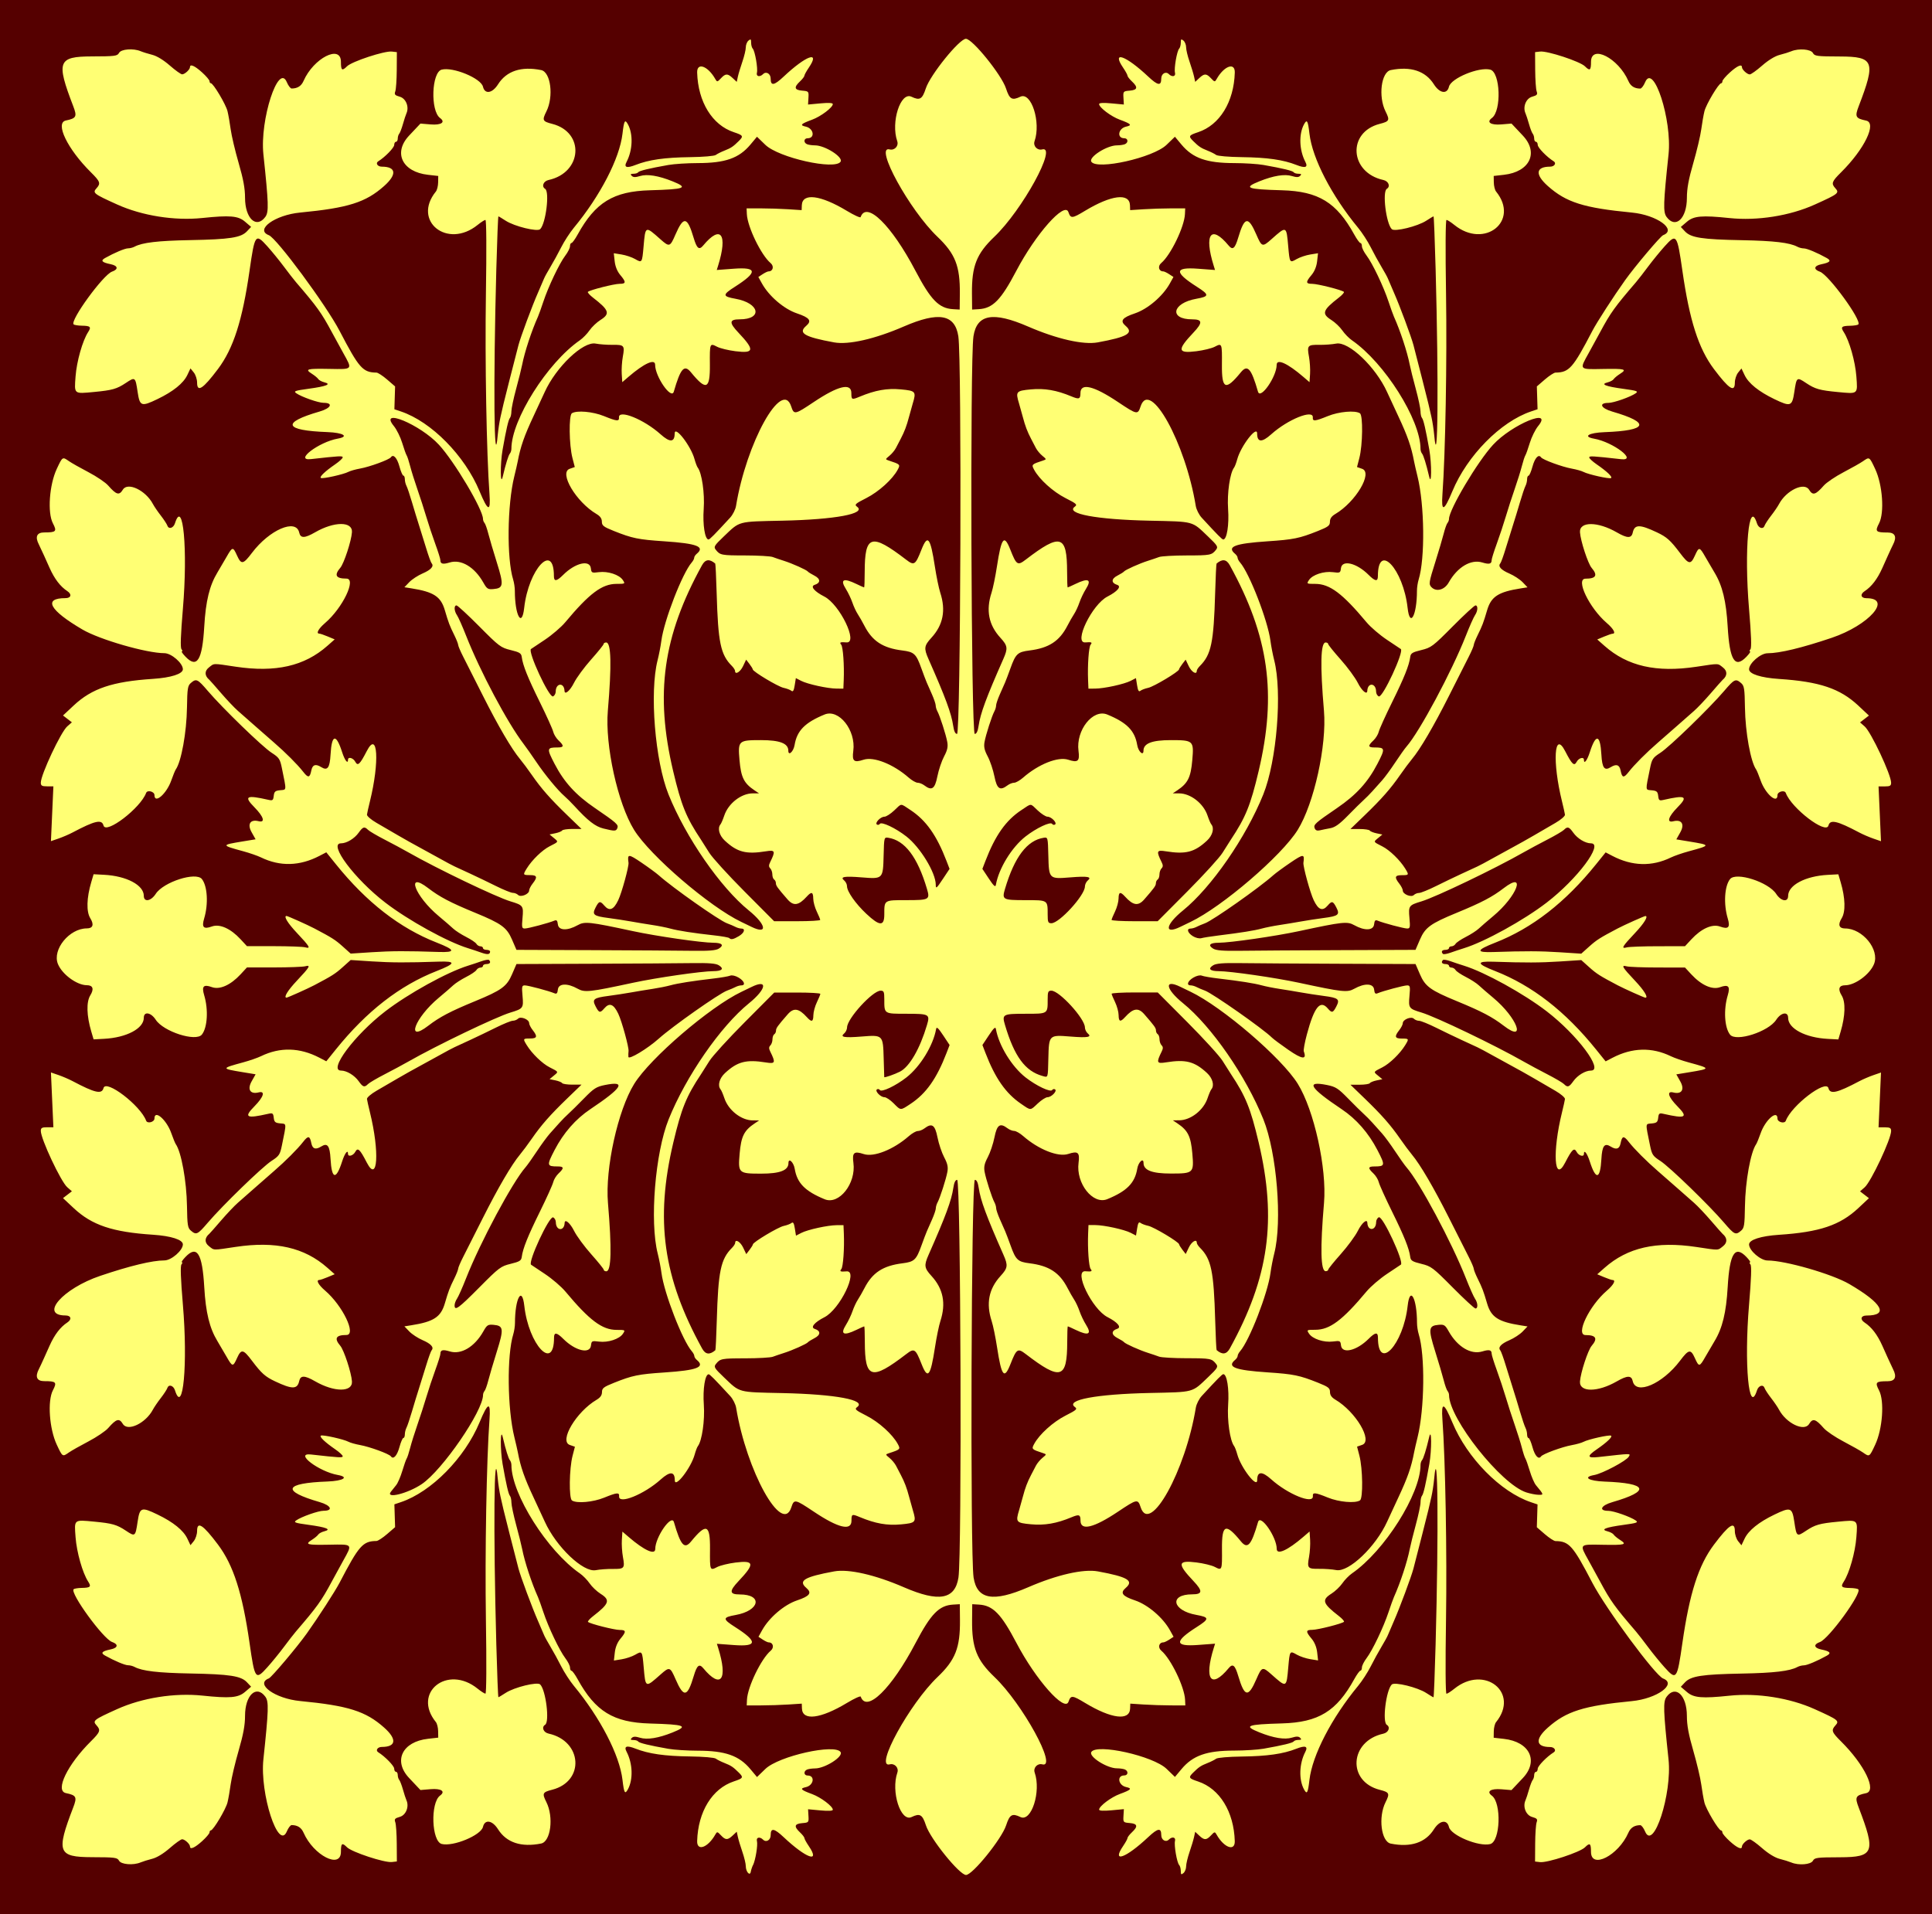
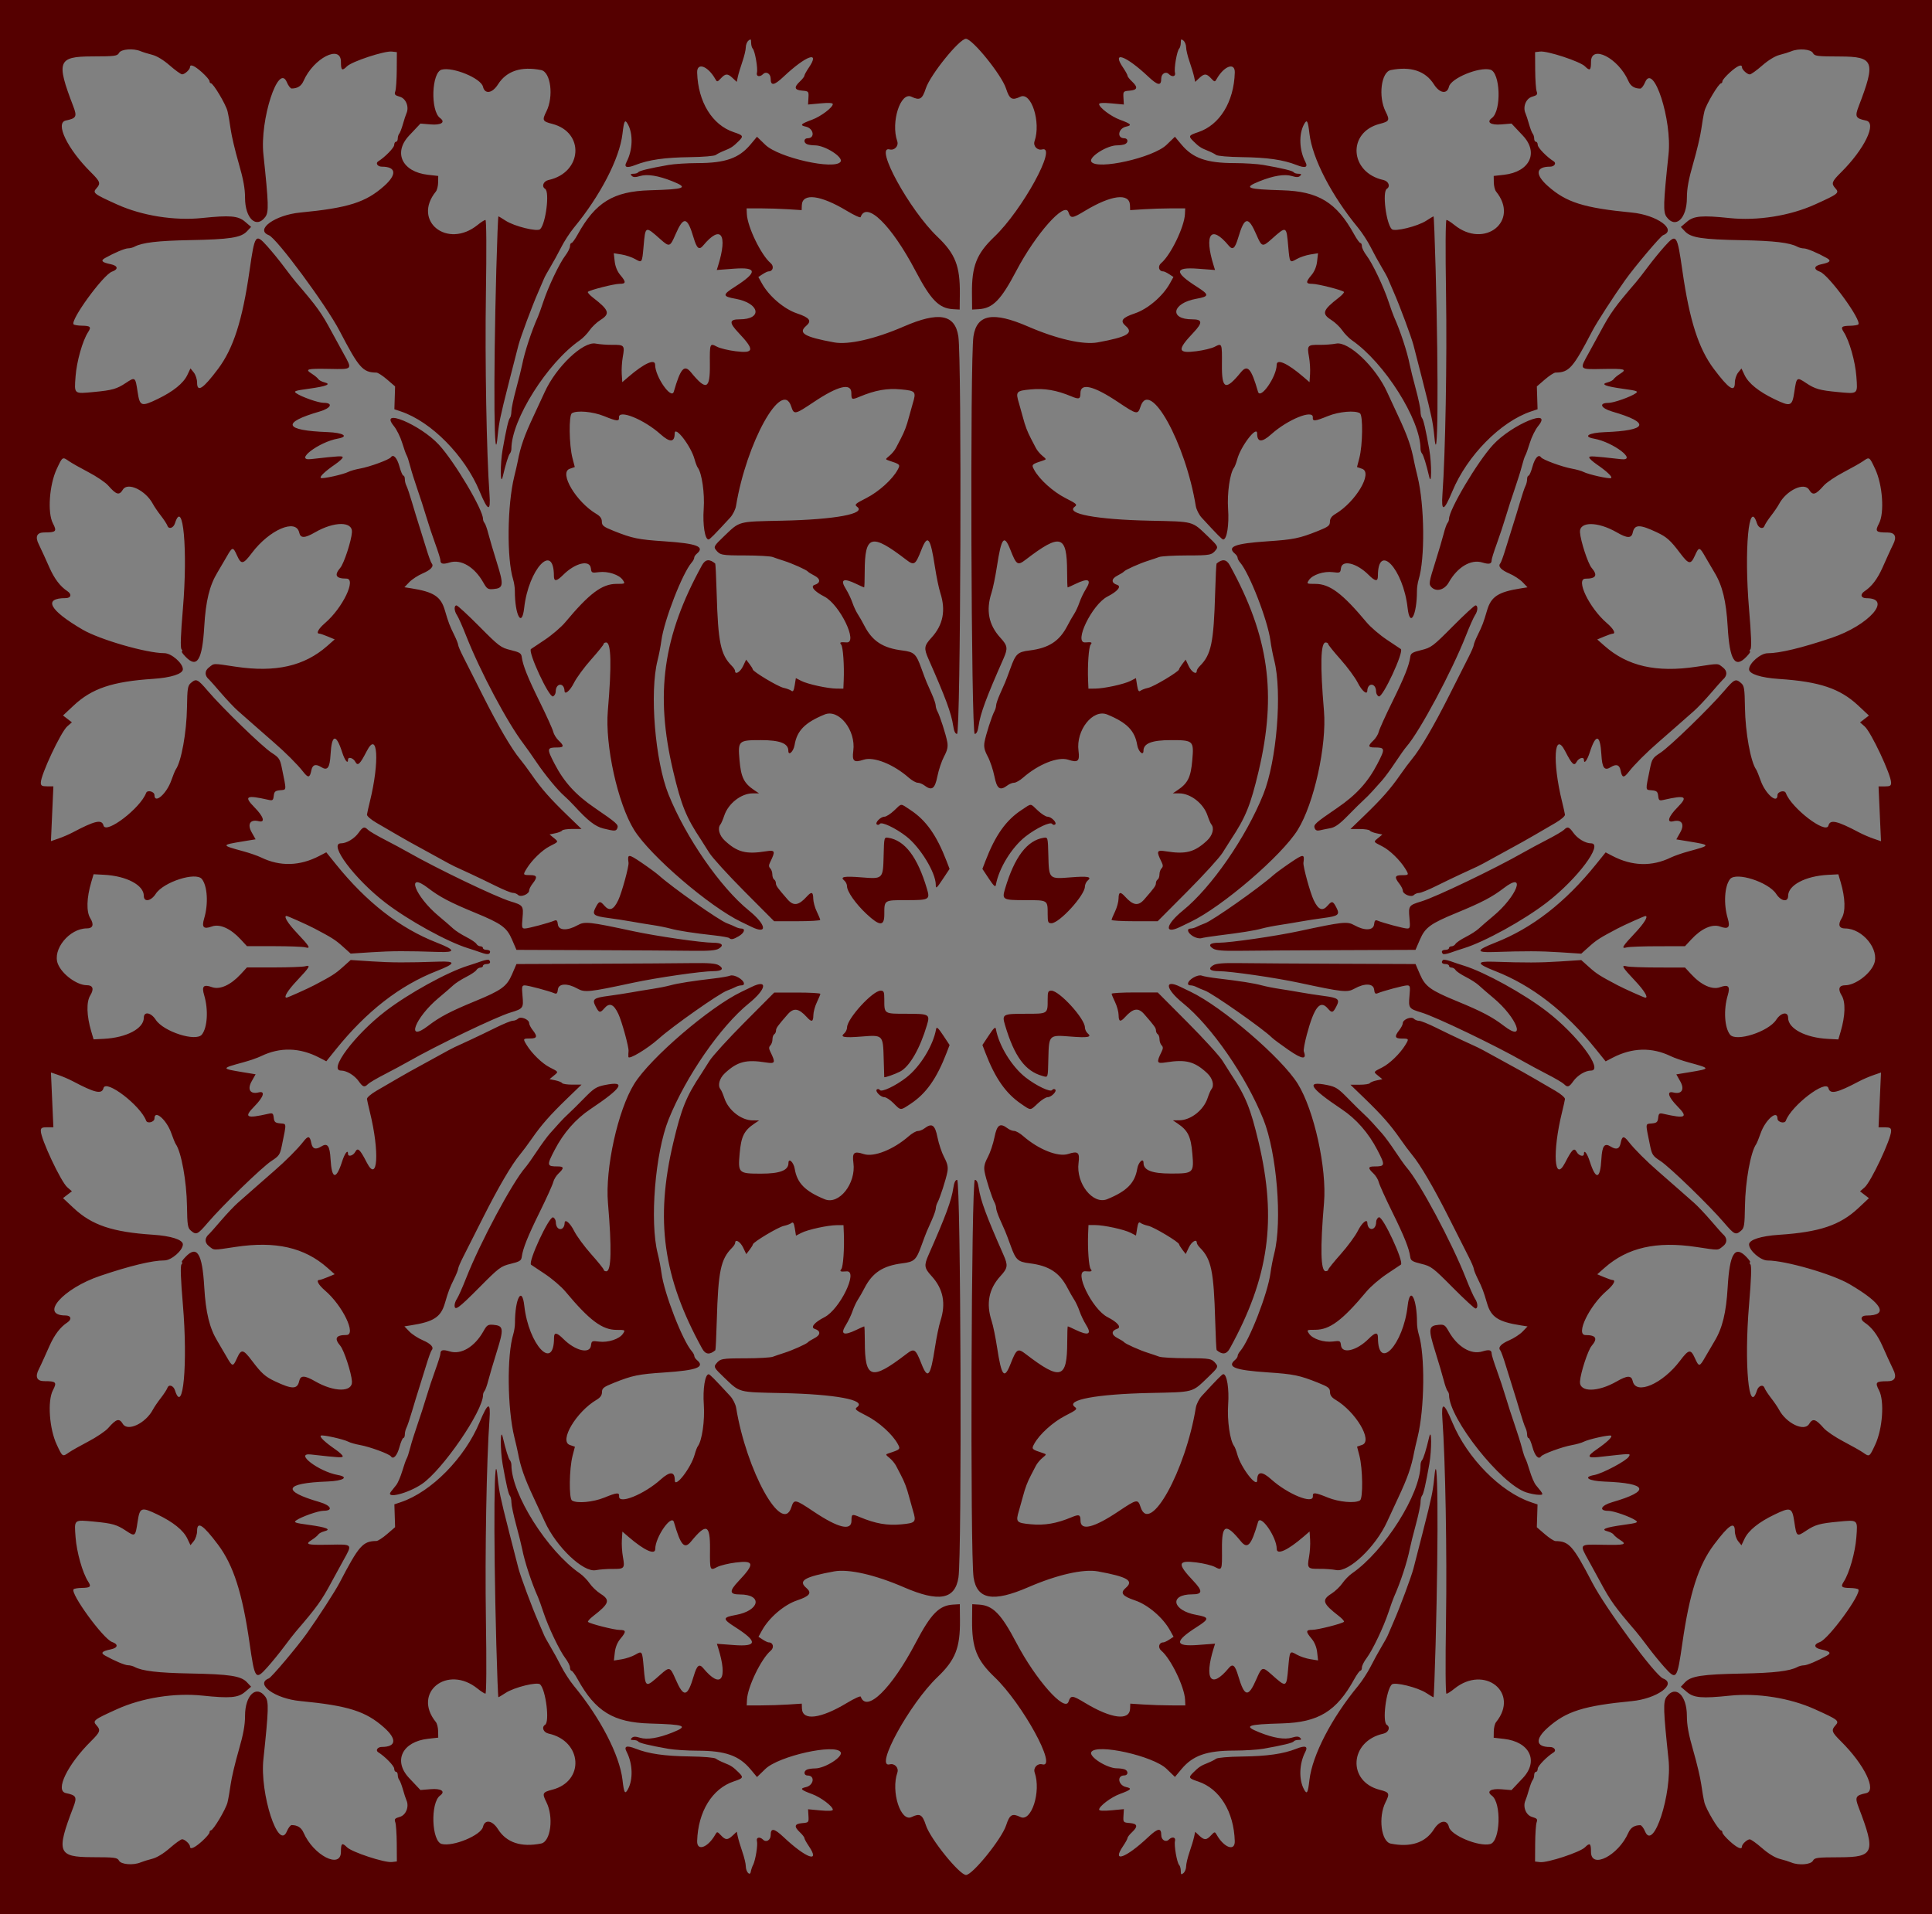
<svg xmlns="http://www.w3.org/2000/svg" id="svg2" height="304.24mm" width="307.06mm" version="1.1" viewBox="0 0 1088 1078">
  <rect x="0" y="0" width="1088" height="1078" fill="#808080" stroke="none" />
  <g id="layer1" transform="translate(1224 -47.648)">
    <g id="g4172">
-       <path id="path4170" d="m-1224 586.65v-539h544 544v539 539h-544-544z" fill="#ffff74" />
-       <path id="path4166" d="m-1224 586.65v-539h544 544v539 539h-544-544v-539zm424.06 511.5c1.418-2.969 2.787-11.378 2.211-13.579-0.563-2.154 1.605-2.647 3.464-0.788 1.735 1.735 4.267 0.226 4.267-2.542 0-4.243 1.926-3.95 7.305 1.114 12.652 11.911 20.824 14.836 14.195 5.081-1.375-2.023-2.5-4.074-2.5-4.558s-1.125-1.936-2.5-3.227c-3.522-3.309-3.157-4.825 1.25-5.19 3.658-0.303 3.745-0.403 3.529-4.065l-0.221-3.754 6.971 0.648c4.574 0.425 6.971 0.29 6.971-0.392 0-1.902-6.723-6.977-11.645-8.79-6.451-2.376-7.135-3.127-3.56-3.913 4.464-0.981 5.347-6.545 1.038-6.545-2.245 0-2.435-2.555-0.252-3.393 0.87-0.334 2.84-0.607 4.378-0.607 5.619 0 16.014-6.616 14.428-9.182-3.037-4.913-34.856 2.202-42.378 9.476l-4.711 4.556-3.699-4.425c-6.414-7.674-14.18-10.398-29.682-10.414-5.821-0.01-13.246-0.481-16.5-1.056-10.842-1.916-16.505-3.288-17.022-4.125-0.282-0.456-1.476-0.829-2.653-0.829-1.64 0-1.866-0.275-0.966-1.175 0.868-0.868 2.083-0.897 4.647-0.11 4.06 1.246 10.376 0.221 18.328-2.974 9.165-3.682 7.157-4.476-12.75-5.043-20.555-0.586-30.722-6.817-40.703-24.948-1.438-2.612-2.993-4.75-3.456-4.75-0.463 0-0.841-0.813-0.841-1.806 0-0.993-1.179-3.356-2.62-5.25-3.319-4.363-9.578-17.487-12.374-25.944-1.182-3.575-2.554-7.4-3.049-8.5-3.588-7.976-7.493-19.839-8.887-27-0.428-2.2-1.969-8.386-3.425-13.746-1.455-5.36-2.646-11.008-2.646-12.55 0-1.542-0.378-3.232-0.839-3.755-0.831-0.941-2.093-6.422-4.116-17.867-1.405-7.949-1.316-21.115 0.101-15.083 1.677 7.137 3.183 11.979 4.027 12.95 0.454 0.522 0.826 1.709 0.826 2.636 0 16.36 20.273 48.459 38.59 61.101 1.7 1.173 4.157 3.69 5.462 5.594s4.076 4.537 6.16 5.853c5.597 3.533 4.939 5.51-4.181 12.574-1.908 1.478-3.21 2.947-2.892 3.264 1.045 1.045 14.774 4.529 17.849 4.529 3.696 0 3.769 0.947 0.385 4.97-1.678 1.994-2.814 4.774-3.143 7.689l-0.515 4.565 4.393-0.707c2.416-0.389 5.843-1.542 7.615-2.562 3.926-2.26 3.952-2.222 4.771 7.064 1.037 11.757 0.905 11.7 9.503 4.065 5.038-4.474 5.404-4.359 8.445 2.653 4.579 10.56 6.68 10.192 10.239-1.797 1.81-6.096 3.089-7.13 5.391-4.357 9.915 11.947 13.957 6.428 8.377-11.438l-0.735-2.354 9.644 0.723c13.237 0.992 13.426-1.979 0.644-10.127-7.196-4.587-7.161-5.473 0.266-6.807 13.645-2.451 15.468-11.58 2.312-11.58-5.847 0-6.022-1.837-0.71-7.454 9.305-9.839 8.994-11.844-1.632-10.51-3.975 0.499-8.62 1.628-10.324 2.509-4.153 2.148-4.176 2.089-4.076-10.163 0.114-13.866-2.058-14.726-10.658-4.22-3.772 4.608-5.861 2.248-9.662-10.913-1.355-4.69-10.515 8.489-10.515 15.128 0 3.633-6.147 0.863-15-6.759l-3.5-3.013-0.303 4.654c-0.167 2.56 0.104 6.893 0.601 9.629 1.163 6.401 0.789 6.835-5.798 6.745-3.025-0.042-7.3 0.273-9.5 0.698-7.042 1.363-22.286-13.152-28.705-27.332-1.12-2.475-3.939-8.55-6.263-13.5-5.222-11.121-7.356-17.232-8.905-25.5-0.258-1.375-1.135-5.2-1.95-8.5-3.968-16.075-4.293-46.216-0.627-58.071 0.522-1.689 0.95-4.527 0.95-6.307 0-13.863 3.974-21.162 5.26-9.661 2.454 21.961 16.74 37.251 16.74 17.917 0-3.199 1.539-2.993 5.233 0.701 6.741 6.741 15.004 8.702 15.581 3.699 0.297-2.581 0.53-2.694 4.5-2.18 5.111 0.661 11.502-1.435 13.487-4.423 1.417-2.134 1.352-2.174-3.523-2.174-8.171 0-15.287-5.329-28.913-21.652-2.275-2.725-7.45-7.159-11.5-9.854s-7.549-5.03-7.774-5.19c-1.945-1.381 10.183-27.521 12.378-26.678 0.843 0.323 1.539 1.552 1.548 2.731 0.035 4.891 4.746 5.265 4.953 0.393 0.106-2.497 3.095 0.026 5.331 4.5 1.443 2.888 5.791 8.806 9.662 13.151 3.871 4.346 7.038 8.283 7.038 8.75 0 0.467 0.647 0.849 1.439 0.849 2.822 0 3.129-12.707 0.929-38.5-1.653-19.38 5.581-52.209 14.771-67.036 9.013-14.54 42.503-43.297 60.398-51.862 2.18-1.043 4.745-2.281 5.7-2.75 9.348-4.591 8.424 1.188-1.472 9.211-15.994 12.967-35.478 41.124-45.233 65.369-7.586 18.853-10.736 57.617-6.142 75.579 0.772 3.018 1.728 7.963 2.124 10.988 1.494 11.4 11.83 38.031 17.109 44.079 0.758 0.868 1.378 2.051 1.378 2.628 0 0.577 0.629 1.571 1.397 2.208 4.864 4.037 0.247 5.83-18.192 7.064-14.741 0.987-18.043 1.663-28.452 5.824-5.842 2.336-6.747 3.037-6.75 5.232-0.002 1.758-0.93 3.082-3.028 4.321-11.481 6.782-21.277 23.298-15.097 25.452l2.878 1.003-1.319 5.086c-1.898 7.316-2.112 24.062-0.322 25.195 2.764 1.75 11.813 0.953 18.077-1.592 7.267-2.953 8.633-3.08 8.447-0.788-0.388 4.781 14.094-1.07 23.435-9.468 5.252-4.722 7.926-4.571 7.926 0.447 0 4.833 9.152-6.991 11.189-14.456 0.561-2.054 1.367-4.185 1.793-4.735 2.341-3.026 3.997-14.502 3.369-23.347-0.629-8.863 0.685-17.153 2.72-17.153 0.671 0 3.168 2.523 12.158 12.288 1.5 1.63 2.995 4.594 3.322 6.588 5.827 35.587 25.88 71.793 31.067 56.094 1.589-4.809 1.98-4.733 12.771 2.481 13.696 9.157 21.112 10.923 21.112 5.028 0-3.787 0.249-3.898 4.624-2.071 8.822 3.686 15.458 4.867 23.251 4.136 8.389-0.786 8.745-1.21 6.693-7.973-0.513-1.689-1.464-5.096-2.114-7.571-1.328-5.056-2.521-8.205-4.655-12.288-0.802-1.534-2.021-3.876-2.711-5.204-0.689-1.329-2.341-3.303-3.671-4.387-2.336-1.905-2.35-1.994-0.418-2.627 6.566-2.152 6.674-2.264 5.072-5.235-2.905-5.386-10.641-12.374-17.626-15.923-6.325-3.213-6.84-3.694-5.23-4.884 5.322-3.936-12.209-7.211-42.069-7.86-25.548-0.555-23.738-0.066-33.034-8.936-5.288-5.046-5.747-5.798-4.5-7.386 2.431-3.098 3.143-3.238 16.591-3.253 7.262-0.008 14.237-0.408 15.5-0.887 1.263-0.48 4.097-1.44 6.297-2.135 4.737-1.495 12.791-5.103 13.5-6.048 0.275-0.366 1.947-1.407 3.716-2.314 3.492-1.789 3.545-4.097 0.119-5.184-2.6-0.825-0.237-3.689 5.429-6.581 8.717-4.449 19.32-26.381 12.487-25.827-3.53 0.286-4.069 0.052-2.977-1.289 1.044-1.282 1.774-11.545 1.424-20l-0.197-4.75-3.75 0.017c-5.085 0.024-16.406 2.495-20.042 4.375l-2.964 1.533-0.65-4.062c-0.484-3.024-0.962-3.811-1.872-3.078-0.672 0.541-2.649 1.289-4.392 1.661-3.166 0.677-17.311 9.15-17.353 10.395-0.012 0.362-0.857 1.744-1.876 3.07l-1.854 2.412-1.738-3.662c-1.586-3.342-4.51-5.068-4.51-2.662 0 0.55-0.804 1.804-1.786 2.787-6.358 6.358-7.765 13.094-8.57 41.044-0.259 8.982-0.622 16.458-0.807 16.615-3.238 2.736-5.573 2.44-7.438-0.945-22.029-39.987-26.565-72.389-16.237-116 4.559-19.253 7.305-26.022 15.639-38.556 0.935-1.406 3.05-4.745 4.7-7.42s10.539-12.437 19.754-21.694l16.754-16.831h12.996c7.148 0 12.981 0.338 12.962 0.75-0.019 0.412-0.903 2.55-1.966 4.75s-1.947 5.463-1.966 7.25c-0.039 3.779-0.977 4.075-3.627 1.148-4.587-5.069-7.454-5.497-10.838-1.62-5.71 6.543-6.569 7.742-6.569 9.175 0 0.786-0.45 1.708-1 2.048-0.55 0.34-1 1.627-1 2.859s-0.531 2.772-1.18 3.421c-0.882 0.882-0.898 1.754-0.063 3.45 3.121 6.343 2.866 6.991-2.416 6.145-11.157-1.785-16.079-0.506-23.091 6.001-3.176 2.947-4.264 7.014-2.454 9.174 0.438 0.522 1.395 2.75 2.127 4.95 2.272 6.827 9.533 12.495 16.023 12.507l3.554 0.007-2.598 1.743c-5.916 3.969-7.544 7.26-8.387 16.953-0.957 10.994-0.64 11.29 12.066 11.29 10.657 0 15.419-1.839 15.419-5.955 0-3.175 2.909-0.534 3.53 3.205 1.342 8.076 5.822 12.635 16.881 17.176 8.078 3.317 17.716-8.869 16.179-20.457-0.778-5.868 0.32-6.814 5.809-5.002 5.688 1.877 16.762-2.523 25.385-10.086 1.807-1.585 4.083-2.881 5.059-2.881 0.976 0 2.648-0.661 3.715-1.468 4.265-3.226 5.97-2.058 7.384 5.056 0.72 3.623 2.412 8.661 3.758 11.194 1.865 3.507 2.298 5.454 1.815 8.162-0.727 4.078-4.15 14.718-5.563 17.293-0.524 0.955-0.953 2.422-0.953 3.261 0 0.838-0.945 3.657-2.1 6.264s-2.493 5.639-2.974 6.739-1.844 4.7-3.03 8c-2.913 8.111-4.037 9.162-10.686 9.993-10.991 1.373-16.909 5.244-21.415 14.007-1.131 2.2-2.802 5.125-3.713 6.5-0.911 1.375-2.27 4.3-3.02 6.5-0.75 2.2-2.396 5.638-3.657 7.64-3.379 5.365-1.382 6.344 5.83 2.86 2.277-1.1 4.28-2 4.452-2 0.172 0 0.317 3.938 0.323 8.75 0.026 20.876 3.666 21.953 23.312 6.897 4.563-3.497 5.224-3.069 8.643 5.603 3.508 8.898 5.037 6.978 7.567-9.502 0.865-5.636 2.224-12.24 3.02-14.676 3.259-9.969 1.641-18.197-5.002-25.448-4.069-4.441-4.277-5.927-1.661-11.848 9.693-21.935 12.915-30.65 13.969-37.777 0.446-3.018 1.155-4.5 2.153-4.5 2.04 0 2.725 211.11 0.727 223.97-1.929 12.41-11.022 14.028-30.748 5.473-16.209-7.03-31.11-10.42-39.241-8.928-16.756 3.076-20.423 5.252-15.685 9.308 3.297 2.823 1.966 4.617-5.212 7.028-7.261 2.438-15.731 9.673-19.696 16.823l-2.037 3.674 2.405 1.576c1.323 0.867 2.816 1.576 3.318 1.576 2.557 0 3.278 2.916 1.161 4.694-5.336 4.483-13.043 20.409-13.362 27.611l-0.141 3.195 8-0.01c4.4 0 11.375-0.229 15.5-0.5l7.5-0.493 0.101 2.768c0.258 7.059 10.525 5.779 25.336-3.157 4.09-2.468 7.585-4.065 7.766-3.549 3.264 9.308 17.375-4.496 30.888-30.215 8.657-16.476 13.245-21.164 21.169-21.628l3.74-0.219 0.086 8.936c0.15 15.576-2.565 22.482-12.606 32.064-15.748 15.028-35.733 51.499-26.963 49.206 2.789-0.729 5.25 1.927 4.309 4.65-3.689 10.675 1.847 27.96 8.014 25.019 4.709-2.245 6.077-1.452 8.086 4.69 2.494 7.626 18.906 27.935 22.574 27.935 3.668 0 20.079-20.309 22.574-27.935 2.009-6.142 3.377-6.936 8.086-4.69 6.166 2.941 11.703-14.345 8.014-25.019-0.941-2.723 1.52-5.379 4.309-4.65 8.77 2.293-11.215-34.178-26.963-49.206-10.041-9.582-12.756-16.487-12.606-32.064l0.086-8.936 3.74 0.219c7.924 0.464 12.512 5.152 21.169 21.628 10.853 20.657 27.185 39.112 29.292 33.101 1.331-3.797 2.061-3.742 9.444 0.713 14.726 8.885 24.997 10.149 25.254 3.108l0.101-2.768 7.5 0.493c4.125 0.271 11.1 0.496 15.5 0.5l8 0.01-0.141-3.195c-0.319-7.202-8.026-23.128-13.362-27.611-2.117-1.778-1.396-4.694 1.161-4.694 0.502 0 1.995-0.709 3.318-1.576l2.405-1.576-2.037-3.674c-3.965-7.15-12.435-14.385-19.696-16.823-7.178-2.41-8.509-4.205-5.212-7.028 4.737-4.056 1.071-6.232-15.685-9.308-8.131-1.493-23.032 1.897-39.241 8.928-19.726 8.556-28.819 6.937-30.748-5.473-1.998-12.858-1.314-223.97 0.727-223.97 0.998 0 1.707 1.482 2.153 4.5 1.054 7.126 4.277 15.842 13.969 37.777 2.616 5.921 2.408 7.406-1.661 11.848-6.643 7.251-8.26 15.479-5.002 25.448 0.796 2.436 2.155 9.04 3.02 14.676 2.53 16.48 4.059 18.401 7.567 9.502 3.419-8.672 4.08-9.101 8.643-5.603 19.645 15.057 23.285 13.98 23.312-6.897 0.006-4.812 0.151-8.75 0.323-8.75s2.175 0.9 4.452 2c7.212 3.484 9.209 2.505 5.83-2.86-1.261-2.002-2.906-5.44-3.657-7.64-0.75-2.2-2.109-5.125-3.02-6.5-0.911-1.375-2.582-4.3-3.713-6.5-4.506-8.764-10.424-12.634-21.415-14.007-6.649-0.831-7.773-1.882-10.686-9.993-1.185-3.3-2.548-6.9-3.03-8s-1.82-4.133-2.974-6.739c-1.2-2.67-2.14-5.49-2.14-6.32 0-0.838-0.429-2.306-0.953-3.261-1.413-2.575-4.835-13.215-5.563-17.293-0.483-2.708-0.05-4.655 1.815-8.162 1.347-2.533 3.038-7.57 3.758-11.194 1.414-7.114 3.119-8.282 7.384-5.056 1.068 0.808 2.74 1.468 3.715 1.468 0.976 0 3.252 1.296 5.059 2.881 8.623 7.563 19.698 11.963 25.385 10.086 5.489-1.812 6.588-0.866 5.809 5.002-1.537 11.588 8.101 23.775 16.179 20.457 11.059-4.541 15.539-9.1 16.881-17.176 0.621-3.739 3.53-6.38 3.53-3.205 0 4.115 4.763 5.955 15.419 5.955 12.707 0 13.023-0.296 12.067-11.29-0.843-9.694-2.471-12.984-8.387-16.953l-2.598-1.743 3.554-0.007c6.49-0.012 13.751-5.68 16.023-12.507 0.732-2.2 1.689-4.428 2.127-4.95 1.81-2.16 0.722-6.226-2.454-9.174-7.012-6.507-11.934-7.786-23.091-6.001-5.283 0.845-5.537 0.198-2.416-6.145 0.835-1.696 0.819-2.568-0.063-3.45-0.649-0.648-1.18-2.188-1.18-3.42 0-1.232-0.45-2.519-1-2.859-0.55-0.34-1-1.261-1-2.048 0-1.433-0.859-2.632-6.569-9.175-3.384-3.877-6.251-3.449-10.838 1.62-2.65 2.928-3.587 2.631-3.627-1.148-0.019-1.788-0.903-5.05-1.966-7.25s-1.947-4.338-1.966-4.75 5.814-0.75 12.962-0.75h12.996l16.754 16.831c9.215 9.257 18.104 19.019 19.754 21.694 1.65 2.675 3.765 6.013 4.7 7.42 8.334 12.534 11.08 19.303 15.639 38.556 10.328 43.611 5.792 76.013-16.237 116-1.865 3.385-4.2 3.681-7.438 0.945-0.185-0.156-0.548-7.633-0.807-16.615-0.806-27.95-2.212-34.686-8.57-41.044-0.983-0.983-1.786-2.236-1.786-2.787 0-2.406-2.924-0.681-4.51 2.662l-1.738 3.662-1.854-2.412c-1.02-1.327-1.864-2.708-1.876-3.07-0.042-1.245-14.187-9.719-17.353-10.395-1.743-0.372-3.72-1.12-4.392-1.661-0.91-0.733-1.388 0.054-1.872 3.078l-0.65 4.062-2.964-1.533c-3.636-1.88-14.957-4.351-20.042-4.375l-3.75-0.017-0.197 4.75c-0.35 8.455 0.381 18.718 1.424 20 1.092 1.342 0.553 1.575-2.977 1.289-6.833-0.554 3.77 21.378 12.487 25.827 5.666 2.892 8.029 5.756 5.429 6.581-3.426 1.087-3.373 3.395 0.119 5.184 1.769 0.906 3.441 1.947 3.716 2.314 0.709 0.945 8.763 4.553 13.5 6.048 2.2 0.694 5.034 1.655 6.297 2.135 1.263 0.48 8.238 0.879 15.5 0.887 13.448 0.016 14.16 0.155 16.591 3.253 1.246 1.588 0.788 2.341-4.5 7.386-9.297 8.871-7.487 8.381-33.034 8.936-29.86 0.649-47.391 3.925-42.069 7.86 1.609 1.19 1.095 1.67-5.23 4.884-6.986 3.549-14.721 10.536-17.626 15.923-1.603 2.971-1.494 3.083 5.072 5.235 1.932 0.633 1.918 0.722-0.418 2.627-1.33 1.084-2.982 3.059-3.671 4.387-0.689 1.329-1.909 3.67-2.711 5.204-2.134 4.083-3.327 7.233-4.655 12.288-0.65 2.475-1.601 5.882-2.114 7.571-2.053 6.762-1.696 7.187 6.693 7.973 7.655 0.717 14.435-0.453 22.751-3.928 4.36-1.822 5.124-1.544 5.124 1.862 0 5.895 7.417 4.129 21.112-5.028 10.79-7.214 11.182-7.29 12.771-2.481 5.187 15.7 25.24-20.507 31.067-56.094 0.326-1.993 1.821-4.958 3.322-6.588 8.991-9.764 11.487-12.288 12.158-12.288 2.034 0 3.349 8.29 2.72 17.153-0.628 8.845 1.028 20.321 3.369 23.347 0.425 0.55 1.232 2.681 1.793 4.735 2.037 7.465 11.189 19.289 11.189 14.456 0-5.018 2.675-5.169 7.926-0.447 9.34 8.398 23.823 14.249 23.435 9.468-0.186-2.292 1.179-2.165 8.447 0.788 6.265 2.546 15.314 3.343 18.077 1.592 1.79-1.133 1.576-17.879-0.322-25.195l-1.319-5.086 2.878-1.003c6.18-2.154-3.616-18.67-15.097-25.452-2.098-1.239-3.026-2.563-3.028-4.321-0.003-2.195-0.908-2.896-6.75-5.232-10.409-4.162-13.71-4.838-28.452-5.824-18.439-1.234-23.056-3.027-18.192-7.064 0.768-0.638 1.397-1.631 1.397-2.208 0-0.577 0.62-1.759 1.378-2.628 5.278-6.047 15.615-32.679 17.109-44.079 0.396-3.025 1.352-7.97 2.124-10.988 4.594-17.961 1.443-56.726-6.142-75.579-9.755-24.245-29.239-52.402-45.233-65.369-9.896-8.023-10.819-13.802-1.472-9.211 0.955 0.469 3.52 1.707 5.7 2.75 17.895 8.565 51.385 37.322 60.398 51.862 9.191 14.826 16.425 47.656 14.771 67.036-2.2 25.793-1.894 38.5 0.929 38.5 0.791 0 1.439-0.382 1.439-0.849 0-0.467 3.167-4.404 7.038-8.75 3.871-4.346 8.219-10.264 9.662-13.151 2.236-4.474 5.226-6.997 5.331-4.5 0.207 4.872 4.918 4.498 4.953-0.393 0.008-1.179 0.705-2.408 1.548-2.731 2.195-0.842 14.323 25.297 12.378 26.678-0.226 0.16-3.724 2.496-7.774 5.19s-9.225 7.129-11.5 9.854c-13.625 16.323-20.741 21.652-28.913 21.652-4.876 0-4.94 0.04-3.523 2.174 1.984 2.989 8.375 5.085 13.487 4.423 3.97-0.514 4.202-0.401 4.5 2.18 0.577 5.004 8.84 3.042 15.581-3.699 3.694-3.694 5.233-3.901 5.233-0.701 0 19.334 14.286 4.044 16.74-17.917 1.285-11.502 5.26-4.202 5.26 9.661 0 1.78 0.427 4.618 0.95 6.307 3.667 11.855 3.341 41.996-0.627 58.071-0.815 3.3-1.692 7.125-1.95 8.5-1.55 8.268-3.684 14.379-8.905 25.5-2.324 4.95-5.143 11.025-6.263 13.5-6.419 14.18-21.663 28.695-28.705 27.332-2.2-0.426-6.475-0.74-9.5-0.698-6.588 0.091-6.961-0.344-5.798-6.745 0.497-2.736 0.768-7.069 0.601-9.629l-0.303-4.654-3.5 3.013c-8.853 7.622-15 10.392-15 6.759 0-6.638-9.161-19.818-10.515-15.128-3.801 13.161-5.89 15.521-9.662 10.913-8.601-10.506-10.772-9.646-10.658 4.22 0.1 12.252 0.077 12.31-4.076 10.163-1.704-0.881-6.349-2.01-10.324-2.509-10.626-1.334-10.938 0.671-1.632 10.51 5.312 5.617 5.137 7.454-0.71 7.454-13.156 0-11.333 9.129 2.312 11.58 7.427 1.334 7.461 2.22 0.266 6.807-12.782 8.149-12.594 11.12 0.644 10.127l9.644-0.723-0.735 2.354c-5.58 17.866-1.538 23.385 8.377 11.438 2.302-2.773 3.581-1.74 5.391 4.357 3.559 11.989 5.66 12.357 10.239 1.797 3.04-7.012 3.406-7.127 8.445-2.653 8.598 7.635 8.466 7.691 9.503-4.065 0.819-9.287 0.845-9.325 4.771-7.064 1.772 1.02 5.199 2.173 7.615 2.562l4.393 0.707-0.515-4.565c-0.329-2.915-1.465-5.695-3.143-7.689-3.385-4.022-3.311-4.97 0.385-4.97 3.075 0 16.804-3.483 17.849-4.529 0.317-0.317-0.984-1.786-2.892-3.264-9.121-7.063-9.778-9.041-4.181-12.574 2.083-1.315 4.855-3.949 6.16-5.853s3.762-4.421 5.462-5.594c18.3-12.64 38.57-44.74 38.57-61.1 0-0.927 0.372-2.114 0.826-2.636 0.844-0.971 2.35-5.813 4.027-12.95 1.417-6.032 1.506 7.134 0.101 15.083-2.022 11.445-3.285 16.926-4.116 17.867-0.461 0.522-0.839 2.212-0.839 3.755s-1.191 7.19-2.646 12.55c-1.455 5.36-2.996 11.546-3.425 13.746-1.394 7.161-5.299 19.024-8.887 27-0.495 1.1-1.867 4.925-3.049 8.5-2.796 8.457-9.055 21.581-12.374 25.944-1.441 1.894-2.62 4.257-2.62 5.25 0 0.993-0.378 1.806-0.841 1.806s-2.018 2.138-3.456 4.75c-9.981 18.131-20.148 24.362-40.703 24.948-19.907 0.567-21.914 1.361-12.75 5.043 7.952 3.195 14.268 4.22 18.328 2.974 2.564-0.787 3.779-0.758 4.647 0.11 0.9 0.9 0.675 1.175-0.966 1.175-1.177 0-2.372 0.373-2.653 0.829-0.518 0.837-6.18 2.21-17.022 4.125-3.254 0.575-10.679 1.05-16.5 1.056-15.502 0.016-23.268 2.74-29.682 10.414l-3.699 4.425-4.711-4.556c-7.522-7.274-39.341-14.39-42.378-9.476-1.586 2.566 8.809 9.182 14.428 9.182 1.538 0 3.508 0.273 4.378 0.607 2.183 0.838 1.994 3.393-0.252 3.393-4.309 0-3.426 5.564 1.038 6.545 3.575 0.785 2.891 1.537-3.56 3.913-4.922 1.813-11.645 6.887-11.645 8.79 0 0.682 2.396 0.817 6.971 0.392l6.971-0.648-0.221 3.754c-0.215 3.662-0.129 3.762 3.529 4.065 4.407 0.365 4.772 1.881 1.25 5.19-1.375 1.292-2.5 2.744-2.5 3.227s-1.125 2.534-2.5 4.558c-6.629 9.755 1.543 6.83 14.195-5.081 5.379-5.064 7.305-5.357 7.305-1.114 0 2.769 2.532 4.277 4.267 2.542 1.85-1.85 4.027-1.367 3.468 0.77-0.619 2.367 1.091 12.26 2.341 13.547 0.508 0.522 0.923 2.04 0.923 3.372 0 2.04 0.237 2.226 1.5 1.178 0.825-0.685 1.5-2.381 1.5-3.77s0.87-5.046 1.932-8.127c1.063-3.082 2.211-6.897 2.551-8.479l0.618-2.877 2.264 2.127c2.868 2.695 4.046 2.673 6.661-0.123 1.974-2.111 2.166-2.139 3.11-0.462 4.199 7.462 10.44 9.706 10.26 3.688-0.492-16.516-8.486-29.521-20.625-33.553-5.342-1.774-5.598-2.226-2.819-4.985 3.154-3.132 4.352-3.935 8.048-5.393 1.925-0.759 4.123-1.861 4.886-2.448 0.791-0.609 7.017-1.142 14.5-1.24 14.344-0.189 23.288-1.469 30.712-4.396 5.006-1.973 6.676-1.394 5.033 1.748-3.453 6.604-3.763 15.638-0.725 21.176 1.651 3.01 2.172 2.09 3.043-5.385 1.62-13.89 12.495-34.905 27.392-52.932 2.224-2.691 5.426-7.632 7.117-10.981 1.69-3.348 4.427-8.338 6.08-11.088 1.654-2.75 3.261-5.675 3.572-6.5 0.311-0.825 1.857-4.425 3.435-8 3.231-7.318 9.785-24.94 10.973-29.5 2.718-10.438 7.818-30.477 8.399-33 0.38-1.65 1.155-5.025 1.722-7.5 0.568-2.475 1.258-6.975 1.534-10 2.107-23.076 2.568 29.127 0.823 93.25-0.445 16.362-0.974 29.75-1.175 29.75-0.201 0-2.043-1.097-4.093-2.437-4.868-3.181-17.83-6.362-19.426-4.766-3.202 3.202-5.41 21.091-2.803 22.703 2.174 1.343 1.007 4.34-1.942 4.987-19.023 4.178-20.486 26.886-2.037 31.615 5.484 1.405 5.768 2.013 3.278 6.994-4.204 8.41-2.453 22.223 2.954 23.304 11.219 2.244 19.515-0.499 24.273-8.026 3.22-5.095 7.439-5.763 8.482-1.345 1.12 4.743 16.792 11.241 23.22 9.628 5.731-1.438 6.486-23.178 0.947-27.263-3.226-2.379-0.67-4.1 5.348-3.601l5.707 0.473 6.385-6.774c9.083-9.635 3.884-20.432-10.629-22.074l-5.781-0.654 0.055-3.632c0.03-1.998 0.603-4.307 1.273-5.132 13.477-16.607-6.486-32.582-23.511-18.813-1.913 1.547-3.892 2.813-4.399 2.813-0.557 0-0.662-16.503-0.266-41.75 0.585-37.314-0.356-89.931-2.013-112.62-0.756-10.345 0.822-9.902 5.591 1.569 8.345 20.072 27.136 39.141 44.265 44.92l3.7 1.248-0.2 6.428-0.2 6.428 4.5 3.886c2.475 2.137 5.175 3.894 6 3.904 7.694 0.091 9.826 2.503 20.76 23.488 7.595 14.576 35.402 52.197 39.839 53.9 8.019 3.077-3.451 11.385-17.599 12.747-27.119 2.612-36.972 5.727-47.339 14.967-7.321 6.525-6.79 10.886 1.327 10.886 2.386 0 3.686 1.966 1.992 3.012-3.779 2.336-8.98 7.673-8.98 9.215 0 0.975-0.45 1.773-1 1.773s-1 0.81-1 1.8-0.372 2.228-0.826 2.75-1.398 2.975-2.098 5.45c-0.699 2.475-1.58 5.175-1.958 6-1.649 3.602 0.242 8.391 3.705 9.381 2.81 0.803 3.206 1.272 2.563 3.035-0.418 1.146-0.789 6.584-0.823 12.084l-0.063 10 2.828 0.324c4.131 0.473 22.518-5.579 25.25-8.311 2.785-2.785 3.422-2.314 3.422 2.532 0 9.957 15.416 2.09 21.037-10.734 1.274-2.905 3.385-4.259 6.699-4.296 0.68-0.01 1.909 1.596 2.731 3.563 4.702 11.254 15.254-21.224 13.195-40.613-2.954-27.81-3.1-32.505-1.098-35.237 5.052-6.894 11.436-0.891 11.436 10.754 0 5.239 0.962 10.469 3.602 19.583 1.981 6.84 3.997 15.361 4.479 18.936 0.483 3.575 1.291 8.193 1.796 10.261 0.936 3.837 8.014 15.714 9.373 15.73 0.412 0 0.75 0.527 0.75 1.161 0 0.634 1.913 2.877 4.25 4.986 4.11 3.708 6.75 4.855 6.75 2.933 0-1.361 2.939-4.071 4.416-4.071 0.7 0 3.827 2.235 6.949 4.967 3.534 3.092 7.272 5.37 9.906 6.034 2.326 0.587 5.263 1.502 6.527 2.033 4.145 1.743 11.009 1.198 12.167-0.967 0.946-1.768 2.246-1.936 15.278-1.972 19.168-0.053 20.2-2.797 10.528-27.973-2.285-5.947-1.81-6.883 4.124-8.123 6.265-1.309-0.887-16.086-14.137-29.211-5.177-5.128-5.569-6.233-3.158-8.897 2.409-2.662 1.776-3.163-11.598-9.201-14.06-6.347-32.313-9.236-48-7.598-15.532 1.622-20.118 1.229-23.961-2.056l-3.461-2.958 2.345-2.496c3.351-3.567 9.622-4.535 32.078-4.954 18.093-0.337 26.938-1.384 31.236-3.695 0.955-0.514 2.585-0.934 3.623-0.934 1.768 0 7.659-2.479 12.979-5.462 2.655-1.488 1.763-2.463-3.176-3.474-4.125-0.844-4.495-2.878-0.761-4.18 4.948-1.725 23.759-27.557 21.624-29.694-0.38-0.38-2.443-0.719-4.586-0.753-4.888-0.078-5.481-0.675-3.578-3.601 3.135-4.819 6.443-16.485 7.078-24.959 0.759-10.137 1.086-9.863-10.438-8.771-10.232 0.969-12.796 1.698-17.87 5.077-5.259 3.502-5.368 3.42-6.63-4.997-1.228-8.189-2.055-8.489-11.234-4.072-8.798 4.234-14.564 8.887-16.768 13.532l-1.772 3.733-1.863-2.301c-1.02-1.28-1.86-3.84-1.86-5.7 0-5.742-3.327-3.577-11.763 7.653-8.695 11.575-13.753 27.346-17.786 55.458-2.944 20.52-3.341 21.064-9.988 13.67-2.607-2.9-6.815-8.062-9.352-11.471-2.536-3.409-5.578-7.324-6.76-8.699-11.952-13.905-14.376-17.276-20.129-28-1.623-3.025-4.577-8.425-6.564-12-5.243-9.433-5.501-9.141 7.851-8.896 12.747 0.234 13.975-0.11 9.827-2.75-1.56-0.993-3.168-2.329-3.574-2.968-0.405-0.639-1.957-1.468-3.448-1.843-4.168-1.046-1.23-2.242 8.916-3.629 7.673-1.049 8.565-1.369 6.95-2.5-2.965-2.076-12.439-5.413-15.372-5.414-5.664-0.001-4.315-3.017 2.191-4.901 21.706-6.284 20.047-10.68-4.371-11.582-9.006-0.333-12.451-2.502-5.847-3.682 4.672-0.835 18.18-8.017 19.495-10.365 1.061-1.896 1.915-1.906-17.026 0.216-6.431 0.721-6.709-0.412-1.054-4.301 5.777-3.974 9.061-7.109 8.081-7.715-0.988-0.611-12.862 2.037-15.525 3.462-1.037 0.555-3.993 1.387-6.569 1.85-5.465 0.981-16.391 4.993-17.333 6.364-1.362 1.983-3.482-0.318-4.82-5.234-0.766-2.812-1.761-5.112-2.211-5.112-0.451 0-0.819-0.906-0.819-2.014s-0.412-2.795-0.915-3.75c-0.504-0.955-1.904-5.111-3.111-9.236s-2.996-9.975-3.973-13c-0.977-3.025-2.799-8.875-4.047-13s-2.614-7.892-3.033-8.372c-1.456-1.663 0.335-3.682 5.078-5.723 2.622-1.128 6-3.337 7.506-4.91l2.739-2.859-3.872-0.613c-12.599-1.993-16.622-4.609-18.879-12.276-2.114-7.181-2.689-8.694-5.35-14.092-1.178-2.389-2.156-4.864-2.173-5.5-0.017-0.636-1.295-3.631-2.84-6.655s-6.546-12.925-11.115-22c-8.577-17.038-16.201-30.062-20.846-35.609-1.467-1.752-4.468-5.781-6.668-8.953-5.383-7.761-10.385-13.446-19.959-22.688l-8.028-7.75h5.184c2.852 0 5.427-0.392 5.723-0.871 0.296-0.479 2.01-1.176 3.809-1.549l3.271-0.679-2.392-1.976c-2.744-2.267-2.857-2.043 2.392-4.718 4.136-2.107 9.893-7.685 12.822-12.422 2.261-3.656 2.199-3.785-1.822-3.785-3.995 0-4.347-1.108-1.5-4.727 1.1-1.398 2-3.167 2-3.929 0-2.08 4.745-3.998 6.227-2.517 0.645 0.645 1.971 1.173 2.947 1.173 0.976 0 5.273 1.74 9.55 3.867 4.277 2.127 10.701 5.218 14.276 6.868 3.575 1.65 7.625 3.522 9 4.159 1.375 0.637 4.975 2.557 8 4.266s8.2 4.549 11.5 6.312c3.3 1.763 8.925 4.918 12.5 7.01 3.575 2.093 8.975 5.235 12 6.984 3.025 1.748 5.422 3.821 5.326 4.606-0.096 0.785-0.841 4.127-1.655 7.427-5.525 22.38-4.411 40.348 1.758 28.376 3.906-7.58 5.081-8.662 6.509-5.993 1.149 2.147 4.062 2.948 4.062 1.117 0-2.745 1.825-0.408 3.318 4.25 3.412 10.641 5.869 10.134 6.517-1.345 0.427-7.549 1.725-9.285 5.283-7.063 3.126 1.952 4.891 1.359 5.535-1.863 0.855-4.274 1.769-4.416 4.643-0.719 3.089 3.973 9.953 10.847 16.384 16.406 2.65 2.291 7.53 6.566 10.844 9.5 3.314 2.934 7.589 6.696 9.5 8.361s6.175 6.165 9.475 10 6.27 7.198 6.6 7.473c2.699 2.248 2.801 4.933 0.262 6.929-3.149 2.477-1.854 2.438-15.082 0.454-22.505-3.375-38.711 0.311-51.662 11.75l-4.113 3.633 3.869 1.617c2.128 0.889 4.264 1.617 4.747 1.617 2.048 0 0.575 2.743-3.222 6-9.913 8.503-17.82 25-11.982 25 5.931 0 7 1.897 3.428 6.081-2.077 2.433-6.253 15.193-6.566 20.065-0.396 6.163 9.999 6.127 20.75-0.071 5.893-3.398 8.231-3.439 8.952-0.157 1.772 8.066 16.761 1.622 26.628-11.447 4.93-6.53 6.022-6.721 8.39-1.47 2.28 5.057 2.604 5.016 5.884-0.75 1.486-2.612 3.794-6.55 5.129-8.75 4.482-7.386 6.608-16.098 7.446-30.5 1.103-18.978 4.067-23.758 10.542-17 1.581 1.65 2.51 3 2.065 3-0.445 0-0.349 0.562 0.214 1.25 0.703 0.858 0.453 7.987-0.795 22.75-2.821 33.349-0.108 62.573 4.47 48.149 0.854-2.692 3.47-3.545 4.24-1.382 0.339 0.953 2.018 3.533 3.731 5.733 1.713 2.2 3.709 5.125 4.435 6.5 4.078 7.719 14.22 12.563 16.941 8.09 2.054-3.378 3.646-2.93 8.261 2.326 1.523 1.734 6.52 5.117 11.104 7.516 4.585 2.4 9.53 5.197 10.99 6.215 3.667 2.559 3.6 2.602 6.877-4.401 4.169-8.908 5.285-24.609 2.173-30.579-2.399-4.603-1.866-5.168 4.877-5.168 4.169 0 5.258-2.44 3.019-6.764-0.494-0.955-1.806-3.761-2.915-6.236s-2.522-5.625-3.14-7c-2.811-6.248-6.03-10.453-10.003-13.069-2.66-1.751-2.079-3.931 1.049-3.931 12.762 0 9.087-6.785-9.591-17.71-9.711-5.68-36.093-13.29-46.073-13.29-3.944 0-10.427-5.623-10.427-9.043 0-2.622 6.643-4.759 16.882-5.432 22.786-1.497 34.353-5.387 44.618-15.001l6-5.62-2.5-1.923-2.5-1.923 2.605-2.278c3.607-3.155 14.895-27.188 14.895-31.714 0-1.697-0.63-2.065-3.54-2.065h-3.54l0.689-15.434 0.689-15.434-4.256 1.466c-2.341 0.806-5.895 2.334-7.898 3.394-12.669 6.705-16.5 7.57-17.45 3.939-1.337-5.111-20.835 9.808-23.999 18.362-0.682 1.843-4.693 0.799-4.693-1.221 0-5.227-6.822 0.698-9.466 8.222-1.006 2.864-2.148 5.656-2.537 6.206-3.116 4.409-6.098 20.881-6.312 34.867-0.164 10.761-0.411 12.327-2.185 13.849-3.047 2.615-3.785 2.269-9.537-4.467-8.322-9.746-30.664-31.413-35.871-34.787-4.297-2.785-4.797-3.531-5.863-8.754-2.663-13.056-2.742-12.036 0.956-12.391 2.81-0.27 3.364-0.753 3.641-3.17 0.289-2.529 0.63-2.783 3-2.243 12.541 2.855 14.033 2.052 7.85-4.226-5.191-5.27-6.245-8.79-2.338-7.809 4.725 1.186 6.513-1.65 3.932-6.235l-2.23-3.961 7.23-1.19c12.287-2.022 12.281-2.135-0.27-5.544-3.575-0.971-8.075-2.531-10-3.466-10.73-5.214-21.813-4.922-32.924 0.869l-3.849 2.006-5.364-6.662c-17.318-21.512-36.013-36.045-56.864-44.204-10.512-4.114-10.794-5.596-1-5.259 17.737 0.611 26.517 0.579 37.5-0.138l12-0.783 4.5 4.035c4.148 3.719 6.018 4.907 16 10.164 3.685 1.941 14.973 6.997 15.621 6.997 1.818 0-0.69-4.096-5.871-9.585-7.234-7.665-7.987-8.978-4.634-8.08 1.311 0.351 9.228 0.644 17.594 0.652l15.21 0.014 3.569 3.858c5.631 6.086 11.748 8.82 16.161 7.224 4.716-1.705 5.865-0.504 4.351 4.548-2.435 8.125-1.848 18.215 1.29 22.165 3.357 4.226 21.653-1.646 25.989-8.342 2.706-4.179 6.72-4.836 6.72-1.101 0 6.036 9.727 11.18 22.388 11.841l5.888 0.307 1.297-4.388c2.65-8.963 2.863-16.67 0.564-20.39-2.223-3.596-1.502-5.722 1.941-5.722 5.609 0 13.964-6.147 16.304-11.996 3.241-8.099-6.462-20.004-16.304-20.004-3.442 0-4.163-2.126-1.941-5.722 2.299-3.72 2.086-11.427-0.564-20.39l-1.297-4.388-5.888 0.307c-12.661 0.661-22.388 5.805-22.388 11.841 0 3.735-4.014 3.078-6.72-1.101-4.336-6.696-22.632-12.568-25.989-8.342-3.138 3.95-3.725 14.039-1.29 22.165 1.514 5.052 0.364 6.253-4.351 4.548-4.413-1.596-10.53 1.139-16.161 7.224l-3.569 3.858-15.21 0.014c-8.365 0.008-16.282 0.301-17.594 0.652-3.353 0.897-2.6-0.415 4.634-8.08 5.181-5.489 7.689-9.585 5.871-9.585-0.648 0-11.936 5.056-15.621 6.997-9.982 5.257-11.852 6.445-16 10.164l-4.5 4.035-12-0.783c-10.983-0.716-19.763-0.748-37.5-0.138-9.984 0.344-9.716-1.065 1-5.259 20.851-8.159 39.546-22.692 56.864-44.204l5.364-6.662 3.849 2.006c11.11 5.791 22.194 6.084 32.924 0.869 1.925-0.935 6.425-2.495 10-3.466 12.551-3.409 12.557-3.522 0.27-5.544l-7.23-1.19 2.23-3.961c2.581-4.585 0.793-7.421-3.932-6.235-3.906 0.98-2.852-2.539 2.338-7.809 6.183-6.277 4.691-7.081-7.85-4.226-2.37 0.54-2.711 0.285-3-2.243-0.277-2.417-0.831-2.901-3.641-3.17-3.698-0.355-3.619 0.665-0.956-12.391 1.065-5.223 1.565-5.969 5.863-8.754 5.207-3.374 27.549-25.041 35.871-34.787 5.752-6.736 6.49-7.082 9.537-4.467 1.774 1.523 2.021 3.088 2.185 13.849 0.214 13.987 3.195 30.458 6.312 34.867 0.389 0.55 1.53 3.343 2.537 6.206 2.645 7.524 9.466 13.449 9.466 8.222 0-2.021 4.011-3.065 4.693-1.221 3.164 8.554 22.663 23.473 23.999 18.362 0.95-3.631 4.78-2.767 17.45 3.939 2.003 1.06 5.557 2.587 7.898 3.394l4.256 1.466-0.689-15.434-0.689-15.434h3.54c2.911 0 3.54-0.367 3.54-2.065 0-4.526-11.288-28.559-14.895-31.714l-2.605-2.278 2.5-1.923 2.5-1.923-6-5.62c-10.264-9.615-21.832-13.504-44.618-15.001-10.239-0.673-16.882-2.81-16.882-5.432 0-3.421 6.483-9.043 10.427-9.043 6.772 0 19.299-3.013 36.073-8.677 21.086-7.12 34.429-22.323 19.591-22.323-3.127 0-3.709-2.179-1.049-3.931 3.974-2.616 7.192-6.821 10.003-13.069 0.619-1.375 2.032-4.525 3.14-7s2.42-5.281 2.915-6.236c2.239-4.324 1.15-6.764-3.019-6.764-6.743 0-7.276-0.565-4.877-5.168 3.111-5.969 1.995-21.67-2.173-30.579-3.277-7.003-3.21-6.96-6.877-4.401-1.46 1.019-6.405 3.816-10.99 6.215-4.585 2.4-9.581 5.782-11.104 7.516-4.615 5.256-6.207 5.704-8.261 2.326-2.72-4.473-12.862 0.37-16.941 8.09-0.726 1.375-2.722 4.3-4.435 6.5s-3.392 4.78-3.731 5.733c-0.769 2.162-3.386 1.309-4.24-1.382-4.578-14.424-7.291 14.8-4.47 48.149 1.249 14.763 1.498 21.892 0.795 22.75-0.563 0.688-0.659 1.25-0.214 1.25 0.445 0-0.484 1.35-2.065 3-6.475 6.758-9.439 1.978-10.542-17-0.837-14.402-2.964-23.114-7.446-30.5-1.335-2.2-3.643-6.138-5.129-8.75-3.279-5.766-3.603-5.807-5.884-0.75-2.368 5.251-3.46 5.059-8.39-1.47-5.413-7.17-7.467-9.005-13.002-11.619-9.742-4.6-12.586-4.564-13.626 0.172-0.721 3.282-3.059 3.241-8.952-0.157-10.751-6.199-21.146-6.235-20.75-0.071 0.313 4.872 4.489 17.632 6.566 20.065 3.572 4.184 2.503 6.081-3.428 6.081-5.838 0 2.068 16.497 11.982 25 3.797 3.257 5.271 6 3.222 6-0.483 0-2.619 0.728-4.747 1.617l-3.869 1.617 4.113 3.633c12.951 11.439 29.156 15.125 51.662 11.75 13.229-1.984 11.934-2.023 15.082 0.454 2.538 1.997 2.437 4.681-0.262 6.929-0.33 0.275-3.3 3.638-6.6 7.473-3.3 3.835-7.564 8.335-9.475 10s-6.186 5.427-9.5 8.361-8.193 7.209-10.844 9.5c-6.431 5.56-13.295 12.433-16.384 16.406-2.874 3.697-3.788 3.555-4.643-0.719-0.644-3.221-2.409-3.815-5.535-1.863-3.558 2.222-4.857 0.486-5.283-7.063-0.649-11.479-3.106-11.986-6.517-1.345-1.494 4.658-3.318 6.995-3.318 4.25 0-1.831-2.913-1.031-4.062 1.117-1.428 2.668-2.603 1.587-6.509-5.993-6.169-11.972-7.282 5.997-1.758 28.376 0.815 3.3 1.559 6.642 1.655 7.427 0.096 0.785-2.301 2.858-5.326 4.606-3.025 1.748-8.425 4.891-12 6.984s-9.2 5.247-12.5 7.01c-3.3 1.763-8.475 4.604-11.5 6.312-3.025 1.709-6.625 3.628-8 4.266-1.375 0.637-5.425 2.509-9 4.159-3.575 1.65-9.999 4.741-14.276 6.868s-8.574 3.867-9.55 3.867c-0.976 0-2.302 0.528-2.947 1.173-1.482 1.482-6.227-0.436-6.227-2.517 0-0.763-0.9-2.531-2-3.929-2.847-3.619-2.495-4.727 1.5-4.727 4.02 0 4.082-0.129 1.822-3.785-2.929-4.737-8.686-10.315-12.822-12.422-5.249-2.675-5.136-2.451-2.392-4.718l2.392-1.976-3.271-0.679c-1.799-0.373-3.513-1.071-3.809-1.549-0.296-0.479-2.871-0.871-5.723-0.871h-5.184l8.028-7.75c9.574-9.242 14.576-14.927 19.959-22.688 2.2-3.172 5.201-7.201 6.668-8.953 4.645-5.547 12.269-18.571 20.846-35.609 4.568-9.075 9.57-18.975 11.115-22 1.545-3.025 2.823-6.02 2.84-6.655 0.017-0.636 0.995-3.111 2.173-5.5 2.661-5.398 3.236-6.912 5.35-14.092 2.258-7.667 6.28-10.283 18.879-12.276l3.872-0.613-2.739-2.859c-1.507-1.573-4.885-3.782-7.506-4.91-4.743-2.04-6.534-4.059-5.078-5.723 0.42-0.48 1.785-4.247 3.033-8.372s3.07-9.975 4.047-13c0.977-3.025 2.765-8.875 3.973-13s2.608-8.281 3.111-9.236c0.504-0.955 0.915-2.643 0.915-3.75s0.369-2.014 0.819-2.014 1.446-2.301 2.211-5.112c1.339-4.915 3.458-7.217 4.82-5.234 0.941 1.371 11.867 5.382 17.333 6.364 2.576 0.463 5.532 1.295 6.569 1.85 2.662 1.425 14.536 4.073 15.525 3.462 0.981-0.606-2.303-3.741-8.081-7.715-2.308-1.587-4.196-3.333-4.196-3.879 0-0.947 1.58-0.862 17.886 0.968 9.623 1.08-4.389-9.625-15.104-11.539-6.604-1.18-3.159-3.349 5.847-3.682 24.418-0.902 26.077-5.299 4.371-11.582-6.506-1.883-7.855-4.899-2.191-4.901 2.933-0.001 12.407-3.337 15.372-5.414 1.615-1.131 0.723-1.452-6.95-2.5-10.146-1.387-13.084-2.582-8.916-3.629 1.491-0.374 3.042-1.203 3.448-1.843 0.405-0.639 2.014-1.975 3.574-2.968 4.147-2.64 2.92-2.983-9.827-2.75-13.352 0.245-13.094 0.537-7.851-8.896 1.987-3.575 4.941-8.975 6.564-12 5.753-10.724 8.177-14.095 20.129-28 1.182-1.375 4.224-5.29 6.76-8.699 2.536-3.409 6.745-8.571 9.352-11.471 6.647-7.394 7.045-6.85 9.988 13.67 4.033 28.112 9.091 43.883 17.786 55.458 8.436 11.23 11.763 13.394 11.763 7.653 0-1.864 0.838-4.425 1.863-5.69l1.863-2.301 1.772 3.733c2.204 4.645 7.97 9.298 16.768 13.532 9.179 4.417 10.006 4.117 11.234-4.072 1.263-8.417 1.372-8.499 6.63-4.997 5.074 3.379 7.637 4.107 17.87 5.077 11.523 1.092 11.197 1.366 10.438-8.771-0.635-8.474-3.943-20.14-7.078-24.959-1.903-2.926-1.31-3.523 3.578-3.601 2.143-0.034 4.207-0.373 4.586-0.753 2.136-2.137-16.676-27.969-21.624-29.694-3.734-1.302-3.363-3.336 0.761-4.18 4.939-1.01 5.831-1.985 3.176-3.474-5.321-2.983-11.211-5.462-12.979-5.462-1.038 0-2.668-0.42-3.623-0.934-4.299-2.311-13.144-3.358-31.236-3.695-22.455-0.419-28.727-1.387-32.078-4.954l-2.345-2.496 3.461-2.958c3.843-3.285 8.43-3.678 23.961-2.056 15.687 1.639 33.94-1.251 48-7.598 13.374-6.038 14.007-6.539 11.598-9.201-2.411-2.664-2.019-3.769 3.158-8.897 13.25-13.124 20.402-27.902 14.137-29.211-5.934-1.24-6.409-2.175-4.124-8.123 9.673-25.176 8.64-27.92-10.528-27.973-13.032-0.036-14.332-0.204-15.278-1.972-1.158-2.164-8.022-2.709-12.167-0.967-1.263 0.531-4.2 1.446-6.527 2.033-2.633 0.664-6.372 2.942-9.906 6.034-3.122 2.732-6.249 4.967-6.949 4.967-1.477 0-4.416-2.71-4.416-4.071 0-1.921-2.64-0.774-6.75 2.933-2.337 2.109-4.25 4.352-4.25 4.986 0 0.634-0.338 1.156-0.75 1.161-1.36 0.016-8.437 11.893-9.373 15.73-0.505 2.069-1.313 6.686-1.796 10.261-0.483 3.575-2.498 12.096-4.479 18.936-2.64 9.115-3.602 14.344-3.602 19.583 0 11.645-6.384 17.648-11.436 10.754-2.002-2.732-1.855-7.428 1.098-35.237 2.059-19.389-8.492-51.867-13.195-40.613-0.822 1.967-2.051 3.571-2.731 3.563-3.315-0.037-5.426-1.391-6.699-4.296-5.61-12.873-21.03-20.739-21.03-10.782 0 4.846-0.636 5.317-3.422 2.532-2.732-2.732-21.119-8.785-25.25-8.311l-2.828 0.324 0.063 10c0.035 5.5 0.405 10.938 0.823 12.084 0.643 1.762 0.247 2.231-2.563 3.034-3.463 0.99-5.354 5.779-3.705 9.381 0.378 0.825 1.259 3.525 1.958 6 0.699 2.475 1.643 4.928 2.098 5.45 0.454 0.522 0.826 1.76 0.826 2.75s0.45 1.8 1 1.8 1 0.798 1 1.773c0 1.542 5.201 6.879 8.98 9.215 1.694 1.047 0.394 3.012-1.992 3.012-8.117 0-8.648 4.36-1.327 10.886 10.367 9.24 20.22 12.355 47.339 14.967 14.149 1.363 25.618 9.67 17.599 12.747-1.495 0.574-15.928 17.667-21.369 25.308-6.56 9.212-15.929 23.715-18.47 28.592-10.934 20.984-13.066 23.397-20.76 23.488-0.825 0.01-3.525 1.766-6 3.904l-4.5 3.886 0.2 6.428 0.2 6.428-3.7 1.248c-17.129 5.779-35.92 24.848-44.265 44.92-4.769 11.472-6.347 11.915-5.591 1.569 1.657-22.691 2.598-75.308 2.013-112.62-0.396-25.247-0.29-41.75 0.266-41.75 0.506 0 2.486 1.266 4.399 2.813 17.024 13.769 36.988-2.205 23.511-18.813-0.67-0.825-1.242-3.135-1.273-5.132l-0.055-3.632 5.781-0.654c14.513-1.642 19.712-12.439 10.629-22.074l-6.385-6.774-5.707 0.473c-6.017 0.499-8.574-1.222-5.348-3.601 5.54-4.085 4.785-25.825-0.947-27.263-6.428-1.613-22.101 4.885-23.22 9.628-1.043 4.419-5.262 3.75-8.482-1.345-4.758-7.527-13.053-10.27-24.273-8.026-5.407 1.081-7.158 14.894-2.954 23.304 2.49 4.982 2.206 5.589-3.278 6.994-18.449 4.728-16.986 27.437 2.037 31.615 2.949 0.648 4.116 3.644 1.942 4.987-2.608 1.612-0.399 19.501 2.803 22.703 1.595 1.595 14.558-1.585 19.426-4.766 2.051-1.34 3.893-2.437 4.093-2.437s0.729 13.388 1.175 29.75c1.745 64.123 1.284 116.33-0.823 93.25-0.276-3.025-0.967-7.525-1.534-10-0.568-2.475-1.343-5.85-1.722-7.5-0.58-2.523-5.68-22.562-8.399-33-1.188-4.56-7.742-22.182-10.973-29.5-1.578-3.575-3.124-7.175-3.435-8-0.311-0.825-1.919-3.75-3.572-6.5-1.654-2.75-4.39-7.739-6.08-11.088-1.69-3.348-4.893-8.29-7.117-10.981-14.896-18.027-25.772-39.042-27.392-52.932-0.872-7.475-1.392-8.396-3.043-5.385-3.038 5.538-2.729 14.572 0.725 21.176 1.643 3.142-0.027 3.721-5.033 1.748-7.425-2.926-16.369-4.207-30.712-4.396-7.483-0.099-13.709-0.631-14.5-1.24-0.762-0.587-2.961-1.689-4.886-2.448-3.696-1.458-4.894-2.261-8.048-5.393-2.778-2.759-2.523-3.211 2.819-4.985 12.14-4.032 20.134-17.036 20.625-33.553 0.179-6.017-6.062-3.774-10.26 3.688-0.944 1.678-1.136 1.649-3.11-0.462-2.615-2.796-3.793-2.818-6.661-0.123l-2.264 2.127-0.618-2.877c-0.34-1.582-1.488-5.398-2.551-8.479-1.08-3.082-1.95-6.74-1.95-8.128 0-1.389-0.675-3.085-1.5-3.77-1.263-1.048-1.5-0.862-1.5 1.178 0 1.332-0.415 2.85-0.923 3.372-1.25 1.287-2.96 11.18-2.341 13.547 0.559 2.137-1.618 2.621-3.468 0.77-1.74-1.735-4.27-0.226-4.27 2.543 0 4.243-1.926 3.95-7.305-1.114-12.652-11.911-20.824-14.836-14.195-5.081 1.375 2.023 2.5 4.074 2.5 4.558 0 0.483 1.125 1.936 2.5 3.227 3.522 3.309 3.157 4.825-1.25 5.19-3.658 0.303-3.745 0.402-3.529 4.065l0.221 3.754-6.971-0.648c-4.574-0.425-6.971-0.29-6.971 0.392 0 1.902 6.723 6.977 11.645 8.79 6.451 2.376 7.135 3.127 3.56 3.913-4.464 0.981-5.347 6.545-1.038 6.545 2.245 0 2.435 2.555 0.252 3.393-0.87 0.334-2.84 0.607-4.378 0.607-5.619 0-16.014 6.616-14.428 9.182 3.037 4.913 34.856-2.202 42.378-9.476l4.711-4.556 3.699 4.425c6.414 7.674 14.18 10.398 29.682 10.414 5.821 0.006 13.246 0.481 16.5 1.056 10.842 1.916 16.505 3.288 17.022 4.125 0.282 0.456 1.476 0.829 2.653 0.829 1.64 0 1.866 0.275 0.966 1.175-0.868 0.868-2.083 0.897-4.647 0.11-4.06-1.246-10.376-0.221-18.328 2.974-9.165 3.682-7.157 4.476 12.75 5.043 20.555 0.586 30.722 6.817 40.703 24.948 1.438 2.612 2.993 4.75 3.456 4.75 0.463 0 0.841 0.813 0.841 1.806 0 0.993 1.179 3.356 2.62 5.25 3.319 4.363 9.578 17.487 12.374 25.944 1.182 3.575 2.554 7.4 3.049 8.5 3.588 7.976 7.493 19.839 8.887 27 0.428 2.2 1.969 8.386 3.425 13.746 1.455 5.36 2.646 11.008 2.646 12.55 0 1.542 0.378 3.232 0.839 3.755 0.831 0.941 2.093 6.422 4.116 17.867 1.405 7.949 1.316 21.115-0.101 15.083-1.677-7.137-3.183-11.979-4.027-12.95-0.454-0.522-0.826-1.709-0.826-2.636 0-16.36-20.273-48.459-38.59-61.101-1.7-1.173-4.157-3.69-5.462-5.594s-4.076-4.537-6.16-5.853c-5.597-3.533-4.939-5.51 4.181-12.574 1.908-1.478 3.21-2.947 2.892-3.264-1.045-1.045-14.774-4.529-17.849-4.529-3.696 0-3.769-0.947-0.385-4.97 1.678-1.994 2.814-4.774 3.143-7.689l0.515-4.565-4.393 0.707c-2.416 0.389-5.843 1.542-7.615 2.562-3.926 2.26-3.952 2.222-4.771-7.064-1.037-11.757-0.905-11.7-9.503-4.065-5.038 4.474-5.404 4.359-8.445-2.653-4.579-10.56-6.68-10.192-10.239 1.797-1.81 6.096-3.089 7.13-5.391 4.357-9.915-11.947-13.957-6.428-8.377 11.438l0.735 2.354-9.644-0.723c-13.237-0.992-13.426 1.979-0.644 10.127 7.196 4.587 7.161 5.473-0.266 6.807-13.645 2.451-15.468 11.58-2.312 11.58 5.847 0 6.022 1.837 0.71 7.454-9.305 9.839-8.994 11.844 1.632 10.51 3.975-0.499 8.62-1.628 10.324-2.509 4.153-2.148 4.176-2.089 4.076 10.163-0.114 13.866 2.058 14.726 10.658 4.22 3.772-4.608 5.861-2.248 9.662 10.913 1.355 4.69 10.515-8.489 10.515-15.128 0-3.633 6.147-0.863 15 6.759l3.5 3.013 0.303-4.654c0.167-2.56-0.104-6.893-0.601-9.629-1.163-6.401-0.789-6.835 5.798-6.745 3.025 0.042 7.3-0.273 9.5-0.698 7.042-1.363 22.286 13.152 28.705 27.332 1.12 2.475 3.939 8.55 6.263 13.5 5.222 11.121 7.356 17.232 8.905 25.5 0.258 1.375 1.135 5.2 1.95 8.5 3.968 16.075 4.293 46.216 0.627 58.071-0.522 1.689-0.95 4.527-0.95 6.307 0 13.863-3.974 21.162-5.26 9.661-2.45-21.96-16.74-37.25-16.74-17.92 0 3.199-1.539 2.993-5.233-0.701-6.741-6.741-15.004-8.702-15.581-3.699-0.297 2.581-0.53 2.694-4.5 2.18-5.111-0.661-11.502 1.435-13.487 4.423-1.417 2.134-1.352 2.174 3.523 2.174 8.171 0 15.287 5.329 28.913 21.652 2.275 2.725 7.45 7.159 11.5 9.854s7.549 5.03 7.774 5.19c1.945 1.381-10.183 27.521-12.378 26.678-0.843-0.323-1.539-1.552-1.548-2.731-0.035-4.891-4.746-5.265-4.953-0.393-0.106 2.497-3.095-0.026-5.331-4.5-1.443-2.888-5.791-8.806-9.662-13.151-3.871-4.346-7.038-8.283-7.038-8.75 0-0.467-0.647-0.849-1.439-0.849-2.822 0-3.129 12.707-0.929 38.5 1.653 19.38-5.581 52.209-14.771 67.036-9.013 14.54-42.503 43.297-60.398 51.862-2.18 1.043-4.745 2.281-5.7 2.75-9.348 4.591-8.424-1.188 1.472-9.211 15.994-12.967 35.478-41.124 45.233-65.369 7.586-18.853 10.736-57.617 6.142-75.579-0.772-3.018-1.728-7.963-2.124-10.988-1.494-11.4-11.83-38.031-17.109-44.079-0.758-0.868-1.378-2.051-1.378-2.628 0-0.577-0.629-1.571-1.397-2.208-4.864-4.037-0.247-5.83 18.192-7.064 14.741-0.987 18.043-1.663 28.452-5.824 5.842-2.336 6.747-3.037 6.75-5.232 0.002-1.758 0.93-3.082 3.028-4.321 11.481-6.782 21.277-23.298 15.097-25.452l-2.878-1.003 1.319-5.086c1.898-7.316 2.112-24.062 0.322-25.195-2.764-1.75-11.813-0.953-18.077 1.592-7.267 2.953-8.633 3.08-8.447 0.788 0.388-4.781-14.094 1.07-23.435 9.468-5.252 4.722-7.926 4.571-7.926-0.447 0-4.833-9.152 6.991-11.189 14.456-0.561 2.054-1.367 4.185-1.793 4.735-2.341 3.026-3.997 14.502-3.369 23.347 0.629 8.863-0.685 17.153-2.72 17.153-0.671 0-3.168-2.523-12.158-12.288-1.5-1.63-2.995-4.594-3.322-6.588-5.827-35.587-25.88-71.793-31.067-56.094-1.589 4.809-1.98 4.733-12.771-2.481-13.696-9.157-21.112-10.923-21.112-5.028 0 3.406-0.764 3.683-5.124 1.862-8.316-3.475-15.096-4.645-22.751-3.928-8.389 0.786-8.745 1.21-6.693 7.973 0.513 1.689 1.464 5.096 2.114 7.571 1.328 5.056 2.521 8.205 4.655 12.288 0.802 1.534 2.021 3.876 2.711 5.204 0.689 1.329 2.341 3.303 3.671 4.387 2.336 1.905 2.35 1.994 0.418 2.627-6.566 2.152-6.674 2.264-5.072 5.235 2.905 5.386 10.641 12.374 17.626 15.923 6.325 3.213 6.84 3.694 5.23 4.884-5.322 3.936 12.209 7.211 42.069 7.86 25.548 0.555 23.738 0.066 33.034 8.936 5.288 5.046 5.747 5.798 4.5 7.386-2.431 3.098-3.143 3.238-16.591 3.253-7.262 0.008-14.237 0.408-15.5 0.887-1.263 0.48-4.097 1.44-6.297 2.135-4.737 1.495-12.791 5.103-13.5 6.048-0.275 0.366-1.947 1.407-3.716 2.314-3.492 1.789-3.545 4.097-0.119 5.184 2.6 0.825 0.237 3.689-5.429 6.581-8.717 4.449-19.32 26.381-12.487 25.827 3.53-0.286 4.069-0.052 2.977 1.289-1.044 1.282-1.774 11.545-1.424 20l0.197 4.75 3.75-0.017c5.085-0.024 16.406-2.495 20.042-4.375l2.964-1.533 0.65 4.062c0.484 3.024 0.962 3.811 1.872 3.078 0.672-0.541 2.649-1.289 4.392-1.661 3.166-0.677 17.311-9.15 17.353-10.395 0.012-0.362 0.857-1.744 1.876-3.07l1.854-2.412 1.738 3.662c1.586 3.342 4.51 5.068 4.51 2.662 0-0.55 0.804-1.804 1.786-2.787 6.358-6.358 7.765-13.094 8.57-41.044 0.259-8.982 0.622-16.458 0.807-16.615 3.238-2.736 5.573-2.44 7.438 0.945 22.029 39.987 26.565 72.389 16.237 116-4.559 19.253-7.305 26.022-15.639 38.556-0.935 1.406-3.05 4.745-4.7 7.42s-10.539 12.437-19.754 21.694l-16.754 16.831h-12.996c-7.148 0-12.981-0.338-12.962-0.75 0.019-0.412 0.903-2.55 1.966-4.75s1.947-5.463 1.966-7.25c0.04-3.779 0.977-4.075 3.627-1.148 4.587 5.069 7.454 5.497 10.838 1.62 5.71-6.543 6.569-7.742 6.569-9.175 0-0.786 0.45-1.708 1-2.048 0.55-0.34 1-1.627 1-2.859s0.531-2.772 1.18-3.421c0.882-0.882 0.898-1.754 0.063-3.45-3.121-6.343-2.866-6.991 2.416-6.145 11.157 1.785 16.079 0.506 23.091-6.001 3.176-2.947 4.264-7.014 2.454-9.174-0.438-0.522-1.395-2.75-2.127-4.95-2.272-6.827-9.533-12.495-16.023-12.507l-3.554-0.007 2.598-1.743c5.916-3.969 7.544-7.26 8.387-16.953 0.957-10.994 0.64-11.29-12.067-11.29-10.657 0-15.419 1.839-15.419 5.955 0 3.175-2.909 0.534-3.53-3.205-1.342-8.076-5.822-12.635-16.881-17.176-8.078-3.317-17.716 8.869-16.179 20.457 0.778 5.868-0.32 6.814-5.809 5.002-5.688-1.877-16.762 2.523-25.385 10.086-1.807 1.585-4.083 2.881-5.059 2.881-0.976 0-2.648 0.661-3.715 1.468-4.265 3.226-5.97 2.058-7.384-5.056-0.72-3.623-2.412-8.661-3.758-11.194-1.865-3.507-2.298-5.454-1.815-8.162 0.727-4.078 4.15-14.718 5.563-17.293 0.524-0.955 0.953-2.422 0.953-3.261 0-0.838 0.945-3.657 2.1-6.264s2.493-5.639 2.974-6.739 1.844-4.7 3.03-8c2.913-8.111 4.037-9.162 10.686-9.993 10.991-1.373 16.909-5.244 21.415-14.007 1.131-2.2 2.802-5.125 3.713-6.5 0.911-1.375 2.27-4.3 3.02-6.5 0.75-2.2 2.396-5.638 3.657-7.64 3.379-5.365 1.382-6.344-5.83-2.86-2.277 1.1-4.28 2-4.452 2-0.172 0-0.317-3.938-0.323-8.75-0.026-20.876-3.666-21.953-23.312-6.897-4.563 3.497-5.224 3.069-8.643-5.603-3.508-8.898-5.037-6.978-7.567 9.502-0.865 5.636-2.224 12.24-3.02 14.676-3.259 9.969-1.641 18.197 5.002 25.448 4.069 4.441 4.277 5.927 1.661 11.848-9.693 21.935-12.915 30.65-13.969 37.777-0.446 3.018-1.155 4.5-2.153 4.5-2.04 0-2.725-211.11-0.727-223.97 1.929-12.41 11.022-14.028 30.748-5.473 16.209 7.03 31.11 10.42 39.241 8.928 16.756-3.076 20.423-5.252 15.685-9.308-3.297-2.823-1.966-4.617 5.212-7.028 7.261-2.438 15.731-9.673 19.696-16.823l2.037-3.674-2.405-1.576c-1.323-0.867-2.816-1.576-3.318-1.576-2.557 0-3.278-2.916-1.161-4.694 5.336-4.483 13.043-20.409 13.362-27.611l0.141-3.195-8 0.007c-4.4 0.004-11.375 0.229-15.5 0.5l-7.5 0.493-0.101-2.768c-0.257-7.041-10.528-5.777-25.254 3.108-7.383 4.455-8.114 4.51-9.444 0.713-2.107-6.011-18.438 12.444-29.292 33.101-8.657 16.476-13.245 21.164-21.169 21.628l-3.74 0.219-0.086-8.936c-0.15-15.576 2.565-22.482 12.606-32.064 15.748-15.028 35.733-51.499 26.963-49.206-2.789 0.729-5.25-1.927-4.309-4.65 3.689-10.675-1.847-27.96-8.014-25.019-4.709 2.245-6.077 1.452-8.086-4.69-2.494-7.626-18.906-27.935-22.573-27.935-3.668 0-20.079 20.309-22.574 27.935-2.009 6.142-3.377 6.936-8.086 4.69-6.166-2.941-11.703 14.345-8.014 25.019 0.941 2.723-1.52 5.379-4.309 4.65-8.77-2.293 11.215 34.178 26.963 49.206 10.041 9.582 12.756 16.487 12.606 32.064l-0.086 8.936-3.74-0.219c-7.924-0.464-12.512-5.152-21.169-21.628-13.513-25.719-27.624-39.523-30.888-30.215-0.181 0.516-3.676-1.081-7.766-3.549-14.811-8.936-25.078-10.216-25.336-3.157l-0.101 2.768-7.5-0.493c-4.125-0.271-11.1-0.496-15.5-0.5l-8-0.007 0.141 3.195c0.319 7.202 8.026 23.128 13.362 27.611 2.117 1.778 1.396 4.694-1.161 4.694-0.502 0-1.995 0.709-3.318 1.576l-2.405 1.576 2.037 3.674c3.965 7.15 12.435 14.385 19.696 16.823 7.178 2.41 8.509 4.205 5.212 7.028-4.737 4.056-1.071 6.232 15.685 9.308 8.131 1.493 23.032-1.897 39.241-8.928 19.726-8.556 28.819-6.937 30.748 5.473 1.998 12.858 1.314 223.97-0.727 223.97-0.998 0-1.707-1.482-2.153-4.5-1.054-7.126-4.277-15.842-13.969-37.777-2.616-5.921-2.408-7.406 1.661-11.848 6.643-7.251 8.26-15.479 5.002-25.448-0.796-2.436-2.155-9.04-3.02-14.676-2.53-16.48-4.059-18.401-7.567-9.502-3.419 8.672-4.08 9.101-8.643 5.603-19.645-15.057-23.285-13.98-23.312 6.897-0.006 4.812-0.151 8.75-0.323 8.75s-2.175-0.9-4.452-2c-7.212-3.484-9.209-2.505-5.83 2.86 1.261 2.002 2.906 5.44 3.657 7.64 0.75 2.2 2.109 5.125 3.02 6.5 0.911 1.375 2.582 4.3 3.713 6.5 4.506 8.764 10.424 12.634 21.415 14.007 6.649 0.831 7.773 1.882 10.686 9.993 1.185 3.3 2.548 6.9 3.03 8s1.82 4.133 2.974 6.739 2.1 5.425 2.1 6.264c0 0.838 0.429 2.306 0.953 3.261 1.413 2.575 4.835 13.215 5.563 17.293 0.483 2.708 0.05 4.655-1.815 8.162-1.347 2.533-3.038 7.57-3.758 11.194-1.414 7.114-3.119 8.282-7.384 5.056-1.068-0.808-2.74-1.468-3.715-1.468-0.976 0-3.252-1.296-5.059-2.881-8.623-7.563-19.698-11.963-25.385-10.086-5.489 1.812-6.588 0.866-5.809-5.002 1.537-11.588-8.101-23.775-16.179-20.457-11.059 4.541-15.539 9.1-16.881 17.176-0.621 3.739-3.53 6.38-3.53 3.205 0-4.115-4.763-5.955-15.419-5.955-12.707 0-13.023 0.296-12.067 11.29 0.843 9.694 2.471 12.984 8.387 16.953l2.598 1.743-3.554 0.007c-6.49 0.012-13.751 5.68-16.023 12.507-0.732 2.2-1.689 4.428-2.127 4.95-1.81 2.16-0.722 6.226 2.454 9.174 7.012 6.507 11.934 7.786 23.091 6.001 5.283-0.845 5.537-0.198 2.416 6.145-0.835 1.696-0.819 2.568 0.063 3.45 0.649 0.649 1.18 2.188 1.18 3.421 0 1.232 0.45 2.519 1 2.859 0.55 0.34 1 1.261 1 2.048 0 1.433 0.859 2.632 6.569 9.175 3.384 3.877 6.251 3.449 10.838-1.62 2.65-2.928 3.587-2.631 3.627 1.148 0.019 1.788 0.903 5.05 1.966 7.25s1.947 4.338 1.966 4.75-5.814 0.75-12.962 0.75h-12.996l-16.754-16.831c-9.214-9.257-18.104-19.019-19.754-21.694-1.65-2.675-3.765-6.013-4.7-7.42-8.334-12.534-11.08-19.303-15.639-38.556-10.328-43.611-5.792-76.013 16.237-116 1.865-3.385 4.2-3.681 7.438-0.945 0.185 0.156 0.548 7.633 0.807 16.615 0.806 27.95 2.212 34.686 8.57 41.044 0.983 0.983 1.786 2.236 1.786 2.787 0 2.406 2.924 0.681 4.51-2.662l1.738-3.662 1.854 2.412c1.02 1.327 1.864 2.708 1.876 3.07 0.042 1.245 14.187 9.719 17.353 10.395 1.743 0.372 3.72 1.12 4.392 1.661 0.91 0.733 1.388-0.054 1.872-3.078l0.65-4.062 2.964 1.533c3.636 1.88 14.957 4.351 20.042 4.375l3.75 0.017 0.197-4.75c0.35-8.455-0.381-18.718-1.424-20-1.092-1.342-0.553-1.575 2.977-1.289 6.833 0.554-3.77-21.378-12.487-25.827-5.666-2.892-8.029-5.756-5.429-6.581 3.426-1.087 3.373-3.395-0.119-5.184-1.769-0.906-3.441-1.947-3.716-2.314-0.709-0.945-8.763-4.553-13.5-6.048-2.2-0.694-5.034-1.655-6.297-2.135-1.263-0.48-8.238-0.879-15.5-0.887-13.448-0.016-14.16-0.155-16.591-3.253-1.246-1.588-0.788-2.341 4.5-7.386 9.297-8.871 7.487-8.381 33.034-8.936 29.86-0.649 47.391-3.925 42.069-7.86-1.609-1.19-1.095-1.67 5.23-4.884 6.986-3.549 14.721-10.536 17.626-15.923 1.603-2.971 1.494-3.083-5.072-5.235-1.932-0.633-1.918-0.722 0.418-2.627 1.33-1.084 2.982-3.059 3.671-4.387 0.689-1.329 1.909-3.67 2.711-5.204 2.134-4.083 3.327-7.233 4.655-12.288 0.65-2.475 1.601-5.882 2.114-7.571 2.053-6.762 1.696-7.187-6.693-7.973-7.793-0.73-14.429 0.45-23.251 4.136-4.375 1.828-4.624 1.716-4.624-2.071 0-5.895-7.417-4.129-21.112 5.028-10.79 7.214-11.182 7.29-12.771 2.481-5.187-15.7-25.24 20.507-31.067 56.094-0.326 1.993-1.821 4.958-3.322 6.588-8.991 9.764-11.487 12.288-12.158 12.288-2.034 0-3.349-8.29-2.72-17.153 0.628-8.845-1.028-20.321-3.369-23.347-0.425-0.55-1.232-2.681-1.793-4.735-2.037-7.465-11.189-19.289-11.189-14.456 0 5.018-2.675 5.169-7.926 0.447-9.34-8.398-23.823-14.249-23.435-9.468 0.186 2.292-1.179 2.165-8.447-0.788-6.265-2.546-15.314-3.343-18.077-1.592-1.79 1.133-1.576 17.879 0.322 25.195l1.319 5.086-2.878 1.003c-6.18 2.154 3.616 18.67 15.097 25.452 2.098 1.239 3.026 2.563 3.028 4.321 0.003 2.195 0.908 2.896 6.75 5.232 10.409 4.162 13.71 4.838 28.452 5.824 18.439 1.234 23.056 3.027 18.192 7.064-0.768 0.638-1.397 1.631-1.397 2.208 0 0.577-0.62 1.759-1.378 2.628-5.278 6.047-15.615 32.679-17.109 44.079-0.396 3.025-1.352 7.97-2.124 10.988-4.594 17.961-1.443 56.726 6.142 75.579 9.755 24.245 29.239 52.402 45.233 65.369 9.896 8.023 10.819 13.802 1.472 9.211-0.955-0.469-3.52-1.707-5.7-2.75-17.895-8.565-51.385-37.322-60.398-51.862-9.191-14.826-16.425-47.656-14.771-67.036 2.2-25.793 1.894-38.5-0.929-38.5-0.791 0-1.439 0.382-1.439 0.849 0 0.467-3.167 4.404-7.038 8.75-3.871 4.346-8.219 10.264-9.662 13.151-2.236 4.474-5.226 6.997-5.331 4.5-0.207-4.872-4.918-4.498-4.953 0.393-0.008 1.179-0.705 2.408-1.548 2.731-2.195 0.842-14.323-25.297-12.378-26.678 0.226-0.16 3.724-2.496 7.774-5.19s9.225-7.129 11.5-9.854c13.625-16.323 20.741-21.652 28.913-21.652 4.876 0 4.94-0.04 3.523-2.174-1.984-2.989-8.375-5.085-13.487-4.423-3.97 0.514-4.202 0.401-4.5-2.18-0.577-5.004-8.84-3.042-15.581 3.699-3.694 3.694-5.233 3.901-5.233 0.701 0-19.334-14.286-4.044-16.74 17.917-1.285 11.502-5.26 4.202-5.26-9.661 0-1.78-0.427-4.618-0.95-6.307-3.667-11.855-3.341-41.996 0.627-58.071 0.815-3.3 1.692-7.125 1.95-8.5 1.55-8.268 3.684-14.379 8.905-25.5 2.324-4.95 5.143-11.025 6.263-13.5 6.419-14.18 21.663-28.695 28.705-27.332 2.2 0.426 6.475 0.74 9.5 0.698 6.588-0.091 6.961 0.344 5.798 6.745-0.497 2.736-0.768 7.069-0.601 9.629l0.303 4.654 3.5-3.013c8.853-7.622 15-10.392 15-6.759 0 6.638 9.161 19.818 10.515 15.128 3.801-13.161 5.89-15.521 9.662-10.913 8.601 10.506 10.772 9.646 10.658-4.22-0.1-12.252-0.077-12.31 4.076-10.163 1.704 0.881 6.349 2.01 10.324 2.509 10.626 1.334 10.938-0.671 1.632-10.51-5.312-5.617-5.137-7.454 0.71-7.454 13.156 0 11.333-9.129-2.312-11.58-7.427-1.334-7.461-2.22-0.266-6.807 12.782-8.149 12.594-11.12-0.644-10.127l-9.644 0.723 0.735-2.354c5.58-17.866 1.538-23.385-8.377-11.438-2.302 2.773-3.581 1.74-5.391-4.357-3.559-11.989-5.66-12.357-10.239-1.797-3.04 7.012-3.406 7.127-8.445 2.653-8.598-7.635-8.466-7.691-9.503 4.065-0.819 9.287-0.845 9.325-4.771 7.064-1.772-1.02-5.199-2.173-7.615-2.562l-4.393-0.707 0.515 4.565c0.329 2.915 1.465 5.695 3.143 7.689 3.385 4.022 3.311 4.97-0.385 4.97-3.075 0-16.804 3.483-17.849 4.529-0.317 0.317 0.984 1.786 2.892 3.264 9.121 7.063 9.778 9.041 4.181 12.574-2.083 1.315-4.855 3.949-6.16 5.853s-3.762 4.421-5.462 5.594c-18.26 12.65-38.53 44.75-38.53 61.11 0 0.927-0.372 2.114-0.826 2.636-0.844 0.971-2.35 5.813-4.027 12.95-1.417 6.032-1.506-7.134-0.101-15.083 2.022-11.445 3.285-16.926 4.116-17.867 0.461-0.522 0.839-2.212 0.839-3.755s1.191-7.19 2.646-12.55c1.455-5.36 2.996-11.546 3.425-13.746 1.394-7.161 5.299-19.024 8.887-27 0.495-1.1 1.867-4.925 3.049-8.5 2.796-8.457 9.055-21.581 12.374-25.944 1.441-1.894 2.62-4.257 2.62-5.25 0-0.993 0.378-1.806 0.841-1.806s2.018-2.138 3.456-4.75c9.981-18.131 20.148-24.362 40.703-24.948 19.907-0.567 21.914-1.361 12.75-5.043-7.952-3.195-14.268-4.22-18.328-2.974-2.564 0.787-3.779 0.758-4.647-0.11-0.9-0.9-0.675-1.175 0.966-1.175 1.177 0 2.372-0.373 2.653-0.829 0.518-0.837 6.18-2.21 17.022-4.125 3.254-0.575 10.679-1.05 16.5-1.056 15.502-0.016 23.268-2.74 29.682-10.414l3.699-4.425 4.711 4.556c7.522 7.275 39.341 14.39 42.378 9.476 1.586-2.566-8.809-9.182-14.428-9.182-1.538 0-3.508-0.273-4.378-0.607-2.183-0.838-1.994-3.393 0.252-3.393 4.309 0 3.426-5.564-1.038-6.545-3.575-0.785-2.891-1.537 3.56-3.913 4.922-1.813 11.645-6.887 11.645-8.79 0-0.682-2.396-0.817-6.971-0.392l-6.971 0.648 0.221-3.754c0.215-3.662 0.129-3.762-3.529-4.065-4.407-0.365-4.772-1.881-1.25-5.19 1.375-1.292 2.5-2.744 2.5-3.227 0-0.483 1.125-2.534 2.5-4.558 6.629-9.755-1.543-6.83-14.195 5.081-5.379 5.064-7.305 5.357-7.305 1.114 0-2.769-2.532-4.277-4.267-2.542-1.85 1.85-4.027 1.367-3.468-0.77 0.619-2.367-1.091-12.26-2.341-13.547-0.508-0.522-0.923-2.04-0.923-3.372 0-2.04-0.237-2.226-1.5-1.178-0.825 0.685-1.5 2.381-1.5 3.77s-0.87 5.046-1.932 8.128-2.211 6.897-2.551 8.479l-0.618 2.877-2.264-2.127c-2.868-2.695-4.046-2.673-6.661 0.123-1.974 2.111-2.166 2.139-3.11 0.462-4.199-7.462-10.44-9.706-10.26-3.688 0.492 16.516 8.486 29.521 20.625 33.553 5.342 1.774 5.598 2.226 2.819 4.985-3.154 3.132-4.352 3.935-8.048 5.393-1.925 0.759-4.123 1.861-4.886 2.448-0.791 0.609-7.017 1.142-14.5 1.24-14.344 0.189-23.288 1.469-30.712 4.396-5.006 1.973-6.676 1.394-5.033-1.748 3.453-6.604 3.763-15.638 0.725-21.176-1.651-3.01-2.172-2.09-3.043 5.385-1.62 13.89-12.495 34.905-27.392 52.932-2.224 2.691-5.426 7.632-7.117 10.981-1.69 3.348-4.427 8.338-6.08 11.088-1.654 2.75-3.261 5.675-3.572 6.5-0.311 0.825-1.857 4.425-3.435 8-3.231 7.318-9.785 24.94-10.973 29.5-2.718 10.438-7.818 30.477-8.399 33-0.38 1.65-1.155 5.025-1.722 7.5-0.568 2.475-1.258 6.975-1.534 10-2.107 23.076-2.568-29.127-0.823-93.25 0.445-16.362 0.974-29.75 1.175-29.75 0.201 0 2.043 1.097 4.093 2.437 4.868 3.181 17.83 6.362 19.426 4.766 3.202-3.202 5.41-21.091 2.803-22.703-2.174-1.343-1.007-4.34 1.942-4.987 19.023-4.178 20.486-26.886 2.037-31.615-5.484-1.405-5.768-2.013-3.278-6.994 4.204-8.41 2.453-22.223-2.954-23.304-11.219-2.244-19.515 0.499-24.273 8.026-3.22 5.095-7.439 5.763-8.482 1.345-1.12-4.743-16.792-11.241-23.22-9.628-5.731 1.438-6.486 23.178-0.947 27.263 3.226 2.379 0.67 4.1-5.348 3.601l-5.707-0.473-6.385 6.774c-9.083 9.635-3.884 20.432 10.629 22.074l5.781 0.654-0.055 3.632c-0.03 1.998-0.603 4.307-1.273 5.132-13.477 16.607 6.486 32.582 23.511 18.813 1.913-1.547 3.892-2.813 4.399-2.813 0.557 0 0.662 16.503 0.266 41.75-0.585 37.314 0.356 89.931 2.013 112.62 0.756 10.345-0.822 9.902-5.591-1.569-8.345-20.072-27.136-39.141-44.265-44.92l-3.7-1.248 0.2-6.428 0.2-6.428-4.5-3.886c-2.475-2.137-5.175-3.894-6-3.904-7.694-0.091-9.826-2.503-20.76-23.488-7.595-14.576-35.402-52.197-39.839-53.9-8.019-3.077 3.451-11.385 17.599-12.747 27.119-2.612 36.972-5.727 47.339-14.967 7.321-6.525 6.79-10.886-1.327-10.886-2.386 0-3.686-1.966-1.992-3.012 3.779-2.336 8.98-7.673 8.98-9.215 0-0.975 0.45-1.773 1-1.773s1-0.81 1-1.8 0.372-2.228 0.826-2.75 1.398-2.975 2.098-5.45c0.699-2.475 1.58-5.175 1.958-6 1.649-3.602-0.242-8.391-3.705-9.381-2.81-0.803-3.206-1.272-2.563-3.034 0.418-1.146 0.789-6.584 0.823-12.084l0.063-10-2.828-0.324c-4.131-0.473-22.518 5.579-25.25 8.311-2.785 2.785-3.422 2.314-3.422-2.532 0-9.957-15.416-2.09-21.037 10.735-1.274 2.905-3.385 4.259-6.699 4.296-0.68 0.007-1.909-1.596-2.731-3.563-4.702-11.254-15.254 21.224-13.194 40.613 2.953 27.81 3.1 32.505 1.098 35.237-5.052 6.894-11.436 0.891-11.436-10.754 0-5.239-0.962-10.469-3.602-19.583-1.981-6.84-3.997-15.361-4.479-18.936-0.483-3.575-1.291-8.193-1.796-10.261-0.936-3.837-8.014-15.714-9.373-15.73-0.412-0.005-0.75-0.527-0.75-1.161s-1.913-2.877-4.25-4.986c-4.11-3.708-6.75-4.855-6.75-2.933 0 1.361-2.939 4.071-4.416 4.071-0.7 0-3.827-2.235-6.949-4.967-3.534-3.092-7.272-5.37-9.906-6.034-2.326-0.587-5.263-1.502-6.527-2.033-4.145-1.743-11.009-1.198-12.167 0.967-0.946 1.768-2.246 1.936-15.278 1.972-19.168 0.053-20.2 2.797-10.528 27.973 2.285 5.947 1.81 6.883-4.124 8.123-6.265 1.309 0.887 16.087 14.137 29.211 5.177 5.128 5.569 6.233 3.158 8.897-2.409 2.662-1.776 3.163 11.598 9.201 14.06 6.347 32.314 9.236 48 7.598 15.532-1.622 20.118-1.229 23.961 2.056l3.461 2.958-2.345 2.496c-3.35 3.567-9.622 4.535-32.078 4.954-18.093 0.337-26.938 1.384-31.236 3.695-0.955 0.514-2.585 0.934-3.623 0.934-1.768 0-7.659 2.479-12.979 5.462-2.655 1.488-1.763 2.463 3.176 3.474 4.125 0.844 4.495 2.878 0.761 4.18-4.948 1.725-23.759 27.557-21.624 29.694 0.38 0.38 2.443 0.719 4.586 0.753 4.888 0.078 5.481 0.675 3.578 3.601-3.135 4.819-6.443 16.485-7.078 24.959-0.759 10.137-1.086 9.863 10.438 8.771 10.232-0.969 12.796-1.698 17.87-5.077 5.259-3.502 5.368-3.42 6.63 4.997 1.228 8.189 2.055 8.489 11.234 4.072 8.798-4.234 14.564-8.887 16.768-13.532l1.771-3.733 1.863 2.301c1.025 1.265 1.863 3.826 1.863 5.69 0 5.742 3.327 3.577 11.763-7.653 8.695-11.575 13.753-27.346 17.786-55.458 2.944-20.52 3.341-21.064 9.988-13.67 2.607 2.9 6.815 8.062 9.352 11.471 2.536 3.409 5.578 7.324 6.76 8.699 11.952 13.905 14.376 17.276 20.129 28 1.623 3.025 4.577 8.425 6.564 12 5.243 9.433 5.501 9.141-7.851 8.896-12.747-0.234-13.975 0.11-9.828 2.75 1.56 0.993 3.168 2.329 3.574 2.968 0.406 0.639 1.957 1.468 3.448 1.843 4.168 1.046 1.23 2.242-8.916 3.629-7.673 1.049-8.565 1.369-6.95 2.5 2.965 2.076 12.439 5.413 15.372 5.414 5.664 0.001 4.315 3.017-2.191 4.901-21.706 6.284-20.047 10.68 4.371 11.582 9.006 0.333 12.451 2.502 5.847 3.682-10.715 1.914-24.727 12.618-15.104 11.539 16.306-1.83 17.886-1.915 17.886-0.968 0 0.546-1.888 2.292-4.196 3.879-5.777 3.974-9.061 7.109-8.081 7.715 0.988 0.611 12.862-2.037 15.524-3.462 1.037-0.555 3.993-1.387 6.569-1.85 5.465-0.981 16.391-4.993 17.333-6.364 1.362-1.983 3.482 0.318 4.82 5.234 0.766 2.812 1.761 5.112 2.211 5.112 0.451 0 0.819 0.906 0.819 2.014s0.412 2.795 0.915 3.75c0.504 0.955 1.904 5.111 3.111 9.236s2.996 9.975 3.973 13c0.977 3.025 2.799 8.875 4.047 13s2.614 7.892 3.033 8.372c1.456 1.663-0.335 3.682-5.078 5.723-2.622 1.128-6 3.337-7.506 4.91l-2.739 2.859 3.872 0.613c12.599 1.993 16.622 4.609 18.879 12.276 2.114 7.181 2.689 8.694 5.35 14.092 1.178 2.389 2.156 4.864 2.173 5.5 0.017 0.636 1.295 3.631 2.84 6.655s6.546 12.925 11.115 22c8.577 17.038 16.201 30.062 20.846 35.609 1.467 1.752 4.468 5.781 6.668 8.953 5.383 7.761 10.385 13.446 19.959 22.688l8.028 7.75h-5.184c-2.852 0-5.427 0.392-5.723 0.871-0.296 0.479-2.01 1.176-3.809 1.549l-3.271 0.679 2.392 1.976c2.744 2.267 2.857 2.043-2.392 4.718-4.136 2.107-9.893 7.685-12.822 12.422-2.261 3.656-2.199 3.785 1.822 3.785 3.995 0 4.347 1.108 1.5 4.727-1.1 1.398-2 3.167-2 3.929 0 2.08-4.745 3.998-6.227 2.517-0.645-0.645-1.971-1.173-2.947-1.173-0.976 0-5.273-1.74-9.55-3.867-4.277-2.127-10.701-5.218-14.276-6.868-3.575-1.65-7.625-3.522-9-4.159-1.375-0.637-4.975-2.557-8-4.266s-8.2-4.549-11.5-6.312c-3.3-1.763-8.925-4.918-12.5-7.01-3.575-2.093-8.975-5.235-12-6.984-3.025-1.748-5.422-3.821-5.326-4.606 0.096-0.785 0.841-4.127 1.655-7.427 5.525-22.38 4.411-40.348-1.758-28.376-3.906 7.58-5.081 8.662-6.509 5.993-1.149-2.147-4.062-2.948-4.062-1.117 0 2.745-1.825 0.408-3.318-4.25-3.412-10.641-5.869-10.134-6.517 1.345-0.427 7.549-1.725 9.285-5.283 7.063-3.126-1.952-4.891-1.359-5.535 1.863-0.855 4.274-1.768 4.416-4.643 0.719-3.089-3.973-9.953-10.847-16.384-16.406-2.651-2.291-7.53-6.566-10.844-9.5-3.314-2.934-7.589-6.696-9.5-8.361-1.911-1.665-6.175-6.165-9.475-10s-6.27-7.198-6.6-7.473c-2.699-2.248-2.801-4.933-0.262-6.929 3.149-2.477 1.854-2.438 15.082-0.454 22.506 3.375 38.711-0.311 51.662-11.75l4.113-3.633-3.869-1.617c-2.128-0.889-4.264-1.617-4.747-1.617-2.048 0-0.575-2.743 3.222-6 9.913-8.503 17.82-25 11.982-25-5.931 0-7-1.897-3.428-6.081 2.077-2.433 6.253-15.193 6.566-20.065 0.396-6.163-9.999-6.127-20.75 0.071-5.893 3.398-8.231 3.439-8.952 0.157-1.772-8.066-16.761-1.622-26.628 11.447-4.93 6.53-6.022 6.721-8.39 1.47-2.28-5.057-2.604-5.016-5.884 0.75-1.486 2.612-3.794 6.55-5.129 8.75-4.482 7.386-6.608 16.098-7.446 30.5-1.103 18.978-4.067 23.758-10.542 17-1.581-1.65-2.51-3-2.065-3 0.445 0 0.349-0.562-0.214-1.25-0.703-0.858-0.453-7.987 0.795-22.75 2.821-33.349 0.108-62.573-4.47-48.149-0.854 2.692-3.47 3.545-4.24 1.382-0.339-0.953-2.018-3.533-3.731-5.733s-3.709-5.125-4.435-6.5c-4.078-7.719-14.22-12.563-16.941-8.09-2.054 3.378-3.646 2.93-8.261-2.326-1.523-1.734-6.52-5.117-11.104-7.516-4.585-2.4-9.53-5.197-10.99-6.215-3.667-2.559-3.6-2.602-6.877 4.401-4.169 8.908-5.285 24.609-2.173 30.579 2.399 4.603 1.866 5.168-4.877 5.168-4.169 0-5.258 2.44-3.019 6.764 0.494 0.955 1.806 3.761 2.915 6.236s2.522 5.625 3.14 7c2.811 6.248 6.03 10.453 10.003 13.069 2.66 1.751 2.079 3.931-1.049 3.931-12.762 0-9.087 6.785 9.591 17.71 9.711 5.68 36.093 13.29 46.073 13.29 3.944 0 10.427 5.623 10.427 9.043 0 2.622-6.643 4.759-16.882 5.432-22.786 1.497-34.353 5.387-44.618 15.001l-6 5.62 2.5 1.923 2.5 1.923-2.605 2.278c-3.607 3.155-14.895 27.188-14.895 31.714 0 1.697 0.63 2.065 3.54 2.065h3.54l-0.689 15.434-0.689 15.434 4.256-1.466c2.341-0.806 5.895-2.334 7.898-3.394 12.669-6.705 16.5-7.57 17.45-3.939 1.337 5.111 20.835-9.808 23.999-18.362 0.682-1.843 4.693-0.799 4.693 1.221 0 5.227 6.822-0.698 9.466-8.222 1.006-2.864 2.148-5.656 2.537-6.206 3.116-4.409 6.098-20.881 6.312-34.867 0.164-10.761 0.411-12.327 2.185-13.849 3.046-2.615 3.785-2.269 9.537 4.467 8.322 9.746 30.664 31.413 35.871 34.787 4.297 2.785 4.797 3.531 5.863 8.754 2.663 13.056 2.742 12.036-0.956 12.391-2.81 0.27-3.364 0.753-3.641 3.17-0.289 2.529-0.629 2.783-3 2.243-12.541-2.855-14.033-2.052-7.85 4.226 5.191 5.27 6.245 8.79 2.338 7.809-4.725-1.186-6.513 1.65-3.932 6.235l2.23 3.961-7.23 1.19c-12.287 2.022-12.281 2.135 0.27 5.544 3.575 0.971 8.075 2.531 10 3.466 10.73 5.214 21.813 4.922 32.924-0.869l3.849-2.006 5.364 6.662c17.318 21.512 36.013 36.045 56.864 44.204 10.512 4.114 10.794 5.596 1 5.259-17.737-0.611-26.517-0.579-37.5 0.138l-12 0.783-4.5-4.035c-4.148-3.719-6.018-4.907-16-10.164-3.685-1.941-14.973-6.997-15.621-6.997-1.818 0 0.69 4.096 5.871 9.585 7.234 7.665 7.987 8.978 4.634 8.08-1.311-0.351-9.228-0.644-17.594-0.652l-15.21-0.014-3.569-3.858c-5.631-6.086-11.748-8.82-16.161-7.224-4.716 1.705-5.865 0.504-4.351-4.548 2.435-8.125 1.848-18.215-1.29-22.165-3.357-4.226-21.653 1.646-25.989 8.342-2.706 4.179-6.72 4.836-6.72 1.101 0-6.036-9.727-11.18-22.388-11.841l-5.888-0.307-1.297 4.388c-2.65 8.963-2.863 16.67-0.564 20.39 2.223 3.596 1.502 5.722-1.941 5.722-9.842 0-19.545 11.904-16.304 20.004 2.34 5.849 10.694 11.996 16.304 11.996 3.442 0 4.163 2.126 1.941 5.722-2.299 3.72-2.086 11.427 0.564 20.39l1.297 4.388 5.888-0.307c12.661-0.661 22.388-5.805 22.388-11.841 0-3.735 4.014-3.078 6.72 1.101 4.336 6.696 22.632 12.568 25.989 8.342 3.138-3.95 3.725-14.039 1.29-22.165-1.514-5.052-0.364-6.253 4.351-4.548 4.413 1.596 10.53-1.139 16.161-7.224l3.569-3.858 15.21-0.014c8.365-0.008 16.282-0.301 17.594-0.652 3.353-0.897 2.6 0.415-4.634 8.08-5.181 5.489-7.689 9.585-5.871 9.585 0.647 0 11.936-5.056 15.621-6.997 9.982-5.257 11.852-6.445 16-10.164l4.5-4.035 12 0.783c10.983 0.716 19.763 0.748 37.5 0.138 9.984-0.344 9.716 1.065-1 5.259-20.851 8.159-39.546 22.692-56.864 44.204l-5.364 6.662-3.849-2.006c-11.11-5.791-22.194-6.084-32.924-0.869-1.925 0.935-6.425 2.495-10 3.466-12.551 3.409-12.557 3.522-0.27 5.544l7.23 1.19-2.23 3.961c-2.581 4.585-0.793 7.421 3.932 6.235 3.906-0.98 2.852 2.539-2.338 7.809-6.183 6.277-4.691 7.081 7.85 4.226 2.37-0.54 2.711-0.285 3 2.243 0.277 2.417 0.831 2.901 3.641 3.17 3.698 0.355 3.619-0.665 0.956 12.391-1.065 5.223-1.565 5.969-5.863 8.754-5.207 3.374-27.549 25.041-35.871 34.787-5.751 6.736-6.49 7.082-9.537 4.467-1.774-1.523-2.021-3.088-2.185-13.849-0.214-13.987-3.195-30.458-6.312-34.867-0.389-0.55-1.53-3.343-2.537-6.206-2.645-7.524-9.466-13.449-9.466-8.222 0 2.021-4.011 3.065-4.693 1.221-3.164-8.554-22.663-23.473-23.999-18.362-0.95 3.631-4.78 2.767-17.45-3.939-2.003-1.06-5.557-2.587-7.898-3.394l-4.256-1.466 0.689 15.434 0.689 15.434h-3.54c-2.911 0-3.54 0.367-3.54 2.065 0 4.526 11.288 28.559 14.895 31.714l2.605 2.278-2.5 1.923-2.5 1.923 6 5.62c10.264 9.615 21.832 13.504 44.618 15.001 10.239 0.673 16.882 2.81 16.882 5.432 0 3.421-6.483 9.043-10.427 9.043-6.772 0-19.299 3.013-36.073 8.677-21.086 7.12-34.429 22.323-19.591 22.323 3.127 0 3.709 2.179 1.049 3.931-3.974 2.616-7.192 6.821-10.003 13.069-0.619 1.375-2.032 4.525-3.14 7s-2.42 5.281-2.915 6.236c-2.239 4.324-1.15 6.764 3.019 6.764 6.743 0 7.276 0.565 4.877 5.168-3.111 5.969-1.995 21.67 2.173 30.579 3.277 7.003 3.21 6.96 6.877 4.401 1.46-1.019 6.405-3.816 10.99-6.215 4.585-2.4 9.581-5.782 11.104-7.516 4.615-5.256 6.207-5.704 8.261-2.326 2.72 4.473 12.862-0.37 16.941-8.09 0.726-1.375 2.722-4.3 4.435-6.5s3.392-4.78 3.731-5.733c0.769-2.162 3.386-1.309 4.24 1.382 4.578 14.424 7.291-14.8 4.47-48.149-1.249-14.763-1.498-21.892-0.795-22.75 0.563-0.688 0.659-1.25 0.214-1.25-0.445 0 0.484-1.35 2.065-3 6.475-6.758 9.439-1.978 10.542 17 0.837 14.402 2.964 23.114 7.446 30.5 1.335 2.2 3.643 6.138 5.129 8.75 3.279 5.766 3.603 5.807 5.884 0.75 2.368-5.251 3.46-5.059 8.39 1.47 5.413 7.17 7.467 9.005 13.002 11.619 9.742 4.6 12.586 4.564 13.626-0.172 0.721-3.282 3.059-3.241 8.952 0.157 10.751 6.199 21.146 6.235 20.75 0.071-0.313-4.872-4.489-17.632-6.566-20.065-3.572-4.184-2.503-6.081 3.428-6.081 5.838 0-2.068-16.497-11.982-25-3.797-3.257-5.271-6-3.222-6 0.483 0 2.619-0.728 4.747-1.617l3.869-1.617-4.113-3.633c-12.951-11.439-29.156-15.125-51.662-11.75-13.229 1.984-11.934 2.023-15.082-0.454-2.538-1.997-2.437-4.681 0.262-6.929 0.33-0.275 3.3-3.638 6.6-7.473 3.3-3.835 7.564-8.335 9.475-10 1.911-1.665 6.186-5.427 9.5-8.361 3.314-2.934 8.193-7.209 10.844-9.5 6.431-5.56 13.295-12.433 16.384-16.406 2.874-3.697 3.788-3.555 4.643 0.719 0.644 3.221 2.409 3.815 5.535 1.863 3.558-2.222 4.857-0.486 5.283 7.063 0.649 11.479 3.106 11.986 6.517 1.345 1.494-4.658 3.318-6.995 3.318-4.25 0 1.831 2.913 1.031 4.062-1.117 1.428-2.668 2.603-1.587 6.509 5.993 6.169 11.972 7.282-5.997 1.758-28.376-0.815-3.3-1.559-6.642-1.655-7.427-0.096-0.785 2.301-2.858 5.326-4.606 3.025-1.748 8.425-4.891 12-6.984s9.2-5.247 12.5-7.01c3.3-1.763 8.475-4.604 11.5-6.312 3.025-1.709 6.625-3.628 8-4.266 1.375-0.637 5.425-2.509 9-4.159 3.575-1.65 9.999-4.741 14.276-6.868s8.574-3.867 9.55-3.867c0.976 0 2.302-0.528 2.947-1.173 1.482-1.482 6.227 0.436 6.227 2.517 0 0.763 0.9 2.531 2 3.929 2.847 3.619 2.495 4.727-1.5 4.727-4.02 0-4.082 0.129-1.822 3.785 2.929 4.737 8.686 10.315 12.822 12.422 5.249 2.675 5.136 2.451 2.392 4.718l-2.392 1.976 3.271 0.679c1.799 0.373 3.513 1.071 3.809 1.549 0.296 0.479 2.871 0.871 5.723 0.871h5.184l-8.028 7.75c-9.574 9.242-14.576 14.927-19.959 22.688-2.2 3.172-5.201 7.201-6.668 8.953-4.645 5.547-12.269 18.571-20.846 35.609-4.568 9.075-9.57 18.975-11.115 22-1.545 3.025-2.823 6.02-2.84 6.655-0.017 0.636-0.995 3.111-2.173 5.5-2.661 5.398-3.236 6.912-5.35 14.092-2.258 7.667-6.28 10.283-18.879 12.276l-3.872 0.613 2.739 2.859c1.507 1.573 4.885 3.782 7.506 4.91 4.743 2.04 6.534 4.059 5.078 5.723-0.42 0.48-1.785 4.247-3.033 8.372s-3.07 9.975-4.047 13c-0.977 3.025-2.765 8.875-3.973 13s-2.608 8.281-3.111 9.236c-0.504 0.955-0.915 2.643-0.915 3.75s-0.369 2.014-0.819 2.014-1.446 2.301-2.211 5.112c-1.339 4.915-3.458 7.217-4.82 5.234-0.941-1.371-11.868-5.382-17.333-6.364-2.576-0.463-5.532-1.295-6.569-1.85-2.662-1.425-14.536-4.073-15.524-3.462-0.981 0.606 2.303 3.741 8.081 7.715 2.308 1.587 4.196 3.333 4.196 3.879 0 0.947-1.58 0.862-17.886-0.968-9.623-1.08 4.389 9.625 15.104 11.539 6.604 1.18 3.159 3.349-5.847 3.682-24.418 0.902-26.077 5.299-4.371 11.582 6.506 1.883 7.855 4.899 2.191 4.901-2.933 0.001-12.407 3.337-15.372 5.414-1.615 1.131-0.723 1.452 6.95 2.5 10.146 1.387 13.084 2.582 8.916 3.629-1.491 0.374-3.042 1.203-3.448 1.843-0.406 0.639-2.014 1.975-3.574 2.968-4.147 2.64-2.92 2.983 9.828 2.75 13.352-0.245 13.094-0.537 7.851 8.896-1.987 3.575-4.941 8.975-6.564 12-5.753 10.724-8.177 14.095-20.129 28-1.182 1.375-4.224 5.29-6.76 8.699-2.536 3.409-6.745 8.571-9.352 11.471-6.647 7.394-7.045 6.85-9.988-13.67-4.033-28.112-9.091-43.883-17.786-55.458-8.436-11.23-11.763-13.394-11.763-7.653 0 1.864-0.838 4.425-1.863 5.69l-1.863 2.301-1.771-3.733c-2.204-4.645-7.971-9.298-16.768-13.532-9.179-4.417-10.006-4.117-11.234 4.072-1.263 8.417-1.372 8.499-6.63 4.997-5.074-3.379-7.637-4.107-17.87-5.077-11.523-1.092-11.197-1.366-10.438 8.771 0.635 8.474 3.943 20.14 7.078 24.959 1.903 2.926 1.31 3.523-3.578 3.601-2.143 0.034-4.207 0.373-4.586 0.753-2.136 2.137 16.676 27.969 21.624 29.694 3.734 1.302 3.363 3.336-0.761 4.18-4.939 1.01-5.831 1.985-3.176 3.474 5.321 2.983 11.211 5.462 12.979 5.462 1.038 0 2.668 0.42 3.623 0.934 4.299 2.311 13.144 3.358 31.236 3.695 22.455 0.419 28.727 1.387 32.078 4.954l2.345 2.496-3.461 2.958c-3.843 3.285-8.43 3.678-23.961 2.056-15.686-1.639-33.94 1.251-48 7.598-13.374 6.038-14.007 6.539-11.598 9.201 2.411 2.664 2.019 3.769-3.158 8.897-13.25 13.124-20.402 27.902-14.137 29.211 5.934 1.24 6.409 2.175 4.124 8.123-9.673 25.176-8.64 27.92 10.528 27.973 13.032 0.036 14.332 0.204 15.278 1.972 1.158 2.164 8.022 2.709 12.167 0.967 1.263-0.531 4.2-1.446 6.527-2.033 2.633-0.664 6.372-2.942 9.906-6.034 3.122-2.732 6.249-4.967 6.949-4.967 1.476 0 4.416 2.71 4.416 4.071 0 1.921 2.64 0.774 6.75-2.933 2.337-2.109 4.25-4.352 4.25-4.986 0-0.634 0.338-1.156 0.75-1.161 1.36-0.016 8.437-11.893 9.373-15.73 0.505-2.069 1.313-6.686 1.796-10.261 0.483-3.575 2.498-12.096 4.479-18.936 2.64-9.115 3.602-14.344 3.602-19.583 0-11.645 6.384-17.648 11.436-10.754 2.002 2.732 1.855 7.428-1.098 35.237-2.059 19.389 8.492 51.867 13.194 40.613 0.822-1.967 2.051-3.571 2.731-3.563 3.315 0.037 5.426 1.391 6.699 4.296 5.621 12.825 21.037 20.691 21.037 10.734 0-4.846 0.636-5.317 3.422-2.532 2.732 2.732 21.119 8.785 25.25 8.311l2.828-0.324-0.063-10c-0.034-5.5-0.405-10.938-0.823-12.084-0.643-1.762-0.247-2.231 2.563-3.035 3.463-0.99 5.354-5.779 3.705-9.381-0.378-0.825-1.259-3.525-1.958-6-0.699-2.475-1.643-4.928-2.098-5.45-0.454-0.522-0.826-1.76-0.826-2.75s-0.45-1.8-1-1.8-1-0.798-1-1.773c0-1.542-5.201-6.879-8.98-9.215-1.694-1.047-0.394-3.012 1.992-3.012 8.117 0 8.648-4.36 1.327-10.886-10.367-9.24-20.22-12.356-47.339-14.967-14.149-1.363-25.618-9.67-17.599-12.747 1.495-0.574 15.928-17.667 21.369-25.308 6.56-9.212 15.929-23.715 18.47-28.592 10.934-20.984 13.066-23.397 20.76-23.488 0.825-0.01 3.525-1.766 6-3.904l4.5-3.886-0.2-6.428-0.2-6.428 3.7-1.248c17.129-5.779 35.92-24.848 44.265-44.92 4.769-11.472 6.347-11.915 5.591-1.569-1.657 22.691-2.598 75.308-2.013 112.62 0.396 25.247 0.29 41.75-0.266 41.75-0.506 0-2.486-1.266-4.399-2.813-17.024-13.769-36.988 2.205-23.511 18.813 0.67 0.825 1.242 3.135 1.273 5.132l0.055 3.632-5.781 0.654c-14.513 1.642-19.712 12.439-10.629 22.074l6.385 6.774 5.707-0.473c6.017-0.499 8.574 1.222 5.348 3.601-5.54 4.085-4.785 25.825 0.947 27.263 6.428 1.613 22.101-4.885 23.22-9.628 1.043-4.419 5.262-3.75 8.482 1.345 4.758 7.527 13.053 10.27 24.273 8.026 5.407-1.081 7.158-14.894 2.954-23.304-2.49-4.982-2.206-5.589 3.278-6.994 18.449-4.728 16.986-27.436-2.037-31.615-2.949-0.648-4.116-3.644-1.942-4.987 2.608-1.612 0.399-19.501-2.803-22.703-1.595-1.595-14.558 1.585-19.426 4.766-2.051 1.34-3.893 2.437-4.093 2.437s-0.729-13.387-1.175-29.75c-1.745-64.123-1.284-116.33 0.823-93.25 0.276 3.025 0.967 7.525 1.534 10 0.568 2.475 1.343 5.85 1.722 7.5 0.58 2.523 5.68 22.562 8.399 33 1.188 4.56 7.742 22.182 10.973 29.5 1.578 3.575 3.124 7.175 3.435 8 0.311 0.825 1.919 3.75 3.572 6.5 1.654 2.75 4.39 7.739 6.08 11.088 1.69 3.348 4.893 8.29 7.117 10.981 14.896 18.027 25.772 39.042 27.392 52.932 0.872 7.475 1.392 8.396 3.043 5.385 3.038-5.538 2.729-14.572-0.725-21.176-1.643-3.142 0.027-3.721 5.033-1.748 7.425 2.926 16.369 4.207 30.712 4.396 7.483 0.099 13.709 0.631 14.5 1.24 0.762 0.587 2.961 1.689 4.886 2.448 3.696 1.458 4.894 2.261 8.048 5.393 2.778 2.759 2.523 3.211-2.819 4.985-12.14 4.032-20.134 17.036-20.625 33.553-0.179 6.017 6.062 3.774 10.26-3.688 0.944-1.678 1.136-1.649 3.11 0.462 2.615 2.796 3.793 2.818 6.661 0.123l2.264-2.127 0.618 2.877c0.34 1.582 1.488 5.398 2.551 8.479 1.063 3.081 1.932 6.704 1.932 8.05 0 3.163 2.358 5.819 2.802 3.156 0.166-0.995 0.731-2.709 1.256-3.809zm-203.96-210.3c0.729-0.963 2.075-2.65 2.992-3.75s2.474-4.7 3.462-8c0.987-3.3 2.101-6.45 2.476-7 0.374-0.55 1.255-3.25 1.957-6 0.702-2.75 2.531-8.6 4.065-13 1.534-4.4 3.788-11.375 5.011-15.5s3.513-11.026 5.09-15.335c1.577-4.309 2.868-8.445 2.868-9.191 0-2.131 1.387-2.474 5.229-1.296 6.456 1.981 14.044-2.553 18.985-11.345 1.98-3.523 2.563-3.898 5.646-3.631 5.708 0.494 5.931 2.214 1.941 14.944-1.957 6.244-4.129 13.603-4.827 16.353-0.698 2.75-1.652 5.428-2.121 5.95-0.469 0.522-0.853 1.537-0.853 2.254 0 9.059-22.857 42.331-34.48 50.191-7.868 5.321-20.573 8.493-17.44 4.355zm639.42 0.331c-14.161-4.549-43.5-41.562-43.5-54.877 0-0.717-0.384-1.731-0.853-2.254-0.469-0.522-1.423-3.2-2.121-5.95-0.698-2.75-2.87-10.109-4.827-16.353-3.99-12.731-3.767-14.45 1.941-14.944 3.083-0.267 3.666 0.108 5.646 3.631 4.941 8.792 12.529 13.326 18.985 11.345 3.841-1.179 5.229-0.835 5.229 1.296 0 0.746 1.291 4.881 2.868 9.191s3.868 11.21 5.09 15.335c1.222 4.125 3.477 11.1 5.011 15.5s3.363 10.25 4.065 13c0.702 2.75 1.583 5.45 1.957 6s1.488 3.7 2.476 7c0.987 3.3 2.545 6.9 3.462 8 4.514 5.417 4.538 5.505 1.444 5.433-1.58-0.037-4.672-0.645-6.872-1.352zm-603.52-105.36c0-0.978 0.615-2.665 1.366-3.75 0.751-1.085 3.046-6.247 5.1-11.473 7.961-20.253 26.121-54.177 33.457-62.5 0.97-1.1 3.845-5.15 6.389-9s5.878-8.393 7.407-10.096c1.529-1.703 3.947-4.403 5.374-6s3.677-3.87 5-5.05 5.256-5.063 8.74-8.629c5.594-5.726 6.98-6.613 11.863-7.594 12.249-2.46 9.836 1.52-8.272 13.639-8.263 5.531-15.105 13.355-20.111 22.999-4.518 8.706-4.418 9.23 1.768 9.23 3.55 0 3.671 0.944 0.503 3.921-1.329 1.248-2.694 3.464-3.035 4.924-0.341 1.46-3.726 8.955-7.523 16.655-6.831 13.853-9.571 20.691-10.201 25.459-0.277 2.097-1.194 2.67-6.227 3.895-5.575 1.357-6.554 2.093-17.66 13.291-11.75 11.84-13.94 13.43-13.94 10.08zm562.06-10.078c-11.107-11.198-12.086-11.935-17.66-13.291-5.033-1.225-5.95-1.798-6.227-3.895-0.63-4.768-3.37-11.605-10.201-25.459-3.797-7.7-7.182-15.195-7.523-16.655-0.341-1.46-1.707-3.676-3.035-4.924-3.169-2.977-3.048-3.921 0.503-3.921 6.186 0 6.286-0.524 1.768-9.23-5.006-9.645-11.847-17.469-20.111-22.999-18.108-12.119-20.522-16.099-8.272-13.639 4.883 0.981 6.269 1.868 11.863 7.594 3.484 3.566 7.417 7.449 8.74 8.629 1.323 1.18 3.573 3.452 5 5.05s3.845 4.297 5.374 6 4.862 6.246 7.407 10.096c2.545 3.85 5.42 7.9 6.389 9 7.337 8.323 25.496 42.247 33.457 62.5 2.054 5.225 4.349 10.388 5.1 11.473 1.637 2.364 1.796 5.527 0.276 5.527-0.599 0-6.381-5.335-12.848-11.855zm-314.9-103.78c-1.839-1.847-4.131-3.358-5.095-3.358-2.194 0-5.579-3.563-4.196-4.417 0.548-0.339 1.265-0.18 1.594 0.353 0.901 1.458 8.894-2.314 14.99-7.075 7.78-6.076 15.097-18.015 16.715-27.276 0.255-1.46 1.196-0.617 3.964 3.553l3.63 5.468-1.709 4.447c-5.571 14.493-11.524 22.911-20.297 28.697-5.817 3.837-5.369 3.855-9.596-0.392zm71.75 0.295c-8.556-5.873-14.49-14.377-19.957-28.6l-1.709-4.447 3.63-5.468c2.768-4.17 3.709-5.013 3.964-3.553 1.619 9.261 8.935 21.2 16.715 27.276 6.096 4.761 14.088 8.533 14.99 7.075 0.329-0.533 1.047-0.691 1.594-0.353 1.39 0.859-2.008 4.417-4.218 4.417-0.976 0-3.444 1.575-5.485 3.5-4.376 4.127-3.75 4.117-9.524 0.153zm-372.92-12.668c-2.372-3.331-6.779-5.985-9.94-5.985-7.365 0 7.646-20.089 24.95-33.39 12.979-9.976 34.858-22.048 46.5-25.657 2.2-0.682 5.636-1.826 7.637-2.543 2-0.717 3.913-1.027 4.25-0.69 1.218 1.218 0.572 2.28-1.387 2.28-1.1 0-2 0.45-2 1s-0.653 1-1.45 1c-0.798 0-1.81 0.618-2.25 1.373-0.44 0.755-3.05 2.515-5.8 3.911s-6.032 3.514-7.293 4.706-4.92 4.354-8.131 7.026c-13.436 11.182-18.892 25.728-5.902 15.734 6.423-4.941 12.466-8.113 26.325-13.816 14.955-6.154 17.894-8.289 20.851-15.143l2.499-5.792 42.825-0.165c23.554-0.091 48.675-0.251 55.825-0.357 9.669-0.143 13.585 0.167 15.282 1.209 3.162 1.941 1.886 3.312-3.091 3.32-6.528 0.011-31.924 3.682-45.191 6.533-24.702 5.307-27.228 5.579-31.192 3.352-5.766-3.239-10.733-3.044-11.132 0.437-0.253 2.209-0.691 2.673-2 2.118-3.066-1.299-14.648-4.388-16.565-4.418-1.703-0.026-1.836 0.557-1.349 5.93 0.621 6.843 0.367 7.194-6.763 9.346-8.137 2.457-41.531 18.487-57.5 27.601-3.025 1.726-9.062 4.971-13.416 7.211-4.354 2.239-8.549 4.704-9.321 5.477-2.027 2.027-2.866 1.771-5.273-1.61zm678.75 1.61c-0.773-0.773-4.968-3.237-9.321-5.477-4.354-2.239-10.391-5.484-13.416-7.211-15.969-9.115-49.362-25.144-57.5-27.601-7.13-2.153-7.383-2.503-6.763-9.346 0.487-5.373 0.355-5.957-1.349-5.93-1.917 0.029-13.499 3.118-16.565 4.418-1.309 0.555-1.747 0.091-2-2.118-0.399-3.481-5.365-3.675-11.132-0.437-3.964 2.227-6.49 1.955-31.192-3.352-13.267-2.85-38.663-6.522-45.191-6.533-4.977-0.009-6.253-1.379-3.091-3.32 1.697-1.042 5.613-1.352 15.282-1.209 7.15 0.105 32.271 0.266 55.825 0.357l42.825 0.165 2.499 5.792c2.957 6.854 5.897 8.989 20.851 15.143 13.859 5.703 19.903 8.875 26.325 13.816 12.991 9.994 7.535-4.552-5.902-15.734-3.211-2.672-6.87-5.834-8.131-7.026s-4.543-3.31-7.293-4.706-5.36-3.156-5.8-3.911c-0.44-0.755-1.452-1.373-2.25-1.373-0.798 0-1.45-0.45-1.45-1s-0.9-1-2-1c-1.959 0-2.605-1.062-1.387-2.28 0.337-0.337 2.25-0.027 4.25 0.69 2 0.717 5.437 1.861 7.637 2.543 11.642 3.608 33.521 15.68 46.5 25.657 17.304 13.301 32.315 33.39 24.95 33.39-3.16 0-7.567 2.654-9.94 5.985-2.407 3.381-3.246 3.637-5.273 1.61zm-382.78-3.91c-0.018-0.099-0.16-4.806-0.316-10.46-0.366-13.358-0.37-13.362-12.439-12.394-9.858 0.79-12.321 0.339-9.759-1.787 0.851-0.706 1.563-2.242 1.583-3.412 0.083-4.968 14.401-20.628 18.862-20.628 1.852 0 2.103 0.586 2.103 4.918 0 8.249-0.259 8.082 12.548 8.082 12.771 0 13.275 0.279 11.474 6.357-3.952 13.333-9.797 23.442-15.155 26.213-2.915 1.507-8.814 3.57-8.9 3.111zm89.027-0.674c-9.7-2.722-15.79-11.026-21.015-28.65-1.802-6.077-1.297-6.357 11.474-6.357 12.807 0 12.548 0.167 12.548-8.082 0-4.332 0.251-4.918 2.103-4.918 4.46 0 18.779 15.659 18.862 20.628 0.019 1.17 0.732 2.705 1.583 3.412 2.562 2.126 0.099 2.577-9.759 1.787-12.061-0.967-12.083-0.946-12.402 12.24-0.278 11.488-0.068 10.874-3.393 9.941zm-233.11-10.726c-0.065-0.979-0.026-2.426 0.086-3.215 0.29-2.03-3.785-16.88-5.78-21.065-2.638-5.534-4.988-6.424-7.92-3-2.3 2.686-2.938 2.538-4.827-1.115-2.116-4.092-1.208-4.843 7.188-5.94 3.779-0.494 9.572-1.385 12.872-1.98 3.3-0.595 8.7-1.487 12-1.983 3.3-0.495 7.8-1.394 10-1.996 4.253-1.165 12.265-2.429 24.5-3.864 4.125-0.484 8.264-1.198 9.198-1.588 0.997-0.416 2.958 0.036 4.75 1.095 3.222 1.903 4.09 4.372 1.538 4.372-0.832 0-2.295 0.412-3.25 0.917-0.955 0.504-3.136 1.433-4.846 2.063-4.462 1.645-30.531 19.989-38.39 27.013-6.401 5.721-16.999 12.09-17.118 10.288zm371.8-3.866c-4.301-2.975-8.532-6.122-9.403-6.993-4.87-4.87-33.312-24.835-37.669-26.441-1.71-0.631-3.891-1.559-4.846-2.063-0.955-0.504-2.417-0.917-3.25-0.917-2.552 0-1.683-2.469 1.538-4.372 1.792-1.058 3.753-1.51 4.75-1.095 0.934 0.389 5.073 1.104 9.198 1.588 12.235 1.435 20.247 2.699 24.5 3.864 2.2 0.603 6.7 1.501 10 1.996 3.3 0.495 8.7 1.387 12 1.983 3.3 0.595 9.092 1.486 12.872 1.98 8.396 1.097 9.304 1.847 7.188 5.94-1.889 3.653-2.528 3.801-4.827 1.115-4.279-4.998-7.627-0.822-11.785 14.702-1.209 4.511-1.978 8.786-1.71 9.5 1.796 4.788-0.847 4.544-8.555-0.788zm-454.69-54.87c-1.925-0.689-5.3-1.81-7.5-2.492-11.647-3.612-33.522-15.682-46.5-25.657-17.304-13.301-32.315-33.39-24.95-33.39 3.16 0 7.567-2.654 9.94-5.985 2.407-3.381 3.246-3.637 5.273-1.61 0.773 0.773 4.968 3.237 9.321 5.477 4.354 2.239 10.391 5.484 13.416 7.211 15.969 9.115 49.362 25.144 57.5 27.601 7.13 2.153 7.383 2.503 6.763 9.346-0.487 5.373-0.355 5.957 1.349 5.93 1.917-0.029 13.499-3.118 16.565-4.418 1.309-0.555 1.747-0.091 2 2.118 0.399 3.481 5.365 3.675 11.132 0.437 3.964-2.227 6.49-1.955 31.192 3.352 13.267 2.85 38.663 6.522 45.191 6.533 4.977 0.009 6.253 1.379 3.091 3.32-1.697 1.042-5.613 1.352-15.282 1.209-7.15-0.105-32.271-0.266-55.825-0.357l-42.825-0.165-2.499-5.792c-2.957-6.854-5.897-8.989-20.851-15.143-13.859-5.703-19.903-8.875-26.325-13.816-12.991-9.994-7.535 4.552 5.902 15.734 3.211 2.672 6.87 5.834 8.131 7.026s4.543 3.31 7.293 4.706 5.36 3.156 5.8 3.911c0.44 0.755 1.452 1.373 2.25 1.373 0.798 0 1.45 0.45 1.45 1s0.9 1 2 1 2 0.423 2 0.941c0 1.697-1.446 1.87-5 0.599zm541.61 0.74c-1.218-1.218-0.572-2.28 1.387-2.28 1.1 0 2-0.45 2-1s0.653-1 1.45-1c0.798 0 1.81-0.618 2.25-1.373 0.44-0.755 3.05-2.515 5.8-3.911s6.032-3.514 7.293-4.706 4.92-4.354 8.131-7.026c13.436-11.182 18.892-25.728 5.902-15.734-6.423 4.941-12.466 8.113-26.325 13.816-14.955 6.154-17.894 8.289-20.851 15.143l-2.499 5.792-42.825 0.165c-23.554 0.091-48.675 0.251-55.825 0.357-9.669 0.143-13.585-0.167-15.282-1.209-3.162-1.941-1.886-3.312 3.091-3.32 6.528-0.011 31.924-3.682 45.191-6.533 24.702-5.307 27.228-5.579 31.192-3.352 5.766 3.239 10.733 3.044 11.132-0.437 0.253-2.209 0.691-2.673 2-2.118 3.066 1.299 14.648 4.388 16.565 4.418 1.703 0.026 1.836-0.557 1.349-5.93-0.621-6.843-0.367-7.194 6.763-9.346 8.137-2.457 41.531-18.487 57.5-27.601 3.025-1.726 9.062-4.971 13.416-7.211s8.549-4.704 9.321-5.477c2.027-2.027 2.866-1.771 5.273 1.61 2.372 3.331 6.779 5.985 9.94 5.985 7.365 0-7.646 20.089-24.95 33.39-12.979 9.976-34.858 22.048-46.5 25.657-2.2 0.682-5.636 1.826-7.637 2.543-2 0.717-3.913 1.027-4.25 0.69zm-401.93-8.927c-0.356-0.356-4.143-1.031-8.417-1.501-11.742-1.291-20.327-2.621-24.77-3.839-2.2-0.603-6.7-1.501-10-1.996-3.3-0.495-8.7-1.387-12-1.983-3.3-0.595-9.092-1.486-12.872-1.98-8.396-1.097-9.304-1.847-7.188-5.94 1.889-3.653 2.528-3.801 4.827-1.115 2.932 3.424 5.282 2.534 7.92-3 1.995-4.186 6.07-19.035 5.78-21.065-0.723-5.065-0.08-5.072 7.282-0.079 3.987 2.704 8.375 5.922 9.75 7.151 7.859 7.024 33.928 25.368 38.39 27.013 1.71 0.631 3.891 1.559 4.846 2.063 0.955 0.504 2.417 0.917 3.25 0.917 2.505 0 1.708 2.454-1.391 4.284-3.117 1.841-4.386 2.092-5.409 1.069zm261.07-1.08c-2.98-1.878-3.672-4.269-1.236-4.269 0.832 0 2.295-0.412 3.25-0.917 0.955-0.504 3.136-1.433 4.846-2.063 4.462-1.645 30.531-19.989 38.39-27.013 1.375-1.229 5.763-4.447 9.75-7.151 7.362-4.993 8.005-4.986 7.282 0.079-0.29 2.03 3.785 16.88 5.78 21.065 2.638 5.534 4.988 6.424 7.92 3 2.3-2.686 2.938-2.538 4.827 1.115 2.116 4.092 1.208 4.843-7.188 5.94-3.779 0.494-9.572 1.385-12.872 1.98-3.3 0.595-8.7 1.487-12 1.983-3.3 0.495-7.8 1.394-10 1.996-4.121 1.129-11.436 2.297-24.5 3.911-4.125 0.51-8.4 1.186-9.5 1.502-1.106 0.318-3.229-0.2-4.75-1.158zm-183.84-12.56c-6.1-5.72-10.91-12.59-10.91-15.57 0-1.044-0.696-2.475-1.547-3.182-2.562-2.126-0.099-2.577 9.759-1.787 12.078 0.968 12.081 0.965 12.411-12.394 0.25-10.11 0.293-10.274 2.56-9.926 9.392 1.443 16.516 10.834 21.839 28.789 1.802 6.077 1.297 6.357-11.474 6.357-12.807 0-12.548-0.167-12.548 8.082 0 6.743-2.609 6.648-10.089-0.368zm102.09 0.37c0-8.249 0.259-8.082-12.548-8.082-12.771 0-13.275-0.279-11.474-6.357 5.323-17.956 12.446-27.346 21.839-28.789 2.267-0.348 2.31-0.184 2.56 9.926 0.331 13.359 0.334 13.362 12.411 12.394 9.858-0.79 12.321-0.339 9.759 1.787-0.851 0.706-1.563 2.242-1.583 3.412-0.083 4.968-14.401 20.628-18.862 20.628-1.852 0-2.103-0.586-2.103-4.918zm-63.015-16.832c-0.056-6.781-8.745-21.027-16.536-27.111-6.096-4.761-14.088-8.533-14.99-7.075-0.329 0.533-1.047 0.691-1.594 0.353-1.39-0.859 2.008-4.417 4.218-4.417 0.976 0 3.444-1.575 5.485-3.5 4.444-4.192 3.257-4.159 9.184-0.25 8.772 5.786 14.726 14.204 20.297 28.697l1.709 4.447-3.521 5.303c-3.866 5.823-4.231 6.128-4.253 3.553zm29.885-3.388-3.63-5.468 1.709-4.447c5.571-14.493 11.524-22.911 20.297-28.697 5.927-3.909 4.74-3.942 9.184 0.25 2.041 1.925 4.509 3.5 5.485 3.5 2.21 0 5.608 3.558 4.218 4.417-0.548 0.339-1.265 0.18-1.594-0.353-0.901-1.458-8.894 2.314-14.99 7.075-7.78 6.076-15.097 18.015-16.715 27.276-0.255 1.46-1.196 0.617-3.964-3.553zm-217.05-28.208c-4.594-1.132-8.713-4.334-16.418-12.762-1.706-1.866-4.181-4.325-5.5-5.466-3.791-3.277-10.997-12.025-15.899-19.301-2.475-3.674-5.694-8.242-7.153-10.152-9.124-11.942-24.455-40.81-32.38-60.973-2.054-5.225-4.349-10.388-5.1-11.473-1.637-2.364-1.796-5.527-0.276-5.527 0.599 0 6.381 5.335 12.848 11.855 11.107 11.198 12.086 11.935 17.66 13.291 5.033 1.225 5.95 1.798 6.227 3.895 0.63 4.768 3.37 11.605 10.201 25.459 3.797 7.7 7.182 15.195 7.523 16.655 0.341 1.46 1.707 3.676 3.035 4.924 3.169 2.977 3.048 3.921-0.503 3.921-6.186 0-6.286 0.524-1.768 9.23 5.35 10.307 11.9 17.494 22.635 24.832 12.285 8.398 13.457 9.438 12.738 11.31-0.712 1.854-1.391 1.879-7.87 0.282zm400.54-0.176c-0.766-1.997 0.233-2.896 12.698-11.416 10.735-7.338 17.285-14.525 22.635-24.832 4.518-8.706 4.418-9.23-1.768-9.23-3.55 0-3.671-0.944-0.503-3.921 1.329-1.248 2.694-3.464 3.035-4.924 0.341-1.46 3.726-8.955 7.523-16.655 6.831-13.853 9.571-20.691 10.201-25.459 0.277-2.097 1.194-2.67 6.227-3.895 5.575-1.357 6.554-2.093 17.66-13.291 6.467-6.52 12.249-11.855 12.848-11.855 1.519 0 1.361 3.163-0.276 5.527-0.751 1.085-3.046 6.247-5.1 11.473-7.961 20.253-26.121 54.177-33.457 62.5-0.97 1.1-3.845 5.15-6.389 9s-5.878 8.393-7.407 10.096c-1.529 1.703-3.947 4.403-5.374 6s-3.677 3.87-5 5.05-5.271 5.077-8.772 8.66c-4.748 4.86-7.289 6.682-10 7.173-1.999 0.362-4.643 0.9-5.875 1.196-1.543 0.37-2.448-0.002-2.906-1.196zm-468.14-138.31c-4.941-8.792-12.529-13.326-18.985-11.345-3.841 1.179-5.229 0.835-5.229-1.296 0-0.746-1.291-4.881-2.868-9.191s-3.868-11.21-5.09-15.335c-1.222-4.125-3.477-11.1-5.011-15.5s-3.363-10.25-4.065-13c-0.702-2.75-1.583-5.45-1.957-6s-1.5-3.7-2.501-7-3.112-7.575-4.691-9.5c-8.758-10.677 14.796-0.923 25.353 10.5 8.761 9.479 24.831 36.528 24.831 41.796 0 0.717 0.384 1.731 0.853 2.254 0.469 0.522 1.423 3.2 2.121 5.95 0.698 2.75 2.87 10.109 4.827 16.353 3.99 12.731 3.767 14.45-1.941 14.944-3.083 0.267-3.666-0.108-5.646-3.631zm533.99 2.64c-1.716-1.716-1.578-2.637 2.184-14.568 1.861-5.902 3.952-12.982 4.647-15.732 0.695-2.75 1.647-5.428 2.116-5.95 0.469-0.522 0.853-1.537 0.853-2.254 0-5.268 16.07-32.317 24.831-41.796 10.557-11.423 34.111-21.177 25.353-10.5-1.579 1.925-3.69 6.2-4.691 9.5s-2.127 6.45-2.501 7c-0.374 0.55-1.255 3.25-1.957 6-0.702 2.75-2.531 8.6-4.065 13-1.534 4.4-3.788 11.375-5.011 15.5s-3.513 11.026-5.09 15.335c-1.577 4.309-2.868 8.445-2.868 9.191 0 2.131-1.387 2.474-5.229 1.296-6.443-1.977-14.043 2.552-18.958 11.297-2.31 4.11-6.903 5.391-9.613 2.681z" fill="#500" />
+       <path id="path4166" d="m-1224 586.65v-539h544 544v539 539h-544-544v-539zm424.06 511.5c1.418-2.969 2.787-11.378 2.211-13.579-0.563-2.154 1.605-2.647 3.464-0.788 1.735 1.735 4.267 0.226 4.267-2.542 0-4.243 1.926-3.95 7.305 1.114 12.652 11.911 20.824 14.836 14.195 5.081-1.375-2.023-2.5-4.074-2.5-4.558s-1.125-1.936-2.5-3.227c-3.522-3.309-3.157-4.825 1.25-5.19 3.658-0.303 3.745-0.403 3.529-4.065l-0.221-3.754 6.971 0.648c4.574 0.425 6.971 0.29 6.971-0.392 0-1.902-6.723-6.977-11.645-8.79-6.451-2.376-7.135-3.127-3.56-3.913 4.464-0.981 5.347-6.545 1.038-6.545-2.245 0-2.435-2.555-0.252-3.393 0.87-0.334 2.84-0.607 4.378-0.607 5.619 0 16.014-6.616 14.428-9.182-3.037-4.913-34.856 2.202-42.378 9.476l-4.711 4.556-3.699-4.425c-6.414-7.674-14.18-10.398-29.682-10.414-5.821-0.01-13.246-0.481-16.5-1.056-10.842-1.916-16.505-3.288-17.022-4.125-0.282-0.456-1.476-0.829-2.653-0.829-1.64 0-1.866-0.275-0.966-1.175 0.868-0.868 2.083-0.897 4.647-0.11 4.06 1.246 10.376 0.221 18.328-2.974 9.165-3.682 7.157-4.476-12.75-5.043-20.555-0.586-30.722-6.817-40.703-24.948-1.438-2.612-2.993-4.75-3.456-4.75-0.463 0-0.841-0.813-0.841-1.806 0-0.993-1.179-3.356-2.62-5.25-3.319-4.363-9.578-17.487-12.374-25.944-1.182-3.575-2.554-7.4-3.049-8.5-3.588-7.976-7.493-19.839-8.887-27-0.428-2.2-1.969-8.386-3.425-13.746-1.455-5.36-2.646-11.008-2.646-12.55 0-1.542-0.378-3.232-0.839-3.755-0.831-0.941-2.093-6.422-4.116-17.867-1.405-7.949-1.316-21.115 0.101-15.083 1.677 7.137 3.183 11.979 4.027 12.95 0.454 0.522 0.826 1.709 0.826 2.636 0 16.36 20.273 48.459 38.59 61.101 1.7 1.173 4.157 3.69 5.462 5.594s4.076 4.537 6.16 5.853c5.597 3.533 4.939 5.51-4.181 12.574-1.908 1.478-3.21 2.947-2.892 3.264 1.045 1.045 14.774 4.529 17.849 4.529 3.696 0 3.769 0.947 0.385 4.97-1.678 1.994-2.814 4.774-3.143 7.689l-0.515 4.565 4.393-0.707c2.416-0.389 5.843-1.542 7.615-2.562 3.926-2.26 3.952-2.222 4.771 7.064 1.037 11.757 0.905 11.7 9.503 4.065 5.038-4.474 5.404-4.359 8.445 2.653 4.579 10.56 6.68 10.192 10.239-1.797 1.81-6.096 3.089-7.13 5.391-4.357 9.915 11.947 13.957 6.428 8.377-11.438l-0.735-2.354 9.644 0.723c13.237 0.992 13.426-1.979 0.644-10.127-7.196-4.587-7.161-5.473 0.266-6.807 13.645-2.451 15.468-11.58 2.312-11.58-5.847 0-6.022-1.837-0.71-7.454 9.305-9.839 8.994-11.844-1.632-10.51-3.975 0.499-8.62 1.628-10.324 2.509-4.153 2.148-4.176 2.089-4.076-10.163 0.114-13.866-2.058-14.726-10.658-4.22-3.772 4.608-5.861 2.248-9.662-10.913-1.355-4.69-10.515 8.489-10.515 15.128 0 3.633-6.147 0.863-15-6.759l-3.5-3.013-0.303 4.654c-0.167 2.56 0.104 6.893 0.601 9.629 1.163 6.401 0.789 6.835-5.798 6.745-3.025-0.042-7.3 0.273-9.5 0.698-7.042 1.363-22.286-13.152-28.705-27.332-1.12-2.475-3.939-8.55-6.263-13.5-5.222-11.121-7.356-17.232-8.905-25.5-0.258-1.375-1.135-5.2-1.95-8.5-3.968-16.075-4.293-46.216-0.627-58.071 0.522-1.689 0.95-4.527 0.95-6.307 0-13.863 3.974-21.162 5.26-9.661 2.454 21.961 16.74 37.251 16.74 17.917 0-3.199 1.539-2.993 5.233 0.701 6.741 6.741 15.004 8.702 15.581 3.699 0.297-2.581 0.53-2.694 4.5-2.18 5.111 0.661 11.502-1.435 13.487-4.423 1.417-2.134 1.352-2.174-3.523-2.174-8.171 0-15.287-5.329-28.913-21.652-2.275-2.725-7.45-7.159-11.5-9.854s-7.549-5.03-7.774-5.19c-1.945-1.381 10.183-27.521 12.378-26.678 0.843 0.323 1.539 1.552 1.548 2.731 0.035 4.891 4.746 5.265 4.953 0.393 0.106-2.497 3.095 0.026 5.331 4.5 1.443 2.888 5.791 8.806 9.662 13.151 3.871 4.346 7.038 8.283 7.038 8.75 0 0.467 0.647 0.849 1.439 0.849 2.822 0 3.129-12.707 0.929-38.5-1.653-19.38 5.581-52.209 14.771-67.036 9.013-14.54 42.503-43.297 60.398-51.862 2.18-1.043 4.745-2.281 5.7-2.75 9.348-4.591 8.424 1.188-1.472 9.211-15.994 12.967-35.478 41.124-45.233 65.369-7.586 18.853-10.736 57.617-6.142 75.579 0.772 3.018 1.728 7.963 2.124 10.988 1.494 11.4 11.83 38.031 17.109 44.079 0.758 0.868 1.378 2.051 1.378 2.628 0 0.577 0.629 1.571 1.397 2.208 4.864 4.037 0.247 5.83-18.192 7.064-14.741 0.987-18.043 1.663-28.452 5.824-5.842 2.336-6.747 3.037-6.75 5.232-0.002 1.758-0.93 3.082-3.028 4.321-11.481 6.782-21.277 23.298-15.097 25.452l2.878 1.003-1.319 5.086c-1.898 7.316-2.112 24.062-0.322 25.195 2.764 1.75 11.813 0.953 18.077-1.592 7.267-2.953 8.633-3.08 8.447-0.788-0.388 4.781 14.094-1.07 23.435-9.468 5.252-4.722 7.926-4.571 7.926 0.447 0 4.833 9.152-6.991 11.189-14.456 0.561-2.054 1.367-4.185 1.793-4.735 2.341-3.026 3.997-14.502 3.369-23.347-0.629-8.863 0.685-17.153 2.72-17.153 0.671 0 3.168 2.523 12.158 12.288 1.5 1.63 2.995 4.594 3.322 6.588 5.827 35.587 25.88 71.793 31.067 56.094 1.589-4.809 1.98-4.733 12.771 2.481 13.696 9.157 21.112 10.923 21.112 5.028 0-3.787 0.249-3.898 4.624-2.071 8.822 3.686 15.458 4.867 23.251 4.136 8.389-0.786 8.745-1.21 6.693-7.973-0.513-1.689-1.464-5.096-2.114-7.571-1.328-5.056-2.521-8.205-4.655-12.288-0.802-1.534-2.021-3.876-2.711-5.204-0.689-1.329-2.341-3.303-3.671-4.387-2.336-1.905-2.35-1.994-0.418-2.627 6.566-2.152 6.674-2.264 5.072-5.235-2.905-5.386-10.641-12.374-17.626-15.923-6.325-3.213-6.84-3.694-5.23-4.884 5.322-3.936-12.209-7.211-42.069-7.86-25.548-0.555-23.738-0.066-33.034-8.936-5.288-5.046-5.747-5.798-4.5-7.386 2.431-3.098 3.143-3.238 16.591-3.253 7.262-0.008 14.237-0.408 15.5-0.887 1.263-0.48 4.097-1.44 6.297-2.135 4.737-1.495 12.791-5.103 13.5-6.048 0.275-0.366 1.947-1.407 3.716-2.314 3.492-1.789 3.545-4.097 0.119-5.184-2.6-0.825-0.237-3.689 5.429-6.581 8.717-4.449 19.32-26.381 12.487-25.827-3.53 0.286-4.069 0.052-2.977-1.289 1.044-1.282 1.774-11.545 1.424-20l-0.197-4.75-3.75 0.017c-5.085 0.024-16.406 2.495-20.042 4.375l-2.964 1.533-0.65-4.062c-0.484-3.024-0.962-3.811-1.872-3.078-0.672 0.541-2.649 1.289-4.392 1.661-3.166 0.677-17.311 9.15-17.353 10.395-0.012 0.362-0.857 1.744-1.876 3.07l-1.854 2.412-1.738-3.662c-1.586-3.342-4.51-5.068-4.51-2.662 0 0.55-0.804 1.804-1.786 2.787-6.358 6.358-7.765 13.094-8.57 41.044-0.259 8.982-0.622 16.458-0.807 16.615-3.238 2.736-5.573 2.44-7.438-0.945-22.029-39.987-26.565-72.389-16.237-116 4.559-19.253 7.305-26.022 15.639-38.556 0.935-1.406 3.05-4.745 4.7-7.42s10.539-12.437 19.754-21.694l16.754-16.831h12.996c7.148 0 12.981 0.338 12.962 0.75-0.019 0.412-0.903 2.55-1.966 4.75s-1.947 5.463-1.966 7.25c-0.039 3.779-0.977 4.075-3.627 1.148-4.587-5.069-7.454-5.497-10.838-1.62-5.71 6.543-6.569 7.742-6.569 9.175 0 0.786-0.45 1.708-1 2.048-0.55 0.34-1 1.627-1 2.859s-0.531 2.772-1.18 3.421c-0.882 0.882-0.898 1.754-0.063 3.45 3.121 6.343 2.866 6.991-2.416 6.145-11.157-1.785-16.079-0.506-23.091 6.001-3.176 2.947-4.264 7.014-2.454 9.174 0.438 0.522 1.395 2.75 2.127 4.95 2.272 6.827 9.533 12.495 16.023 12.507l3.554 0.007-2.598 1.743c-5.916 3.969-7.544 7.26-8.387 16.953-0.957 10.994-0.64 11.29 12.066 11.29 10.657 0 15.419-1.839 15.419-5.955 0-3.175 2.909-0.534 3.53 3.205 1.342 8.076 5.822 12.635 16.881 17.176 8.078 3.317 17.716-8.869 16.179-20.457-0.778-5.868 0.32-6.814 5.809-5.002 5.688 1.877 16.762-2.523 25.385-10.086 1.807-1.585 4.083-2.881 5.059-2.881 0.976 0 2.648-0.661 3.715-1.468 4.265-3.226 5.97-2.058 7.384 5.056 0.72 3.623 2.412 8.661 3.758 11.194 1.865 3.507 2.298 5.454 1.815 8.162-0.727 4.078-4.15 14.718-5.563 17.293-0.524 0.955-0.953 2.422-0.953 3.261 0 0.838-0.945 3.657-2.1 6.264s-2.493 5.639-2.974 6.739-1.844 4.7-3.03 8c-2.913 8.111-4.037 9.162-10.686 9.993-10.991 1.373-16.909 5.244-21.415 14.007-1.131 2.2-2.802 5.125-3.713 6.5-0.911 1.375-2.27 4.3-3.02 6.5-0.75 2.2-2.396 5.638-3.657 7.64-3.379 5.365-1.382 6.344 5.83 2.86 2.277-1.1 4.28-2 4.452-2 0.172 0 0.317 3.938 0.323 8.75 0.026 20.876 3.666 21.953 23.312 6.897 4.563-3.497 5.224-3.069 8.643 5.603 3.508 8.898 5.037 6.978 7.567-9.502 0.865-5.636 2.224-12.24 3.02-14.676 3.259-9.969 1.641-18.197-5.002-25.448-4.069-4.441-4.277-5.927-1.661-11.848 9.693-21.935 12.915-30.65 13.969-37.777 0.446-3.018 1.155-4.5 2.153-4.5 2.04 0 2.725 211.11 0.727 223.97-1.929 12.41-11.022 14.028-30.748 5.473-16.209-7.03-31.11-10.42-39.241-8.928-16.756 3.076-20.423 5.252-15.685 9.308 3.297 2.823 1.966 4.617-5.212 7.028-7.261 2.438-15.731 9.673-19.696 16.823l-2.037 3.674 2.405 1.576c1.323 0.867 2.816 1.576 3.318 1.576 2.557 0 3.278 2.916 1.161 4.694-5.336 4.483-13.043 20.409-13.362 27.611l-0.141 3.195 8-0.01c4.4 0 11.375-0.229 15.5-0.5l7.5-0.493 0.101 2.768c0.258 7.059 10.525 5.779 25.336-3.157 4.09-2.468 7.585-4.065 7.766-3.549 3.264 9.308 17.375-4.496 30.888-30.215 8.657-16.476 13.245-21.164 21.169-21.628l3.74-0.219 0.086 8.936c0.15 15.576-2.565 22.482-12.606 32.064-15.748 15.028-35.733 51.499-26.963 49.206 2.789-0.729 5.25 1.927 4.309 4.65-3.689 10.675 1.847 27.96 8.014 25.019 4.709-2.245 6.077-1.452 8.086 4.69 2.494 7.626 18.906 27.935 22.574 27.935 3.668 0 20.079-20.309 22.574-27.935 2.009-6.142 3.377-6.936 8.086-4.69 6.166 2.941 11.703-14.345 8.014-25.019-0.941-2.723 1.52-5.379 4.309-4.65 8.77 2.293-11.215-34.178-26.963-49.206-10.041-9.582-12.756-16.487-12.606-32.064l0.086-8.936 3.74 0.219c7.924 0.464 12.512 5.152 21.169 21.628 10.853 20.657 27.185 39.112 29.292 33.101 1.331-3.797 2.061-3.742 9.444 0.713 14.726 8.885 24.997 10.149 25.254 3.108l0.101-2.768 7.5 0.493c4.125 0.271 11.1 0.496 15.5 0.5l8 0.01-0.141-3.195c-0.319-7.202-8.026-23.128-13.362-27.611-2.117-1.778-1.396-4.694 1.161-4.694 0.502 0 1.995-0.709 3.318-1.576l2.405-1.576-2.037-3.674c-3.965-7.15-12.435-14.385-19.696-16.823-7.178-2.41-8.509-4.205-5.212-7.028 4.737-4.056 1.071-6.232-15.685-9.308-8.131-1.493-23.032 1.897-39.241 8.928-19.726 8.556-28.819 6.937-30.748-5.473-1.998-12.858-1.314-223.97 0.727-223.97 0.998 0 1.707 1.482 2.153 4.5 1.054 7.126 4.277 15.842 13.969 37.777 2.616 5.921 2.408 7.406-1.661 11.848-6.643 7.251-8.26 15.479-5.002 25.448 0.796 2.436 2.155 9.04 3.02 14.676 2.53 16.48 4.059 18.401 7.567 9.502 3.419-8.672 4.08-9.101 8.643-5.603 19.645 15.057 23.285 13.98 23.312-6.897 0.006-4.812 0.151-8.75 0.323-8.75s2.175 0.9 4.452 2c7.212 3.484 9.209 2.505 5.83-2.86-1.261-2.002-2.906-5.44-3.657-7.64-0.75-2.2-2.109-5.125-3.02-6.5-0.911-1.375-2.582-4.3-3.713-6.5-4.506-8.764-10.424-12.634-21.415-14.007-6.649-0.831-7.773-1.882-10.686-9.993-1.185-3.3-2.548-6.9-3.03-8s-1.82-4.133-2.974-6.739c-1.2-2.67-2.14-5.49-2.14-6.32 0-0.838-0.429-2.306-0.953-3.261-1.413-2.575-4.835-13.215-5.563-17.293-0.483-2.708-0.05-4.655 1.815-8.162 1.347-2.533 3.038-7.57 3.758-11.194 1.414-7.114 3.119-8.282 7.384-5.056 1.068 0.808 2.74 1.468 3.715 1.468 0.976 0 3.252 1.296 5.059 2.881 8.623 7.563 19.698 11.963 25.385 10.086 5.489-1.812 6.588-0.866 5.809 5.002-1.537 11.588 8.101 23.775 16.179 20.457 11.059-4.541 15.539-9.1 16.881-17.176 0.621-3.739 3.53-6.38 3.53-3.205 0 4.115 4.763 5.955 15.419 5.955 12.707 0 13.023-0.296 12.067-11.29-0.843-9.694-2.471-12.984-8.387-16.953l-2.598-1.743 3.554-0.007c6.49-0.012 13.751-5.68 16.023-12.507 0.732-2.2 1.689-4.428 2.127-4.95 1.81-2.16 0.722-6.226-2.454-9.174-7.012-6.507-11.934-7.786-23.091-6.001-5.283 0.845-5.537 0.198-2.416-6.145 0.835-1.696 0.819-2.568-0.063-3.45-0.649-0.648-1.18-2.188-1.18-3.42 0-1.232-0.45-2.519-1-2.859-0.55-0.34-1-1.261-1-2.048 0-1.433-0.859-2.632-6.569-9.175-3.384-3.877-6.251-3.449-10.838 1.62-2.65 2.928-3.587 2.631-3.627-1.148-0.019-1.788-0.903-5.05-1.966-7.25s-1.947-4.338-1.966-4.75 5.814-0.75 12.962-0.75h12.996l16.754 16.831c9.215 9.257 18.104 19.019 19.754 21.694 1.65 2.675 3.765 6.013 4.7 7.42 8.334 12.534 11.08 19.303 15.639 38.556 10.328 43.611 5.792 76.013-16.237 116-1.865 3.385-4.2 3.681-7.438 0.945-0.185-0.156-0.548-7.633-0.807-16.615-0.806-27.95-2.212-34.686-8.57-41.044-0.983-0.983-1.786-2.236-1.786-2.787 0-2.406-2.924-0.681-4.51 2.662l-1.738 3.662-1.854-2.412c-1.02-1.327-1.864-2.708-1.876-3.07-0.042-1.245-14.187-9.719-17.353-10.395-1.743-0.372-3.72-1.12-4.392-1.661-0.91-0.733-1.388 0.054-1.872 3.078l-0.65 4.062-2.964-1.533c-3.636-1.88-14.957-4.351-20.042-4.375l-3.75-0.017-0.197 4.75c-0.35 8.455 0.381 18.718 1.424 20 1.092 1.342 0.553 1.575-2.977 1.289-6.833-0.554 3.77 21.378 12.487 25.827 5.666 2.892 8.029 5.756 5.429 6.581-3.426 1.087-3.373 3.395 0.119 5.184 1.769 0.906 3.441 1.947 3.716 2.314 0.709 0.945 8.763 4.553 13.5 6.048 2.2 0.694 5.034 1.655 6.297 2.135 1.263 0.48 8.238 0.879 15.5 0.887 13.448 0.016 14.16 0.155 16.591 3.253 1.246 1.588 0.788 2.341-4.5 7.386-9.297 8.871-7.487 8.381-33.034 8.936-29.86 0.649-47.391 3.925-42.069 7.86 1.609 1.19 1.095 1.67-5.23 4.884-6.986 3.549-14.721 10.536-17.626 15.923-1.603 2.971-1.494 3.083 5.072 5.235 1.932 0.633 1.918 0.722-0.418 2.627-1.33 1.084-2.982 3.059-3.671 4.387-0.689 1.329-1.909 3.67-2.711 5.204-2.134 4.083-3.327 7.233-4.655 12.288-0.65 2.475-1.601 5.882-2.114 7.571-2.053 6.762-1.696 7.187 6.693 7.973 7.655 0.717 14.435-0.453 22.751-3.928 4.36-1.822 5.124-1.544 5.124 1.862 0 5.895 7.417 4.129 21.112-5.028 10.79-7.214 11.182-7.29 12.771-2.481 5.187 15.7 25.24-20.507 31.067-56.094 0.326-1.993 1.821-4.958 3.322-6.588 8.991-9.764 11.487-12.288 12.158-12.288 2.034 0 3.349 8.29 2.72 17.153-0.628 8.845 1.028 20.321 3.369 23.347 0.425 0.55 1.232 2.681 1.793 4.735 2.037 7.465 11.189 19.289 11.189 14.456 0-5.018 2.675-5.169 7.926-0.447 9.34 8.398 23.823 14.249 23.435 9.468-0.186-2.292 1.179-2.165 8.447 0.788 6.265 2.546 15.314 3.343 18.077 1.592 1.79-1.133 1.576-17.879-0.322-25.195l-1.319-5.086 2.878-1.003c6.18-2.154-3.616-18.67-15.097-25.452-2.098-1.239-3.026-2.563-3.028-4.321-0.003-2.195-0.908-2.896-6.75-5.232-10.409-4.162-13.71-4.838-28.452-5.824-18.439-1.234-23.056-3.027-18.192-7.064 0.768-0.638 1.397-1.631 1.397-2.208 0-0.577 0.62-1.759 1.378-2.628 5.278-6.047 15.615-32.679 17.109-44.079 0.396-3.025 1.352-7.97 2.124-10.988 4.594-17.961 1.443-56.726-6.142-75.579-9.755-24.245-29.239-52.402-45.233-65.369-9.896-8.023-10.819-13.802-1.472-9.211 0.955 0.469 3.52 1.707 5.7 2.75 17.895 8.565 51.385 37.322 60.398 51.862 9.191 14.826 16.425 47.656 14.771 67.036-2.2 25.793-1.894 38.5 0.929 38.5 0.791 0 1.439-0.382 1.439-0.849 0-0.467 3.167-4.404 7.038-8.75 3.871-4.346 8.219-10.264 9.662-13.151 2.236-4.474 5.226-6.997 5.331-4.5 0.207 4.872 4.918 4.498 4.953-0.393 0.008-1.179 0.705-2.408 1.548-2.731 2.195-0.842 14.323 25.297 12.378 26.678-0.226 0.16-3.724 2.496-7.774 5.19s-9.225 7.129-11.5 9.854c-13.625 16.323-20.741 21.652-28.913 21.652-4.876 0-4.94 0.04-3.523 2.174 1.984 2.989 8.375 5.085 13.487 4.423 3.97-0.514 4.202-0.401 4.5 2.18 0.577 5.004 8.84 3.042 15.581-3.699 3.694-3.694 5.233-3.901 5.233-0.701 0 19.334 14.286 4.044 16.74-17.917 1.285-11.502 5.26-4.202 5.26 9.661 0 1.78 0.427 4.618 0.95 6.307 3.667 11.855 3.341 41.996-0.627 58.071-0.815 3.3-1.692 7.125-1.95 8.5-1.55 8.268-3.684 14.379-8.905 25.5-2.324 4.95-5.143 11.025-6.263 13.5-6.419 14.18-21.663 28.695-28.705 27.332-2.2-0.426-6.475-0.74-9.5-0.698-6.588 0.091-6.961-0.344-5.798-6.745 0.497-2.736 0.768-7.069 0.601-9.629l-0.303-4.654-3.5 3.013c-8.853 7.622-15 10.392-15 6.759 0-6.638-9.161-19.818-10.515-15.128-3.801 13.161-5.89 15.521-9.662 10.913-8.601-10.506-10.772-9.646-10.658 4.22 0.1 12.252 0.077 12.31-4.076 10.163-1.704-0.881-6.349-2.01-10.324-2.509-10.626-1.334-10.938 0.671-1.632 10.51 5.312 5.617 5.137 7.454-0.71 7.454-13.156 0-11.333 9.129 2.312 11.58 7.427 1.334 7.461 2.22 0.266 6.807-12.782 8.149-12.594 11.12 0.644 10.127l9.644-0.723-0.735 2.354c-5.58 17.866-1.538 23.385 8.377 11.438 2.302-2.773 3.581-1.74 5.391 4.357 3.559 11.989 5.66 12.357 10.239 1.797 3.04-7.012 3.406-7.127 8.445-2.653 8.598 7.635 8.466 7.691 9.503-4.065 0.819-9.287 0.845-9.325 4.771-7.064 1.772 1.02 5.199 2.173 7.615 2.562l4.393 0.707-0.515-4.565c-0.329-2.915-1.465-5.695-3.143-7.689-3.385-4.022-3.311-4.97 0.385-4.97 3.075 0 16.804-3.483 17.849-4.529 0.317-0.317-0.984-1.786-2.892-3.264-9.121-7.063-9.778-9.041-4.181-12.574 2.083-1.315 4.855-3.949 6.16-5.853s3.762-4.421 5.462-5.594c18.3-12.64 38.57-44.74 38.57-61.1 0-0.927 0.372-2.114 0.826-2.636 0.844-0.971 2.35-5.813 4.027-12.95 1.417-6.032 1.506 7.134 0.101 15.083-2.022 11.445-3.285 16.926-4.116 17.867-0.461 0.522-0.839 2.212-0.839 3.755s-1.191 7.19-2.646 12.55c-1.455 5.36-2.996 11.546-3.425 13.746-1.394 7.161-5.299 19.024-8.887 27-0.495 1.1-1.867 4.925-3.049 8.5-2.796 8.457-9.055 21.581-12.374 25.944-1.441 1.894-2.62 4.257-2.62 5.25 0 0.993-0.378 1.806-0.841 1.806s-2.018 2.138-3.456 4.75c-9.981 18.131-20.148 24.362-40.703 24.948-19.907 0.567-21.914 1.361-12.75 5.043 7.952 3.195 14.268 4.22 18.328 2.974 2.564-0.787 3.779-0.758 4.647 0.11 0.9 0.9 0.675 1.175-0.966 1.175-1.177 0-2.372 0.373-2.653 0.829-0.518 0.837-6.18 2.21-17.022 4.125-3.254 0.575-10.679 1.05-16.5 1.056-15.502 0.016-23.268 2.74-29.682 10.414l-3.699 4.425-4.711-4.556c-7.522-7.274-39.341-14.39-42.378-9.476-1.586 2.566 8.809 9.182 14.428 9.182 1.538 0 3.508 0.273 4.378 0.607 2.183 0.838 1.994 3.393-0.252 3.393-4.309 0-3.426 5.564 1.038 6.545 3.575 0.785 2.891 1.537-3.56 3.913-4.922 1.813-11.645 6.887-11.645 8.79 0 0.682 2.396 0.817 6.971 0.392l6.971-0.648-0.221 3.754c-0.215 3.662-0.129 3.762 3.529 4.065 4.407 0.365 4.772 1.881 1.25 5.19-1.375 1.292-2.5 2.744-2.5 3.227s-1.125 2.534-2.5 4.558c-6.629 9.755 1.543 6.83 14.195-5.081 5.379-5.064 7.305-5.357 7.305-1.114 0 2.769 2.532 4.277 4.267 2.542 1.85-1.85 4.027-1.367 3.468 0.77-0.619 2.367 1.091 12.26 2.341 13.547 0.508 0.522 0.923 2.04 0.923 3.372 0 2.04 0.237 2.226 1.5 1.178 0.825-0.685 1.5-2.381 1.5-3.77s0.87-5.046 1.932-8.127c1.063-3.082 2.211-6.897 2.551-8.479l0.618-2.877 2.264 2.127c2.868 2.695 4.046 2.673 6.661-0.123 1.974-2.111 2.166-2.139 3.11-0.462 4.199 7.462 10.44 9.706 10.26 3.688-0.492-16.516-8.486-29.521-20.625-33.553-5.342-1.774-5.598-2.226-2.819-4.985 3.154-3.132 4.352-3.935 8.048-5.393 1.925-0.759 4.123-1.861 4.886-2.448 0.791-0.609 7.017-1.142 14.5-1.24 14.344-0.189 23.288-1.469 30.712-4.396 5.006-1.973 6.676-1.394 5.033 1.748-3.453 6.604-3.763 15.638-0.725 21.176 1.651 3.01 2.172 2.09 3.043-5.385 1.62-13.89 12.495-34.905 27.392-52.932 2.224-2.691 5.426-7.632 7.117-10.981 1.69-3.348 4.427-8.338 6.08-11.088 1.654-2.75 3.261-5.675 3.572-6.5 0.311-0.825 1.857-4.425 3.435-8 3.231-7.318 9.785-24.94 10.973-29.5 2.718-10.438 7.818-30.477 8.399-33 0.38-1.65 1.155-5.025 1.722-7.5 0.568-2.475 1.258-6.975 1.534-10 2.107-23.076 2.568 29.127 0.823 93.25-0.445 16.362-0.974 29.75-1.175 29.75-0.201 0-2.043-1.097-4.093-2.437-4.868-3.181-17.83-6.362-19.426-4.766-3.202 3.202-5.41 21.091-2.803 22.703 2.174 1.343 1.007 4.34-1.942 4.987-19.023 4.178-20.486 26.886-2.037 31.615 5.484 1.405 5.768 2.013 3.278 6.994-4.204 8.41-2.453 22.223 2.954 23.304 11.219 2.244 19.515-0.499 24.273-8.026 3.22-5.095 7.439-5.763 8.482-1.345 1.12 4.743 16.792 11.241 23.22 9.628 5.731-1.438 6.486-23.178 0.947-27.263-3.226-2.379-0.67-4.1 5.348-3.601l5.707 0.473 6.385-6.774c9.083-9.635 3.884-20.432-10.629-22.074l-5.781-0.654 0.055-3.632c0.03-1.998 0.603-4.307 1.273-5.132 13.477-16.607-6.486-32.582-23.511-18.813-1.913 1.547-3.892 2.813-4.399 2.813-0.557 0-0.662-16.503-0.266-41.75 0.585-37.314-0.356-89.931-2.013-112.62-0.756-10.345 0.822-9.902 5.591 1.569 8.345 20.072 27.136 39.141 44.265 44.92l3.7 1.248-0.2 6.428-0.2 6.428 4.5 3.886c2.475 2.137 5.175 3.894 6 3.904 7.694 0.091 9.826 2.503 20.76 23.488 7.595 14.576 35.402 52.197 39.839 53.9 8.019 3.077-3.451 11.385-17.599 12.747-27.119 2.612-36.972 5.727-47.339 14.967-7.321 6.525-6.79 10.886 1.327 10.886 2.386 0 3.686 1.966 1.992 3.012-3.779 2.336-8.98 7.673-8.98 9.215 0 0.975-0.45 1.773-1 1.773s-1 0.81-1 1.8-0.372 2.228-0.826 2.75-1.398 2.975-2.098 5.45c-0.699 2.475-1.58 5.175-1.958 6-1.649 3.602 0.242 8.391 3.705 9.381 2.81 0.803 3.206 1.272 2.563 3.035-0.418 1.146-0.789 6.584-0.823 12.084l-0.063 10 2.828 0.324c4.131 0.473 22.518-5.579 25.25-8.311 2.785-2.785 3.422-2.314 3.422 2.532 0 9.957 15.416 2.09 21.037-10.734 1.274-2.905 3.385-4.259 6.699-4.296 0.68-0.01 1.909 1.596 2.731 3.563 4.702 11.254 15.254-21.224 13.195-40.613-2.954-27.81-3.1-32.505-1.098-35.237 5.052-6.894 11.436-0.891 11.436 10.754 0 5.239 0.962 10.469 3.602 19.583 1.981 6.84 3.997 15.361 4.479 18.936 0.483 3.575 1.291 8.193 1.796 10.261 0.936 3.837 8.014 15.714 9.373 15.73 0.412 0 0.75 0.527 0.75 1.161 0 0.634 1.913 2.877 4.25 4.986 4.11 3.708 6.75 4.855 6.75 2.933 0-1.361 2.939-4.071 4.416-4.071 0.7 0 3.827 2.235 6.949 4.967 3.534 3.092 7.272 5.37 9.906 6.034 2.326 0.587 5.263 1.502 6.527 2.033 4.145 1.743 11.009 1.198 12.167-0.967 0.946-1.768 2.246-1.936 15.278-1.972 19.168-0.053 20.2-2.797 10.528-27.973-2.285-5.947-1.81-6.883 4.124-8.123 6.265-1.309-0.887-16.086-14.137-29.211-5.177-5.128-5.569-6.233-3.158-8.897 2.409-2.662 1.776-3.163-11.598-9.201-14.06-6.347-32.313-9.236-48-7.598-15.532 1.622-20.118 1.229-23.961-2.056l-3.461-2.958 2.345-2.496c3.351-3.567 9.622-4.535 32.078-4.954 18.093-0.337 26.938-1.384 31.236-3.695 0.955-0.514 2.585-0.934 3.623-0.934 1.768 0 7.659-2.479 12.979-5.462 2.655-1.488 1.763-2.463-3.176-3.474-4.125-0.844-4.495-2.878-0.761-4.18 4.948-1.725 23.759-27.557 21.624-29.694-0.38-0.38-2.443-0.719-4.586-0.753-4.888-0.078-5.481-0.675-3.578-3.601 3.135-4.819 6.443-16.485 7.078-24.959 0.759-10.137 1.086-9.863-10.438-8.771-10.232 0.969-12.796 1.698-17.87 5.077-5.259 3.502-5.368 3.42-6.63-4.997-1.228-8.189-2.055-8.489-11.234-4.072-8.798 4.234-14.564 8.887-16.768 13.532l-1.772 3.733-1.863-2.301c-1.02-1.28-1.86-3.84-1.86-5.7 0-5.742-3.327-3.577-11.763 7.653-8.695 11.575-13.753 27.346-17.786 55.458-2.944 20.52-3.341 21.064-9.988 13.67-2.607-2.9-6.815-8.062-9.352-11.471-2.536-3.409-5.578-7.324-6.76-8.699-11.952-13.905-14.376-17.276-20.129-28-1.623-3.025-4.577-8.425-6.564-12-5.243-9.433-5.501-9.141 7.851-8.896 12.747 0.234 13.975-0.11 9.827-2.75-1.56-0.993-3.168-2.329-3.574-2.968-0.405-0.639-1.957-1.468-3.448-1.843-4.168-1.046-1.23-2.242 8.916-3.629 7.673-1.049 8.565-1.369 6.95-2.5-2.965-2.076-12.439-5.413-15.372-5.414-5.664-0.001-4.315-3.017 2.191-4.901 21.706-6.284 20.047-10.68-4.371-11.582-9.006-0.333-12.451-2.502-5.847-3.682 4.672-0.835 18.18-8.017 19.495-10.365 1.061-1.896 1.915-1.906-17.026 0.216-6.431 0.721-6.709-0.412-1.054-4.301 5.777-3.974 9.061-7.109 8.081-7.715-0.988-0.611-12.862 2.037-15.525 3.462-1.037 0.555-3.993 1.387-6.569 1.85-5.465 0.981-16.391 4.993-17.333 6.364-1.362 1.983-3.482-0.318-4.82-5.234-0.766-2.812-1.761-5.112-2.211-5.112-0.451 0-0.819-0.906-0.819-2.014s-0.412-2.795-0.915-3.75c-0.504-0.955-1.904-5.111-3.111-9.236s-2.996-9.975-3.973-13c-0.977-3.025-2.799-8.875-4.047-13s-2.614-7.892-3.033-8.372c-1.456-1.663 0.335-3.682 5.078-5.723 2.622-1.128 6-3.337 7.506-4.91l2.739-2.859-3.872-0.613c-12.599-1.993-16.622-4.609-18.879-12.276-2.114-7.181-2.689-8.694-5.35-14.092-1.178-2.389-2.156-4.864-2.173-5.5-0.017-0.636-1.295-3.631-2.84-6.655s-6.546-12.925-11.115-22c-8.577-17.038-16.201-30.062-20.846-35.609-1.467-1.752-4.468-5.781-6.668-8.953-5.383-7.761-10.385-13.446-19.959-22.688l-8.028-7.75h5.184c2.852 0 5.427-0.392 5.723-0.871 0.296-0.479 2.01-1.176 3.809-1.549l3.271-0.679-2.392-1.976c-2.744-2.267-2.857-2.043 2.392-4.718 4.136-2.107 9.893-7.685 12.822-12.422 2.261-3.656 2.199-3.785-1.822-3.785-3.995 0-4.347-1.108-1.5-4.727 1.1-1.398 2-3.167 2-3.929 0-2.08 4.745-3.998 6.227-2.517 0.645 0.645 1.971 1.173 2.947 1.173 0.976 0 5.273 1.74 9.55 3.867 4.277 2.127 10.701 5.218 14.276 6.868 3.575 1.65 7.625 3.522 9 4.159 1.375 0.637 4.975 2.557 8 4.266s8.2 4.549 11.5 6.312c3.3 1.763 8.925 4.918 12.5 7.01 3.575 2.093 8.975 5.235 12 6.984 3.025 1.748 5.422 3.821 5.326 4.606-0.096 0.785-0.841 4.127-1.655 7.427-5.525 22.38-4.411 40.348 1.758 28.376 3.906-7.58 5.081-8.662 6.509-5.993 1.149 2.147 4.062 2.948 4.062 1.117 0-2.745 1.825-0.408 3.318 4.25 3.412 10.641 5.869 10.134 6.517-1.345 0.427-7.549 1.725-9.285 5.283-7.063 3.126 1.952 4.891 1.359 5.535-1.863 0.855-4.274 1.769-4.416 4.643-0.719 3.089 3.973 9.953 10.847 16.384 16.406 2.65 2.291 7.53 6.566 10.844 9.5 3.314 2.934 7.589 6.696 9.5 8.361s6.175 6.165 9.475 10 6.27 7.198 6.6 7.473c2.699 2.248 2.801 4.933 0.262 6.929-3.149 2.477-1.854 2.438-15.082 0.454-22.505-3.375-38.711 0.311-51.662 11.75l-4.113 3.633 3.869 1.617c2.128 0.889 4.264 1.617 4.747 1.617 2.048 0 0.575 2.743-3.222 6-9.913 8.503-17.82 25-11.982 25 5.931 0 7 1.897 3.428 6.081-2.077 2.433-6.253 15.193-6.566 20.065-0.396 6.163 9.999 6.127 20.75-0.071 5.893-3.398 8.231-3.439 8.952-0.157 1.772 8.066 16.761 1.622 26.628-11.447 4.93-6.53 6.022-6.721 8.39-1.47 2.28 5.057 2.604 5.016 5.884-0.75 1.486-2.612 3.794-6.55 5.129-8.75 4.482-7.386 6.608-16.098 7.446-30.5 1.103-18.978 4.067-23.758 10.542-17 1.581 1.65 2.51 3 2.065 3-0.445 0-0.349 0.562 0.214 1.25 0.703 0.858 0.453 7.987-0.795 22.75-2.821 33.349-0.108 62.573 4.47 48.149 0.854-2.692 3.47-3.545 4.24-1.382 0.339 0.953 2.018 3.533 3.731 5.733 1.713 2.2 3.709 5.125 4.435 6.5 4.078 7.719 14.22 12.563 16.941 8.09 2.054-3.378 3.646-2.93 8.261 2.326 1.523 1.734 6.52 5.117 11.104 7.516 4.585 2.4 9.53 5.197 10.99 6.215 3.667 2.559 3.6 2.602 6.877-4.401 4.169-8.908 5.285-24.609 2.173-30.579-2.399-4.603-1.866-5.168 4.877-5.168 4.169 0 5.258-2.44 3.019-6.764-0.494-0.955-1.806-3.761-2.915-6.236s-2.522-5.625-3.14-7c-2.811-6.248-6.03-10.453-10.003-13.069-2.66-1.751-2.079-3.931 1.049-3.931 12.762 0 9.087-6.785-9.591-17.71-9.711-5.68-36.093-13.29-46.073-13.29-3.944 0-10.427-5.623-10.427-9.043 0-2.622 6.643-4.759 16.882-5.432 22.786-1.497 34.353-5.387 44.618-15.001l6-5.62-2.5-1.923-2.5-1.923 2.605-2.278c3.607-3.155 14.895-27.188 14.895-31.714 0-1.697-0.63-2.065-3.54-2.065h-3.54l0.689-15.434 0.689-15.434-4.256 1.466c-2.341 0.806-5.895 2.334-7.898 3.394-12.669 6.705-16.5 7.57-17.45 3.939-1.337-5.111-20.835 9.808-23.999 18.362-0.682 1.843-4.693 0.799-4.693-1.221 0-5.227-6.822 0.698-9.466 8.222-1.006 2.864-2.148 5.656-2.537 6.206-3.116 4.409-6.098 20.881-6.312 34.867-0.164 10.761-0.411 12.327-2.185 13.849-3.047 2.615-3.785 2.269-9.537-4.467-8.322-9.746-30.664-31.413-35.871-34.787-4.297-2.785-4.797-3.531-5.863-8.754-2.663-13.056-2.742-12.036 0.956-12.391 2.81-0.27 3.364-0.753 3.641-3.17 0.289-2.529 0.63-2.783 3-2.243 12.541 2.855 14.033 2.052 7.85-4.226-5.191-5.27-6.245-8.79-2.338-7.809 4.725 1.186 6.513-1.65 3.932-6.235l-2.23-3.961 7.23-1.19c12.287-2.022 12.281-2.135-0.27-5.544-3.575-0.971-8.075-2.531-10-3.466-10.73-5.214-21.813-4.922-32.924 0.869l-3.849 2.006-5.364-6.662c-17.318-21.512-36.013-36.045-56.864-44.204-10.512-4.114-10.794-5.596-1-5.259 17.737 0.611 26.517 0.579 37.5-0.138l12-0.783 4.5 4.035c4.148 3.719 6.018 4.907 16 10.164 3.685 1.941 14.973 6.997 15.621 6.997 1.818 0-0.69-4.096-5.871-9.585-7.234-7.665-7.987-8.978-4.634-8.08 1.311 0.351 9.228 0.644 17.594 0.652l15.21 0.014 3.569 3.858c5.631 6.086 11.748 8.82 16.161 7.224 4.716-1.705 5.865-0.504 4.351 4.548-2.435 8.125-1.848 18.215 1.29 22.165 3.357 4.226 21.653-1.646 25.989-8.342 2.706-4.179 6.72-4.836 6.72-1.101 0 6.036 9.727 11.18 22.388 11.841l5.888 0.307 1.297-4.388c2.65-8.963 2.863-16.67 0.564-20.39-2.223-3.596-1.502-5.722 1.941-5.722 5.609 0 13.964-6.147 16.304-11.996 3.241-8.099-6.462-20.004-16.304-20.004-3.442 0-4.163-2.126-1.941-5.722 2.299-3.72 2.086-11.427-0.564-20.39l-1.297-4.388-5.888 0.307c-12.661 0.661-22.388 5.805-22.388 11.841 0 3.735-4.014 3.078-6.72-1.101-4.336-6.696-22.632-12.568-25.989-8.342-3.138 3.95-3.725 14.039-1.29 22.165 1.514 5.052 0.364 6.253-4.351 4.548-4.413-1.596-10.53 1.139-16.161 7.224l-3.569 3.858-15.21 0.014c-8.365 0.008-16.282 0.301-17.594 0.652-3.353 0.897-2.6-0.415 4.634-8.08 5.181-5.489 7.689-9.585 5.871-9.585-0.648 0-11.936 5.056-15.621 6.997-9.982 5.257-11.852 6.445-16 10.164l-4.5 4.035-12-0.783c-10.983-0.716-19.763-0.748-37.5-0.138-9.984 0.344-9.716-1.065 1-5.259 20.851-8.159 39.546-22.692 56.864-44.204l5.364-6.662 3.849 2.006c11.11 5.791 22.194 6.084 32.924 0.869 1.925-0.935 6.425-2.495 10-3.466 12.551-3.409 12.557-3.522 0.27-5.544l-7.23-1.19 2.23-3.961c2.581-4.585 0.793-7.421-3.932-6.235-3.906 0.98-2.852-2.539 2.338-7.809 6.183-6.277 4.691-7.081-7.85-4.226-2.37 0.54-2.711 0.285-3-2.243-0.277-2.417-0.831-2.901-3.641-3.17-3.698-0.355-3.619 0.665-0.956-12.391 1.065-5.223 1.565-5.969 5.863-8.754 5.207-3.374 27.549-25.041 35.871-34.787 5.752-6.736 6.49-7.082 9.537-4.467 1.774 1.523 2.021 3.088 2.185 13.849 0.214 13.987 3.195 30.458 6.312 34.867 0.389 0.55 1.53 3.343 2.537 6.206 2.645 7.524 9.466 13.449 9.466 8.222 0-2.021 4.011-3.065 4.693-1.221 3.164 8.554 22.663 23.473 23.999 18.362 0.95-3.631 4.78-2.767 17.45 3.939 2.003 1.06 5.557 2.587 7.898 3.394l4.256 1.466-0.689-15.434-0.689-15.434h3.54c2.911 0 3.54-0.367 3.54-2.065 0-4.526-11.288-28.559-14.895-31.714l-2.605-2.278 2.5-1.923 2.5-1.923-6-5.62c-10.264-9.615-21.832-13.504-44.618-15.001-10.239-0.673-16.882-2.81-16.882-5.432 0-3.421 6.483-9.043 10.427-9.043 6.772 0 19.299-3.013 36.073-8.677 21.086-7.12 34.429-22.323 19.591-22.323-3.127 0-3.709-2.179-1.049-3.931 3.974-2.616 7.192-6.821 10.003-13.069 0.619-1.375 2.032-4.525 3.14-7s2.42-5.281 2.915-6.236c2.239-4.324 1.15-6.764-3.019-6.764-6.743 0-7.276-0.565-4.877-5.168 3.111-5.969 1.995-21.67-2.173-30.579-3.277-7.003-3.21-6.96-6.877-4.401-1.46 1.019-6.405 3.816-10.99 6.215-4.585 2.4-9.581 5.782-11.104 7.516-4.615 5.256-6.207 5.704-8.261 2.326-2.72-4.473-12.862 0.37-16.941 8.09-0.726 1.375-2.722 4.3-4.435 6.5s-3.392 4.78-3.731 5.733c-0.769 2.162-3.386 1.309-4.24-1.382-4.578-14.424-7.291 14.8-4.47 48.149 1.249 14.763 1.498 21.892 0.795 22.75-0.563 0.688-0.659 1.25-0.214 1.25 0.445 0-0.484 1.35-2.065 3-6.475 6.758-9.439 1.978-10.542-17-0.837-14.402-2.964-23.114-7.446-30.5-1.335-2.2-3.643-6.138-5.129-8.75-3.279-5.766-3.603-5.807-5.884-0.75-2.368 5.251-3.46 5.059-8.39-1.47-5.413-7.17-7.467-9.005-13.002-11.619-9.742-4.6-12.586-4.564-13.626 0.172-0.721 3.282-3.059 3.241-8.952-0.157-10.751-6.199-21.146-6.235-20.75-0.071 0.313 4.872 4.489 17.632 6.566 20.065 3.572 4.184 2.503 6.081-3.428 6.081-5.838 0 2.068 16.497 11.982 25 3.797 3.257 5.271 6 3.222 6-0.483 0-2.619 0.728-4.747 1.617l-3.869 1.617 4.113 3.633c12.951 11.439 29.156 15.125 51.662 11.75 13.229-1.984 11.934-2.023 15.082 0.454 2.538 1.997 2.437 4.681-0.262 6.929-0.33 0.275-3.3 3.638-6.6 7.473-3.3 3.835-7.564 8.335-9.475 10s-6.186 5.427-9.5 8.361-8.193 7.209-10.844 9.5c-6.431 5.56-13.295 12.433-16.384 16.406-2.874 3.697-3.788 3.555-4.643-0.719-0.644-3.221-2.409-3.815-5.535-1.863-3.558 2.222-4.857 0.486-5.283-7.063-0.649-11.479-3.106-11.986-6.517-1.345-1.494 4.658-3.318 6.995-3.318 4.25 0-1.831-2.913-1.031-4.062 1.117-1.428 2.668-2.603 1.587-6.509-5.993-6.169-11.972-7.282 5.997-1.758 28.376 0.815 3.3 1.559 6.642 1.655 7.427 0.096 0.785-2.301 2.858-5.326 4.606-3.025 1.748-8.425 4.891-12 6.984s-9.2 5.247-12.5 7.01c-3.3 1.763-8.475 4.604-11.5 6.312-3.025 1.709-6.625 3.628-8 4.266-1.375 0.637-5.425 2.509-9 4.159-3.575 1.65-9.999 4.741-14.276 6.868s-8.574 3.867-9.55 3.867c-0.976 0-2.302 0.528-2.947 1.173-1.482 1.482-6.227-0.436-6.227-2.517 0-0.763-0.9-2.531-2-3.929-2.847-3.619-2.495-4.727 1.5-4.727 4.02 0 4.082-0.129 1.822-3.785-2.929-4.737-8.686-10.315-12.822-12.422-5.249-2.675-5.136-2.451-2.392-4.718l2.392-1.976-3.271-0.679c-1.799-0.373-3.513-1.071-3.809-1.549-0.296-0.479-2.871-0.871-5.723-0.871h-5.184l8.028-7.75c9.574-9.242 14.576-14.927 19.959-22.688 2.2-3.172 5.201-7.201 6.668-8.953 4.645-5.547 12.269-18.571 20.846-35.609 4.568-9.075 9.57-18.975 11.115-22 1.545-3.025 2.823-6.02 2.84-6.655 0.017-0.636 0.995-3.111 2.173-5.5 2.661-5.398 3.236-6.912 5.35-14.092 2.258-7.667 6.28-10.283 18.879-12.276l3.872-0.613-2.739-2.859c-1.507-1.573-4.885-3.782-7.506-4.91-4.743-2.04-6.534-4.059-5.078-5.723 0.42-0.48 1.785-4.247 3.033-8.372s3.07-9.975 4.047-13c0.977-3.025 2.765-8.875 3.973-13s2.608-8.281 3.111-9.236c0.504-0.955 0.915-2.643 0.915-3.75s0.369-2.014 0.819-2.014 1.446-2.301 2.211-5.112c1.339-4.915 3.458-7.217 4.82-5.234 0.941 1.371 11.867 5.382 17.333 6.364 2.576 0.463 5.532 1.295 6.569 1.85 2.662 1.425 14.536 4.073 15.525 3.462 0.981-0.606-2.303-3.741-8.081-7.715-2.308-1.587-4.196-3.333-4.196-3.879 0-0.947 1.58-0.862 17.886 0.968 9.623 1.08-4.389-9.625-15.104-11.539-6.604-1.18-3.159-3.349 5.847-3.682 24.418-0.902 26.077-5.299 4.371-11.582-6.506-1.883-7.855-4.899-2.191-4.901 2.933-0.001 12.407-3.337 15.372-5.414 1.615-1.131 0.723-1.452-6.95-2.5-10.146-1.387-13.084-2.582-8.916-3.629 1.491-0.374 3.042-1.203 3.448-1.843 0.405-0.639 2.014-1.975 3.574-2.968 4.147-2.64 2.92-2.983-9.827-2.75-13.352 0.245-13.094 0.537-7.851-8.896 1.987-3.575 4.941-8.975 6.564-12 5.753-10.724 8.177-14.095 20.129-28 1.182-1.375 4.224-5.29 6.76-8.699 2.536-3.409 6.745-8.571 9.352-11.471 6.647-7.394 7.045-6.85 9.988 13.67 4.033 28.112 9.091 43.883 17.786 55.458 8.436 11.23 11.763 13.394 11.763 7.653 0-1.864 0.838-4.425 1.863-5.69l1.863-2.301 1.772 3.733c2.204 4.645 7.97 9.298 16.768 13.532 9.179 4.417 10.006 4.117 11.234-4.072 1.263-8.417 1.372-8.499 6.63-4.997 5.074 3.379 7.637 4.107 17.87 5.077 11.523 1.092 11.197 1.366 10.438-8.771-0.635-8.474-3.943-20.14-7.078-24.959-1.903-2.926-1.31-3.523 3.578-3.601 2.143-0.034 4.207-0.373 4.586-0.753 2.136-2.137-16.676-27.969-21.624-29.694-3.734-1.302-3.363-3.336 0.761-4.18 4.939-1.01 5.831-1.985 3.176-3.474-5.321-2.983-11.211-5.462-12.979-5.462-1.038 0-2.668-0.42-3.623-0.934-4.299-2.311-13.144-3.358-31.236-3.695-22.455-0.419-28.727-1.387-32.078-4.954l-2.345-2.496 3.461-2.958c3.843-3.285 8.43-3.678 23.961-2.056 15.687 1.639 33.94-1.251 48-7.598 13.374-6.038 14.007-6.539 11.598-9.201-2.411-2.664-2.019-3.769 3.158-8.897 13.25-13.124 20.402-27.902 14.137-29.211-5.934-1.24-6.409-2.175-4.124-8.123 9.673-25.176 8.64-27.92-10.528-27.973-13.032-0.036-14.332-0.204-15.278-1.972-1.158-2.164-8.022-2.709-12.167-0.967-1.263 0.531-4.2 1.446-6.527 2.033-2.633 0.664-6.372 2.942-9.906 6.034-3.122 2.732-6.249 4.967-6.949 4.967-1.477 0-4.416-2.71-4.416-4.071 0-1.921-2.64-0.774-6.75 2.933-2.337 2.109-4.25 4.352-4.25 4.986 0 0.634-0.338 1.156-0.75 1.161-1.36 0.016-8.437 11.893-9.373 15.73-0.505 2.069-1.313 6.686-1.796 10.261-0.483 3.575-2.498 12.096-4.479 18.936-2.64 9.115-3.602 14.344-3.602 19.583 0 11.645-6.384 17.648-11.436 10.754-2.002-2.732-1.855-7.428 1.098-35.237 2.059-19.389-8.492-51.867-13.195-40.613-0.822 1.967-2.051 3.571-2.731 3.563-3.315-0.037-5.426-1.391-6.699-4.296-5.61-12.873-21.03-20.739-21.03-10.782 0 4.846-0.636 5.317-3.422 2.532-2.732-2.732-21.119-8.785-25.25-8.311l-2.828 0.324 0.063 10c0.035 5.5 0.405 10.938 0.823 12.084 0.643 1.762 0.247 2.231-2.563 3.034-3.463 0.99-5.354 5.779-3.705 9.381 0.378 0.825 1.259 3.525 1.958 6 0.699 2.475 1.643 4.928 2.098 5.45 0.454 0.522 0.826 1.76 0.826 2.75s0.45 1.8 1 1.8 1 0.798 1 1.773c0 1.542 5.201 6.879 8.98 9.215 1.694 1.047 0.394 3.012-1.992 3.012-8.117 0-8.648 4.36-1.327 10.886 10.367 9.24 20.22 12.355 47.339 14.967 14.149 1.363 25.618 9.67 17.599 12.747-1.495 0.574-15.928 17.667-21.369 25.308-6.56 9.212-15.929 23.715-18.47 28.592-10.934 20.984-13.066 23.397-20.76 23.488-0.825 0.01-3.525 1.766-6 3.904l-4.5 3.886 0.2 6.428 0.2 6.428-3.7 1.248c-17.129 5.779-35.92 24.848-44.265 44.92-4.769 11.472-6.347 11.915-5.591 1.569 1.657-22.691 2.598-75.308 2.013-112.62-0.396-25.247-0.29-41.75 0.266-41.75 0.506 0 2.486 1.266 4.399 2.813 17.024 13.769 36.988-2.205 23.511-18.813-0.67-0.825-1.242-3.135-1.273-5.132l-0.055-3.632 5.781-0.654c14.513-1.642 19.712-12.439 10.629-22.074l-6.385-6.774-5.707 0.473c-6.017 0.499-8.574-1.222-5.348-3.601 5.54-4.085 4.785-25.825-0.947-27.263-6.428-1.613-22.101 4.885-23.22 9.628-1.043 4.419-5.262 3.75-8.482-1.345-4.758-7.527-13.053-10.27-24.273-8.026-5.407 1.081-7.158 14.894-2.954 23.304 2.49 4.982 2.206 5.589-3.278 6.994-18.449 4.728-16.986 27.437 2.037 31.615 2.949 0.648 4.116 3.644 1.942 4.987-2.608 1.612-0.399 19.501 2.803 22.703 1.595 1.595 14.558-1.585 19.426-4.766 2.051-1.34 3.893-2.437 4.093-2.437s0.729 13.388 1.175 29.75c1.745 64.123 1.284 116.33-0.823 93.25-0.276-3.025-0.967-7.525-1.534-10-0.568-2.475-1.343-5.85-1.722-7.5-0.58-2.523-5.68-22.562-8.399-33-1.188-4.56-7.742-22.182-10.973-29.5-1.578-3.575-3.124-7.175-3.435-8-0.311-0.825-1.919-3.75-3.572-6.5-1.654-2.75-4.39-7.739-6.08-11.088-1.69-3.348-4.893-8.29-7.117-10.981-14.896-18.027-25.772-39.042-27.392-52.932-0.872-7.475-1.392-8.396-3.043-5.385-3.038 5.538-2.729 14.572 0.725 21.176 1.643 3.142-0.027 3.721-5.033 1.748-7.425-2.926-16.369-4.207-30.712-4.396-7.483-0.099-13.709-0.631-14.5-1.24-0.762-0.587-2.961-1.689-4.886-2.448-3.696-1.458-4.894-2.261-8.048-5.393-2.778-2.759-2.523-3.211 2.819-4.985 12.14-4.032 20.134-17.036 20.625-33.553 0.179-6.017-6.062-3.774-10.26 3.688-0.944 1.678-1.136 1.649-3.11-0.462-2.615-2.796-3.793-2.818-6.661-0.123l-2.264 2.127-0.618-2.877c-0.34-1.582-1.488-5.398-2.551-8.479-1.08-3.082-1.95-6.74-1.95-8.128 0-1.389-0.675-3.085-1.5-3.77-1.263-1.048-1.5-0.862-1.5 1.178 0 1.332-0.415 2.85-0.923 3.372-1.25 1.287-2.96 11.18-2.341 13.547 0.559 2.137-1.618 2.621-3.468 0.77-1.74-1.735-4.27-0.226-4.27 2.543 0 4.243-1.926 3.95-7.305-1.114-12.652-11.911-20.824-14.836-14.195-5.081 1.375 2.023 2.5 4.074 2.5 4.558 0 0.483 1.125 1.936 2.5 3.227 3.522 3.309 3.157 4.825-1.25 5.19-3.658 0.303-3.745 0.402-3.529 4.065l0.221 3.754-6.971-0.648c-4.574-0.425-6.971-0.29-6.971 0.392 0 1.902 6.723 6.977 11.645 8.79 6.451 2.376 7.135 3.127 3.56 3.913-4.464 0.981-5.347 6.545-1.038 6.545 2.245 0 2.435 2.555 0.252 3.393-0.87 0.334-2.84 0.607-4.378 0.607-5.619 0-16.014 6.616-14.428 9.182 3.037 4.913 34.856-2.202 42.378-9.476l4.711-4.556 3.699 4.425c6.414 7.674 14.18 10.398 29.682 10.414 5.821 0.006 13.246 0.481 16.5 1.056 10.842 1.916 16.505 3.288 17.022 4.125 0.282 0.456 1.476 0.829 2.653 0.829 1.64 0 1.866 0.275 0.966 1.175-0.868 0.868-2.083 0.897-4.647 0.11-4.06-1.246-10.376-0.221-18.328 2.974-9.165 3.682-7.157 4.476 12.75 5.043 20.555 0.586 30.722 6.817 40.703 24.948 1.438 2.612 2.993 4.75 3.456 4.75 0.463 0 0.841 0.813 0.841 1.806 0 0.993 1.179 3.356 2.62 5.25 3.319 4.363 9.578 17.487 12.374 25.944 1.182 3.575 2.554 7.4 3.049 8.5 3.588 7.976 7.493 19.839 8.887 27 0.428 2.2 1.969 8.386 3.425 13.746 1.455 5.36 2.646 11.008 2.646 12.55 0 1.542 0.378 3.232 0.839 3.755 0.831 0.941 2.093 6.422 4.116 17.867 1.405 7.949 1.316 21.115-0.101 15.083-1.677-7.137-3.183-11.979-4.027-12.95-0.454-0.522-0.826-1.709-0.826-2.636 0-16.36-20.273-48.459-38.59-61.101-1.7-1.173-4.157-3.69-5.462-5.594s-4.076-4.537-6.16-5.853c-5.597-3.533-4.939-5.51 4.181-12.574 1.908-1.478 3.21-2.947 2.892-3.264-1.045-1.045-14.774-4.529-17.849-4.529-3.696 0-3.769-0.947-0.385-4.97 1.678-1.994 2.814-4.774 3.143-7.689l0.515-4.565-4.393 0.707c-2.416 0.389-5.843 1.542-7.615 2.562-3.926 2.26-3.952 2.222-4.771-7.064-1.037-11.757-0.905-11.7-9.503-4.065-5.038 4.474-5.404 4.359-8.445-2.653-4.579-10.56-6.68-10.192-10.239 1.797-1.81 6.096-3.089 7.13-5.391 4.357-9.915-11.947-13.957-6.428-8.377 11.438l0.735 2.354-9.644-0.723c-13.237-0.992-13.426 1.979-0.644 10.127 7.196 4.587 7.161 5.473-0.266 6.807-13.645 2.451-15.468 11.58-2.312 11.58 5.847 0 6.022 1.837 0.71 7.454-9.305 9.839-8.994 11.844 1.632 10.51 3.975-0.499 8.62-1.628 10.324-2.509 4.153-2.148 4.176-2.089 4.076 10.163-0.114 13.866 2.058 14.726 10.658 4.22 3.772-4.608 5.861-2.248 9.662 10.913 1.355 4.69 10.515-8.489 10.515-15.128 0-3.633 6.147-0.863 15 6.759l3.5 3.013 0.303-4.654c0.167-2.56-0.104-6.893-0.601-9.629-1.163-6.401-0.789-6.835 5.798-6.745 3.025 0.042 7.3-0.273 9.5-0.698 7.042-1.363 22.286 13.152 28.705 27.332 1.12 2.475 3.939 8.55 6.263 13.5 5.222 11.121 7.356 17.232 8.905 25.5 0.258 1.375 1.135 5.2 1.95 8.5 3.968 16.075 4.293 46.216 0.627 58.071-0.522 1.689-0.95 4.527-0.95 6.307 0 13.863-3.974 21.162-5.26 9.661-2.45-21.96-16.74-37.25-16.74-17.92 0 3.199-1.539 2.993-5.233-0.701-6.741-6.741-15.004-8.702-15.581-3.699-0.297 2.581-0.53 2.694-4.5 2.18-5.111-0.661-11.502 1.435-13.487 4.423-1.417 2.134-1.352 2.174 3.523 2.174 8.171 0 15.287 5.329 28.913 21.652 2.275 2.725 7.45 7.159 11.5 9.854s7.549 5.03 7.774 5.19c1.945 1.381-10.183 27.521-12.378 26.678-0.843-0.323-1.539-1.552-1.548-2.731-0.035-4.891-4.746-5.265-4.953-0.393-0.106 2.497-3.095-0.026-5.331-4.5-1.443-2.888-5.791-8.806-9.662-13.151-3.871-4.346-7.038-8.283-7.038-8.75 0-0.467-0.647-0.849-1.439-0.849-2.822 0-3.129 12.707-0.929 38.5 1.653 19.38-5.581 52.209-14.771 67.036-9.013 14.54-42.503 43.297-60.398 51.862-2.18 1.043-4.745 2.281-5.7 2.75-9.348 4.591-8.424-1.188 1.472-9.211 15.994-12.967 35.478-41.124 45.233-65.369 7.586-18.853 10.736-57.617 6.142-75.579-0.772-3.018-1.728-7.963-2.124-10.988-1.494-11.4-11.83-38.031-17.109-44.079-0.758-0.868-1.378-2.051-1.378-2.628 0-0.577-0.629-1.571-1.397-2.208-4.864-4.037-0.247-5.83 18.192-7.064 14.741-0.987 18.043-1.663 28.452-5.824 5.842-2.336 6.747-3.037 6.75-5.232 0.002-1.758 0.93-3.082 3.028-4.321 11.481-6.782 21.277-23.298 15.097-25.452l-2.878-1.003 1.319-5.086c1.898-7.316 2.112-24.062 0.322-25.195-2.764-1.75-11.813-0.953-18.077 1.592-7.267 2.953-8.633 3.08-8.447 0.788 0.388-4.781-14.094 1.07-23.435 9.468-5.252 4.722-7.926 4.571-7.926-0.447 0-4.833-9.152 6.991-11.189 14.456-0.561 2.054-1.367 4.185-1.793 4.735-2.341 3.026-3.997 14.502-3.369 23.347 0.629 8.863-0.685 17.153-2.72 17.153-0.671 0-3.168-2.523-12.158-12.288-1.5-1.63-2.995-4.594-3.322-6.588-5.827-35.587-25.88-71.793-31.067-56.094-1.589 4.809-1.98 4.733-12.771-2.481-13.696-9.157-21.112-10.923-21.112-5.028 0 3.406-0.764 3.683-5.124 1.862-8.316-3.475-15.096-4.645-22.751-3.928-8.389 0.786-8.745 1.21-6.693 7.973 0.513 1.689 1.464 5.096 2.114 7.571 1.328 5.056 2.521 8.205 4.655 12.288 0.802 1.534 2.021 3.876 2.711 5.204 0.689 1.329 2.341 3.303 3.671 4.387 2.336 1.905 2.35 1.994 0.418 2.627-6.566 2.152-6.674 2.264-5.072 5.235 2.905 5.386 10.641 12.374 17.626 15.923 6.325 3.213 6.84 3.694 5.23 4.884-5.322 3.936 12.209 7.211 42.069 7.86 25.548 0.555 23.738 0.066 33.034 8.936 5.288 5.046 5.747 5.798 4.5 7.386-2.431 3.098-3.143 3.238-16.591 3.253-7.262 0.008-14.237 0.408-15.5 0.887-1.263 0.48-4.097 1.44-6.297 2.135-4.737 1.495-12.791 5.103-13.5 6.048-0.275 0.366-1.947 1.407-3.716 2.314-3.492 1.789-3.545 4.097-0.119 5.184 2.6 0.825 0.237 3.689-5.429 6.581-8.717 4.449-19.32 26.381-12.487 25.827 3.53-0.286 4.069-0.052 2.977 1.289-1.044 1.282-1.774 11.545-1.424 20l0.197 4.75 3.75-0.017c5.085-0.024 16.406-2.495 20.042-4.375l2.964-1.533 0.65 4.062c0.484 3.024 0.962 3.811 1.872 3.078 0.672-0.541 2.649-1.289 4.392-1.661 3.166-0.677 17.311-9.15 17.353-10.395 0.012-0.362 0.857-1.744 1.876-3.07l1.854-2.412 1.738 3.662c1.586 3.342 4.51 5.068 4.51 2.662 0-0.55 0.804-1.804 1.786-2.787 6.358-6.358 7.765-13.094 8.57-41.044 0.259-8.982 0.622-16.458 0.807-16.615 3.238-2.736 5.573-2.44 7.438 0.945 22.029 39.987 26.565 72.389 16.237 116-4.559 19.253-7.305 26.022-15.639 38.556-0.935 1.406-3.05 4.745-4.7 7.42s-10.539 12.437-19.754 21.694l-16.754 16.831h-12.996c-7.148 0-12.981-0.338-12.962-0.75 0.019-0.412 0.903-2.55 1.966-4.75s1.947-5.463 1.966-7.25c0.04-3.779 0.977-4.075 3.627-1.148 4.587 5.069 7.454 5.497 10.838 1.62 5.71-6.543 6.569-7.742 6.569-9.175 0-0.786 0.45-1.708 1-2.048 0.55-0.34 1-1.627 1-2.859s0.531-2.772 1.18-3.421c0.882-0.882 0.898-1.754 0.063-3.45-3.121-6.343-2.866-6.991 2.416-6.145 11.157 1.785 16.079 0.506 23.091-6.001 3.176-2.947 4.264-7.014 2.454-9.174-0.438-0.522-1.395-2.75-2.127-4.95-2.272-6.827-9.533-12.495-16.023-12.507l-3.554-0.007 2.598-1.743c5.916-3.969 7.544-7.26 8.387-16.953 0.957-10.994 0.64-11.29-12.067-11.29-10.657 0-15.419 1.839-15.419 5.955 0 3.175-2.909 0.534-3.53-3.205-1.342-8.076-5.822-12.635-16.881-17.176-8.078-3.317-17.716 8.869-16.179 20.457 0.778 5.868-0.32 6.814-5.809 5.002-5.688-1.877-16.762 2.523-25.385 10.086-1.807 1.585-4.083 2.881-5.059 2.881-0.976 0-2.648 0.661-3.715 1.468-4.265 3.226-5.97 2.058-7.384-5.056-0.72-3.623-2.412-8.661-3.758-11.194-1.865-3.507-2.298-5.454-1.815-8.162 0.727-4.078 4.15-14.718 5.563-17.293 0.524-0.955 0.953-2.422 0.953-3.261 0-0.838 0.945-3.657 2.1-6.264s2.493-5.639 2.974-6.739 1.844-4.7 3.03-8c2.913-8.111 4.037-9.162 10.686-9.993 10.991-1.373 16.909-5.244 21.415-14.007 1.131-2.2 2.802-5.125 3.713-6.5 0.911-1.375 2.27-4.3 3.02-6.5 0.75-2.2 2.396-5.638 3.657-7.64 3.379-5.365 1.382-6.344-5.83-2.86-2.277 1.1-4.28 2-4.452 2-0.172 0-0.317-3.938-0.323-8.75-0.026-20.876-3.666-21.953-23.312-6.897-4.563 3.497-5.224 3.069-8.643-5.603-3.508-8.898-5.037-6.978-7.567 9.502-0.865 5.636-2.224 12.24-3.02 14.676-3.259 9.969-1.641 18.197 5.002 25.448 4.069 4.441 4.277 5.927 1.661 11.848-9.693 21.935-12.915 30.65-13.969 37.777-0.446 3.018-1.155 4.5-2.153 4.5-2.04 0-2.725-211.11-0.727-223.97 1.929-12.41 11.022-14.028 30.748-5.473 16.209 7.03 31.11 10.42 39.241 8.928 16.756-3.076 20.423-5.252 15.685-9.308-3.297-2.823-1.966-4.617 5.212-7.028 7.261-2.438 15.731-9.673 19.696-16.823l2.037-3.674-2.405-1.576c-1.323-0.867-2.816-1.576-3.318-1.576-2.557 0-3.278-2.916-1.161-4.694 5.336-4.483 13.043-20.409 13.362-27.611l0.141-3.195-8 0.007c-4.4 0.004-11.375 0.229-15.5 0.5l-7.5 0.493-0.101-2.768c-0.257-7.041-10.528-5.777-25.254 3.108-7.383 4.455-8.114 4.51-9.444 0.713-2.107-6.011-18.438 12.444-29.292 33.101-8.657 16.476-13.245 21.164-21.169 21.628l-3.74 0.219-0.086-8.936c-0.15-15.576 2.565-22.482 12.606-32.064 15.748-15.028 35.733-51.499 26.963-49.206-2.789 0.729-5.25-1.927-4.309-4.65 3.689-10.675-1.847-27.96-8.014-25.019-4.709 2.245-6.077 1.452-8.086-4.69-2.494-7.626-18.906-27.935-22.573-27.935-3.668 0-20.079 20.309-22.574 27.935-2.009 6.142-3.377 6.936-8.086 4.69-6.166-2.941-11.703 14.345-8.014 25.019 0.941 2.723-1.52 5.379-4.309 4.65-8.77-2.293 11.215 34.178 26.963 49.206 10.041 9.582 12.756 16.487 12.606 32.064l-0.086 8.936-3.74-0.219c-7.924-0.464-12.512-5.152-21.169-21.628-13.513-25.719-27.624-39.523-30.888-30.215-0.181 0.516-3.676-1.081-7.766-3.549-14.811-8.936-25.078-10.216-25.336-3.157l-0.101 2.768-7.5-0.493c-4.125-0.271-11.1-0.496-15.5-0.5l-8-0.007 0.141 3.195c0.319 7.202 8.026 23.128 13.362 27.611 2.117 1.778 1.396 4.694-1.161 4.694-0.502 0-1.995 0.709-3.318 1.576l-2.405 1.576 2.037 3.674c3.965 7.15 12.435 14.385 19.696 16.823 7.178 2.41 8.509 4.205 5.212 7.028-4.737 4.056-1.071 6.232 15.685 9.308 8.131 1.493 23.032-1.897 39.241-8.928 19.726-8.556 28.819-6.937 30.748 5.473 1.998 12.858 1.314 223.97-0.727 223.97-0.998 0-1.707-1.482-2.153-4.5-1.054-7.126-4.277-15.842-13.969-37.777-2.616-5.921-2.408-7.406 1.661-11.848 6.643-7.251 8.26-15.479 5.002-25.448-0.796-2.436-2.155-9.04-3.02-14.676-2.53-16.48-4.059-18.401-7.567-9.502-3.419 8.672-4.08 9.101-8.643 5.603-19.645-15.057-23.285-13.98-23.312 6.897-0.006 4.812-0.151 8.75-0.323 8.75s-2.175-0.9-4.452-2c-7.212-3.484-9.209-2.505-5.83 2.86 1.261 2.002 2.906 5.44 3.657 7.64 0.75 2.2 2.109 5.125 3.02 6.5 0.911 1.375 2.582 4.3 3.713 6.5 4.506 8.764 10.424 12.634 21.415 14.007 6.649 0.831 7.773 1.882 10.686 9.993 1.185 3.3 2.548 6.9 3.03 8s1.82 4.133 2.974 6.739 2.1 5.425 2.1 6.264c0 0.838 0.429 2.306 0.953 3.261 1.413 2.575 4.835 13.215 5.563 17.293 0.483 2.708 0.05 4.655-1.815 8.162-1.347 2.533-3.038 7.57-3.758 11.194-1.414 7.114-3.119 8.282-7.384 5.056-1.068-0.808-2.74-1.468-3.715-1.468-0.976 0-3.252-1.296-5.059-2.881-8.623-7.563-19.698-11.963-25.385-10.086-5.489 1.812-6.588 0.866-5.809-5.002 1.537-11.588-8.101-23.775-16.179-20.457-11.059 4.541-15.539 9.1-16.881 17.176-0.621 3.739-3.53 6.38-3.53 3.205 0-4.115-4.763-5.955-15.419-5.955-12.707 0-13.023 0.296-12.067 11.29 0.843 9.694 2.471 12.984 8.387 16.953l2.598 1.743-3.554 0.007c-6.49 0.012-13.751 5.68-16.023 12.507-0.732 2.2-1.689 4.428-2.127 4.95-1.81 2.16-0.722 6.226 2.454 9.174 7.012 6.507 11.934 7.786 23.091 6.001 5.283-0.845 5.537-0.198 2.416 6.145-0.835 1.696-0.819 2.568 0.063 3.45 0.649 0.649 1.18 2.188 1.18 3.421 0 1.232 0.45 2.519 1 2.859 0.55 0.34 1 1.261 1 2.048 0 1.433 0.859 2.632 6.569 9.175 3.384 3.877 6.251 3.449 10.838-1.62 2.65-2.928 3.587-2.631 3.627 1.148 0.019 1.788 0.903 5.05 1.966 7.25s1.947 4.338 1.966 4.75-5.814 0.75-12.962 0.75h-12.996l-16.754-16.831c-9.214-9.257-18.104-19.019-19.754-21.694-1.65-2.675-3.765-6.013-4.7-7.42-8.334-12.534-11.08-19.303-15.639-38.556-10.328-43.611-5.792-76.013 16.237-116 1.865-3.385 4.2-3.681 7.438-0.945 0.185 0.156 0.548 7.633 0.807 16.615 0.806 27.95 2.212 34.686 8.57 41.044 0.983 0.983 1.786 2.236 1.786 2.787 0 2.406 2.924 0.681 4.51-2.662l1.738-3.662 1.854 2.412c1.02 1.327 1.864 2.708 1.876 3.07 0.042 1.245 14.187 9.719 17.353 10.395 1.743 0.372 3.72 1.12 4.392 1.661 0.91 0.733 1.388-0.054 1.872-3.078l0.65-4.062 2.964 1.533c3.636 1.88 14.957 4.351 20.042 4.375l3.75 0.017 0.197-4.75c0.35-8.455-0.381-18.718-1.424-20-1.092-1.342-0.553-1.575 2.977-1.289 6.833 0.554-3.77-21.378-12.487-25.827-5.666-2.892-8.029-5.756-5.429-6.581 3.426-1.087 3.373-3.395-0.119-5.184-1.769-0.906-3.441-1.947-3.716-2.314-0.709-0.945-8.763-4.553-13.5-6.048-2.2-0.694-5.034-1.655-6.297-2.135-1.263-0.48-8.238-0.879-15.5-0.887-13.448-0.016-14.16-0.155-16.591-3.253-1.246-1.588-0.788-2.341 4.5-7.386 9.297-8.871 7.487-8.381 33.034-8.936 29.86-0.649 47.391-3.925 42.069-7.86-1.609-1.19-1.095-1.67 5.23-4.884 6.986-3.549 14.721-10.536 17.626-15.923 1.603-2.971 1.494-3.083-5.072-5.235-1.932-0.633-1.918-0.722 0.418-2.627 1.33-1.084 2.982-3.059 3.671-4.387 0.689-1.329 1.909-3.67 2.711-5.204 2.134-4.083 3.327-7.233 4.655-12.288 0.65-2.475 1.601-5.882 2.114-7.571 2.053-6.762 1.696-7.187-6.693-7.973-7.793-0.73-14.429 0.45-23.251 4.136-4.375 1.828-4.624 1.716-4.624-2.071 0-5.895-7.417-4.129-21.112 5.028-10.79 7.214-11.182 7.29-12.771 2.481-5.187-15.7-25.24 20.507-31.067 56.094-0.326 1.993-1.821 4.958-3.322 6.588-8.991 9.764-11.487 12.288-12.158 12.288-2.034 0-3.349-8.29-2.72-17.153 0.628-8.845-1.028-20.321-3.369-23.347-0.425-0.55-1.232-2.681-1.793-4.735-2.037-7.465-11.189-19.289-11.189-14.456 0 5.018-2.675 5.169-7.926 0.447-9.34-8.398-23.823-14.249-23.435-9.468 0.186 2.292-1.179 2.165-8.447-0.788-6.265-2.546-15.314-3.343-18.077-1.592-1.79 1.133-1.576 17.879 0.322 25.195l1.319 5.086-2.878 1.003c-6.18 2.154 3.616 18.67 15.097 25.452 2.098 1.239 3.026 2.563 3.028 4.321 0.003 2.195 0.908 2.896 6.75 5.232 10.409 4.162 13.71 4.838 28.452 5.824 18.439 1.234 23.056 3.027 18.192 7.064-0.768 0.638-1.397 1.631-1.397 2.208 0 0.577-0.62 1.759-1.378 2.628-5.278 6.047-15.615 32.679-17.109 44.079-0.396 3.025-1.352 7.97-2.124 10.988-4.594 17.961-1.443 56.726 6.142 75.579 9.755 24.245 29.239 52.402 45.233 65.369 9.896 8.023 10.819 13.802 1.472 9.211-0.955-0.469-3.52-1.707-5.7-2.75-17.895-8.565-51.385-37.322-60.398-51.862-9.191-14.826-16.425-47.656-14.771-67.036 2.2-25.793 1.894-38.5-0.929-38.5-0.791 0-1.439 0.382-1.439 0.849 0 0.467-3.167 4.404-7.038 8.75-3.871 4.346-8.219 10.264-9.662 13.151-2.236 4.474-5.226 6.997-5.331 4.5-0.207-4.872-4.918-4.498-4.953 0.393-0.008 1.179-0.705 2.408-1.548 2.731-2.195 0.842-14.323-25.297-12.378-26.678 0.226-0.16 3.724-2.496 7.774-5.19s9.225-7.129 11.5-9.854c13.625-16.323 20.741-21.652 28.913-21.652 4.876 0 4.94-0.04 3.523-2.174-1.984-2.989-8.375-5.085-13.487-4.423-3.97 0.514-4.202 0.401-4.5-2.18-0.577-5.004-8.84-3.042-15.581 3.699-3.694 3.694-5.233 3.901-5.233 0.701 0-19.334-14.286-4.044-16.74 17.917-1.285 11.502-5.26 4.202-5.26-9.661 0-1.78-0.427-4.618-0.95-6.307-3.667-11.855-3.341-41.996 0.627-58.071 0.815-3.3 1.692-7.125 1.95-8.5 1.55-8.268 3.684-14.379 8.905-25.5 2.324-4.95 5.143-11.025 6.263-13.5 6.419-14.18 21.663-28.695 28.705-27.332 2.2 0.426 6.475 0.74 9.5 0.698 6.588-0.091 6.961 0.344 5.798 6.745-0.497 2.736-0.768 7.069-0.601 9.629l0.303 4.654 3.5-3.013c8.853-7.622 15-10.392 15-6.759 0 6.638 9.161 19.818 10.515 15.128 3.801-13.161 5.89-15.521 9.662-10.913 8.601 10.506 10.772 9.646 10.658-4.22-0.1-12.252-0.077-12.31 4.076-10.163 1.704 0.881 6.349 2.01 10.324 2.509 10.626 1.334 10.938-0.671 1.632-10.51-5.312-5.617-5.137-7.454 0.71-7.454 13.156 0 11.333-9.129-2.312-11.58-7.427-1.334-7.461-2.22-0.266-6.807 12.782-8.149 12.594-11.12-0.644-10.127l-9.644 0.723 0.735-2.354c5.58-17.866 1.538-23.385-8.377-11.438-2.302 2.773-3.581 1.74-5.391-4.357-3.559-11.989-5.66-12.357-10.239-1.797-3.04 7.012-3.406 7.127-8.445 2.653-8.598-7.635-8.466-7.691-9.503 4.065-0.819 9.287-0.845 9.325-4.771 7.064-1.772-1.02-5.199-2.173-7.615-2.562l-4.393-0.707 0.515 4.565c0.329 2.915 1.465 5.695 3.143 7.689 3.385 4.022 3.311 4.97-0.385 4.97-3.075 0-16.804 3.483-17.849 4.529-0.317 0.317 0.984 1.786 2.892 3.264 9.121 7.063 9.778 9.041 4.181 12.574-2.083 1.315-4.855 3.949-6.16 5.853s-3.762 4.421-5.462 5.594c-18.26 12.65-38.53 44.75-38.53 61.11 0 0.927-0.372 2.114-0.826 2.636-0.844 0.971-2.35 5.813-4.027 12.95-1.417 6.032-1.506-7.134-0.101-15.083 2.022-11.445 3.285-16.926 4.116-17.867 0.461-0.522 0.839-2.212 0.839-3.755s1.191-7.19 2.646-12.55c1.455-5.36 2.996-11.546 3.425-13.746 1.394-7.161 5.299-19.024 8.887-27 0.495-1.1 1.867-4.925 3.049-8.5 2.796-8.457 9.055-21.581 12.374-25.944 1.441-1.894 2.62-4.257 2.62-5.25 0-0.993 0.378-1.806 0.841-1.806s2.018-2.138 3.456-4.75c9.981-18.131 20.148-24.362 40.703-24.948 19.907-0.567 21.914-1.361 12.75-5.043-7.952-3.195-14.268-4.22-18.328-2.974-2.564 0.787-3.779 0.758-4.647-0.11-0.9-0.9-0.675-1.175 0.966-1.175 1.177 0 2.372-0.373 2.653-0.829 0.518-0.837 6.18-2.21 17.022-4.125 3.254-0.575 10.679-1.05 16.5-1.056 15.502-0.016 23.268-2.74 29.682-10.414l3.699-4.425 4.711 4.556c7.522 7.275 39.341 14.39 42.378 9.476 1.586-2.566-8.809-9.182-14.428-9.182-1.538 0-3.508-0.273-4.378-0.607-2.183-0.838-1.994-3.393 0.252-3.393 4.309 0 3.426-5.564-1.038-6.545-3.575-0.785-2.891-1.537 3.56-3.913 4.922-1.813 11.645-6.887 11.645-8.79 0-0.682-2.396-0.817-6.971-0.392l-6.971 0.648 0.221-3.754c0.215-3.662 0.129-3.762-3.529-4.065-4.407-0.365-4.772-1.881-1.25-5.19 1.375-1.292 2.5-2.744 2.5-3.227 0-0.483 1.125-2.534 2.5-4.558 6.629-9.755-1.543-6.83-14.195 5.081-5.379 5.064-7.305 5.357-7.305 1.114 0-2.769-2.532-4.277-4.267-2.542-1.85 1.85-4.027 1.367-3.468-0.77 0.619-2.367-1.091-12.26-2.341-13.547-0.508-0.522-0.923-2.04-0.923-3.372 0-2.04-0.237-2.226-1.5-1.178-0.825 0.685-1.5 2.381-1.5 3.77s-0.87 5.046-1.932 8.128-2.211 6.897-2.551 8.479l-0.618 2.877-2.264-2.127c-2.868-2.695-4.046-2.673-6.661 0.123-1.974 2.111-2.166 2.139-3.11 0.462-4.199-7.462-10.44-9.706-10.26-3.688 0.492 16.516 8.486 29.521 20.625 33.553 5.342 1.774 5.598 2.226 2.819 4.985-3.154 3.132-4.352 3.935-8.048 5.393-1.925 0.759-4.123 1.861-4.886 2.448-0.791 0.609-7.017 1.142-14.5 1.24-14.344 0.189-23.288 1.469-30.712 4.396-5.006 1.973-6.676 1.394-5.033-1.748 3.453-6.604 3.763-15.638 0.725-21.176-1.651-3.01-2.172-2.09-3.043 5.385-1.62 13.89-12.495 34.905-27.392 52.932-2.224 2.691-5.426 7.632-7.117 10.981-1.69 3.348-4.427 8.338-6.08 11.088-1.654 2.75-3.261 5.675-3.572 6.5-0.311 0.825-1.857 4.425-3.435 8-3.231 7.318-9.785 24.94-10.973 29.5-2.718 10.438-7.818 30.477-8.399 33-0.38 1.65-1.155 5.025-1.722 7.5-0.568 2.475-1.258 6.975-1.534 10-2.107 23.076-2.568-29.127-0.823-93.25 0.445-16.362 0.974-29.75 1.175-29.75 0.201 0 2.043 1.097 4.093 2.437 4.868 3.181 17.83 6.362 19.426 4.766 3.202-3.202 5.41-21.091 2.803-22.703-2.174-1.343-1.007-4.34 1.942-4.987 19.023-4.178 20.486-26.886 2.037-31.615-5.484-1.405-5.768-2.013-3.278-6.994 4.204-8.41 2.453-22.223-2.954-23.304-11.219-2.244-19.515 0.499-24.273 8.026-3.22 5.095-7.439 5.763-8.482 1.345-1.12-4.743-16.792-11.241-23.22-9.628-5.731 1.438-6.486 23.178-0.947 27.263 3.226 2.379 0.67 4.1-5.348 3.601l-5.707-0.473-6.385 6.774c-9.083 9.635-3.884 20.432 10.629 22.074l5.781 0.654-0.055 3.632c-0.03 1.998-0.603 4.307-1.273 5.132-13.477 16.607 6.486 32.582 23.511 18.813 1.913-1.547 3.892-2.813 4.399-2.813 0.557 0 0.662 16.503 0.266 41.75-0.585 37.314 0.356 89.931 2.013 112.62 0.756 10.345-0.822 9.902-5.591-1.569-8.345-20.072-27.136-39.141-44.265-44.92l-3.7-1.248 0.2-6.428 0.2-6.428-4.5-3.886c-2.475-2.137-5.175-3.894-6-3.904-7.694-0.091-9.826-2.503-20.76-23.488-7.595-14.576-35.402-52.197-39.839-53.9-8.019-3.077 3.451-11.385 17.599-12.747 27.119-2.612 36.972-5.727 47.339-14.967 7.321-6.525 6.79-10.886-1.327-10.886-2.386 0-3.686-1.966-1.992-3.012 3.779-2.336 8.98-7.673 8.98-9.215 0-0.975 0.45-1.773 1-1.773s1-0.81 1-1.8 0.372-2.228 0.826-2.75 1.398-2.975 2.098-5.45c0.699-2.475 1.58-5.175 1.958-6 1.649-3.602-0.242-8.391-3.705-9.381-2.81-0.803-3.206-1.272-2.563-3.034 0.418-1.146 0.789-6.584 0.823-12.084l0.063-10-2.828-0.324c-4.131-0.473-22.518 5.579-25.25 8.311-2.785 2.785-3.422 2.314-3.422-2.532 0-9.957-15.416-2.09-21.037 10.735-1.274 2.905-3.385 4.259-6.699 4.296-0.68 0.007-1.909-1.596-2.731-3.563-4.702-11.254-15.254 21.224-13.194 40.613 2.953 27.81 3.1 32.505 1.098 35.237-5.052 6.894-11.436 0.891-11.436-10.754 0-5.239-0.962-10.469-3.602-19.583-1.981-6.84-3.997-15.361-4.479-18.936-0.483-3.575-1.291-8.193-1.796-10.261-0.936-3.837-8.014-15.714-9.373-15.73-0.412-0.005-0.75-0.527-0.75-1.161s-1.913-2.877-4.25-4.986c-4.11-3.708-6.75-4.855-6.75-2.933 0 1.361-2.939 4.071-4.416 4.071-0.7 0-3.827-2.235-6.949-4.967-3.534-3.092-7.272-5.37-9.906-6.034-2.326-0.587-5.263-1.502-6.527-2.033-4.145-1.743-11.009-1.198-12.167 0.967-0.946 1.768-2.246 1.936-15.278 1.972-19.168 0.053-20.2 2.797-10.528 27.973 2.285 5.947 1.81 6.883-4.124 8.123-6.265 1.309 0.887 16.087 14.137 29.211 5.177 5.128 5.569 6.233 3.158 8.897-2.409 2.662-1.776 3.163 11.598 9.201 14.06 6.347 32.314 9.236 48 7.598 15.532-1.622 20.118-1.229 23.961 2.056l3.461 2.958-2.345 2.496c-3.35 3.567-9.622 4.535-32.078 4.954-18.093 0.337-26.938 1.384-31.236 3.695-0.955 0.514-2.585 0.934-3.623 0.934-1.768 0-7.659 2.479-12.979 5.462-2.655 1.488-1.763 2.463 3.176 3.474 4.125 0.844 4.495 2.878 0.761 4.18-4.948 1.725-23.759 27.557-21.624 29.694 0.38 0.38 2.443 0.719 4.586 0.753 4.888 0.078 5.481 0.675 3.578 3.601-3.135 4.819-6.443 16.485-7.078 24.959-0.759 10.137-1.086 9.863 10.438 8.771 10.232-0.969 12.796-1.698 17.87-5.077 5.259-3.502 5.368-3.42 6.63 4.997 1.228 8.189 2.055 8.489 11.234 4.072 8.798-4.234 14.564-8.887 16.768-13.532l1.771-3.733 1.863 2.301c1.025 1.265 1.863 3.826 1.863 5.69 0 5.742 3.327 3.577 11.763-7.653 8.695-11.575 13.753-27.346 17.786-55.458 2.944-20.52 3.341-21.064 9.988-13.67 2.607 2.9 6.815 8.062 9.352 11.471 2.536 3.409 5.578 7.324 6.76 8.699 11.952 13.905 14.376 17.276 20.129 28 1.623 3.025 4.577 8.425 6.564 12 5.243 9.433 5.501 9.141-7.851 8.896-12.747-0.234-13.975 0.11-9.828 2.75 1.56 0.993 3.168 2.329 3.574 2.968 0.406 0.639 1.957 1.468 3.448 1.843 4.168 1.046 1.23 2.242-8.916 3.629-7.673 1.049-8.565 1.369-6.95 2.5 2.965 2.076 12.439 5.413 15.372 5.414 5.664 0.001 4.315 3.017-2.191 4.901-21.706 6.284-20.047 10.68 4.371 11.582 9.006 0.333 12.451 2.502 5.847 3.682-10.715 1.914-24.727 12.618-15.104 11.539 16.306-1.83 17.886-1.915 17.886-0.968 0 0.546-1.888 2.292-4.196 3.879-5.777 3.974-9.061 7.109-8.081 7.715 0.988 0.611 12.862-2.037 15.524-3.462 1.037-0.555 3.993-1.387 6.569-1.85 5.465-0.981 16.391-4.993 17.333-6.364 1.362-1.983 3.482 0.318 4.82 5.234 0.766 2.812 1.761 5.112 2.211 5.112 0.451 0 0.819 0.906 0.819 2.014s0.412 2.795 0.915 3.75c0.504 0.955 1.904 5.111 3.111 9.236s2.996 9.975 3.973 13c0.977 3.025 2.799 8.875 4.047 13s2.614 7.892 3.033 8.372c1.456 1.663-0.335 3.682-5.078 5.723-2.622 1.128-6 3.337-7.506 4.91l-2.739 2.859 3.872 0.613c12.599 1.993 16.622 4.609 18.879 12.276 2.114 7.181 2.689 8.694 5.35 14.092 1.178 2.389 2.156 4.864 2.173 5.5 0.017 0.636 1.295 3.631 2.84 6.655s6.546 12.925 11.115 22c8.577 17.038 16.201 30.062 20.846 35.609 1.467 1.752 4.468 5.781 6.668 8.953 5.383 7.761 10.385 13.446 19.959 22.688l8.028 7.75h-5.184c-2.852 0-5.427 0.392-5.723 0.871-0.296 0.479-2.01 1.176-3.809 1.549l-3.271 0.679 2.392 1.976c2.744 2.267 2.857 2.043-2.392 4.718-4.136 2.107-9.893 7.685-12.822 12.422-2.261 3.656-2.199 3.785 1.822 3.785 3.995 0 4.347 1.108 1.5 4.727-1.1 1.398-2 3.167-2 3.929 0 2.08-4.745 3.998-6.227 2.517-0.645-0.645-1.971-1.173-2.947-1.173-0.976 0-5.273-1.74-9.55-3.867-4.277-2.127-10.701-5.218-14.276-6.868-3.575-1.65-7.625-3.522-9-4.159-1.375-0.637-4.975-2.557-8-4.266s-8.2-4.549-11.5-6.312c-3.3-1.763-8.925-4.918-12.5-7.01-3.575-2.093-8.975-5.235-12-6.984-3.025-1.748-5.422-3.821-5.326-4.606 0.096-0.785 0.841-4.127 1.655-7.427 5.525-22.38 4.411-40.348-1.758-28.376-3.906 7.58-5.081 8.662-6.509 5.993-1.149-2.147-4.062-2.948-4.062-1.117 0 2.745-1.825 0.408-3.318-4.25-3.412-10.641-5.869-10.134-6.517 1.345-0.427 7.549-1.725 9.285-5.283 7.063-3.126-1.952-4.891-1.359-5.535 1.863-0.855 4.274-1.768 4.416-4.643 0.719-3.089-3.973-9.953-10.847-16.384-16.406-2.651-2.291-7.53-6.566-10.844-9.5-3.314-2.934-7.589-6.696-9.5-8.361-1.911-1.665-6.175-6.165-9.475-10s-6.27-7.198-6.6-7.473c-2.699-2.248-2.801-4.933-0.262-6.929 3.149-2.477 1.854-2.438 15.082-0.454 22.506 3.375 38.711-0.311 51.662-11.75l4.113-3.633-3.869-1.617c-2.128-0.889-4.264-1.617-4.747-1.617-2.048 0-0.575-2.743 3.222-6 9.913-8.503 17.82-25 11.982-25-5.931 0-7-1.897-3.428-6.081 2.077-2.433 6.253-15.193 6.566-20.065 0.396-6.163-9.999-6.127-20.75 0.071-5.893 3.398-8.231 3.439-8.952 0.157-1.772-8.066-16.761-1.622-26.628 11.447-4.93 6.53-6.022 6.721-8.39 1.47-2.28-5.057-2.604-5.016-5.884 0.75-1.486 2.612-3.794 6.55-5.129 8.75-4.482 7.386-6.608 16.098-7.446 30.5-1.103 18.978-4.067 23.758-10.542 17-1.581-1.65-2.51-3-2.065-3 0.445 0 0.349-0.562-0.214-1.25-0.703-0.858-0.453-7.987 0.795-22.75 2.821-33.349 0.108-62.573-4.47-48.149-0.854 2.692-3.47 3.545-4.24 1.382-0.339-0.953-2.018-3.533-3.731-5.733s-3.709-5.125-4.435-6.5c-4.078-7.719-14.22-12.563-16.941-8.09-2.054 3.378-3.646 2.93-8.261-2.326-1.523-1.734-6.52-5.117-11.104-7.516-4.585-2.4-9.53-5.197-10.99-6.215-3.667-2.559-3.6-2.602-6.877 4.401-4.169 8.908-5.285 24.609-2.173 30.579 2.399 4.603 1.866 5.168-4.877 5.168-4.169 0-5.258 2.44-3.019 6.764 0.494 0.955 1.806 3.761 2.915 6.236s2.522 5.625 3.14 7c2.811 6.248 6.03 10.453 10.003 13.069 2.66 1.751 2.079 3.931-1.049 3.931-12.762 0-9.087 6.785 9.591 17.71 9.711 5.68 36.093 13.29 46.073 13.29 3.944 0 10.427 5.623 10.427 9.043 0 2.622-6.643 4.759-16.882 5.432-22.786 1.497-34.353 5.387-44.618 15.001l-6 5.62 2.5 1.923 2.5 1.923-2.605 2.278c-3.607 3.155-14.895 27.188-14.895 31.714 0 1.697 0.63 2.065 3.54 2.065h3.54l-0.689 15.434-0.689 15.434 4.256-1.466c2.341-0.806 5.895-2.334 7.898-3.394 12.669-6.705 16.5-7.57 17.45-3.939 1.337 5.111 20.835-9.808 23.999-18.362 0.682-1.843 4.693-0.799 4.693 1.221 0 5.227 6.822-0.698 9.466-8.222 1.006-2.864 2.148-5.656 2.537-6.206 3.116-4.409 6.098-20.881 6.312-34.867 0.164-10.761 0.411-12.327 2.185-13.849 3.046-2.615 3.785-2.269 9.537 4.467 8.322 9.746 30.664 31.413 35.871 34.787 4.297 2.785 4.797 3.531 5.863 8.754 2.663 13.056 2.742 12.036-0.956 12.391-2.81 0.27-3.364 0.753-3.641 3.17-0.289 2.529-0.629 2.783-3 2.243-12.541-2.855-14.033-2.052-7.85 4.226 5.191 5.27 6.245 8.79 2.338 7.809-4.725-1.186-6.513 1.65-3.932 6.235l2.23 3.961-7.23 1.19c-12.287 2.022-12.281 2.135 0.27 5.544 3.575 0.971 8.075 2.531 10 3.466 10.73 5.214 21.813 4.922 32.924-0.869l3.849-2.006 5.364 6.662c17.318 21.512 36.013 36.045 56.864 44.204 10.512 4.114 10.794 5.596 1 5.259-17.737-0.611-26.517-0.579-37.5 0.138l-12 0.783-4.5-4.035c-4.148-3.719-6.018-4.907-16-10.164-3.685-1.941-14.973-6.997-15.621-6.997-1.818 0 0.69 4.096 5.871 9.585 7.234 7.665 7.987 8.978 4.634 8.08-1.311-0.351-9.228-0.644-17.594-0.652l-15.21-0.014-3.569-3.858c-5.631-6.086-11.748-8.82-16.161-7.224-4.716 1.705-5.865 0.504-4.351-4.548 2.435-8.125 1.848-18.215-1.29-22.165-3.357-4.226-21.653 1.646-25.989 8.342-2.706 4.179-6.72 4.836-6.72 1.101 0-6.036-9.727-11.18-22.388-11.841l-5.888-0.307-1.297 4.388c-2.65 8.963-2.863 16.67-0.564 20.39 2.223 3.596 1.502 5.722-1.941 5.722-9.842 0-19.545 11.904-16.304 20.004 2.34 5.849 10.694 11.996 16.304 11.996 3.442 0 4.163 2.126 1.941 5.722-2.299 3.72-2.086 11.427 0.564 20.39l1.297 4.388 5.888-0.307c12.661-0.661 22.388-5.805 22.388-11.841 0-3.735 4.014-3.078 6.72 1.101 4.336 6.696 22.632 12.568 25.989 8.342 3.138-3.95 3.725-14.039 1.29-22.165-1.514-5.052-0.364-6.253 4.351-4.548 4.413 1.596 10.53-1.139 16.161-7.224l3.569-3.858 15.21-0.014c8.365-0.008 16.282-0.301 17.594-0.652 3.353-0.897 2.6 0.415-4.634 8.08-5.181 5.489-7.689 9.585-5.871 9.585 0.647 0 11.936-5.056 15.621-6.997 9.982-5.257 11.852-6.445 16-10.164l4.5-4.035 12 0.783c10.983 0.716 19.763 0.748 37.5 0.138 9.984-0.344 9.716 1.065-1 5.259-20.851 8.159-39.546 22.692-56.864 44.204l-5.364 6.662-3.849-2.006c-11.11-5.791-22.194-6.084-32.924-0.869-1.925 0.935-6.425 2.495-10 3.466-12.551 3.409-12.557 3.522-0.27 5.544l7.23 1.19-2.23 3.961c-2.581 4.585-0.793 7.421 3.932 6.235 3.906-0.98 2.852 2.539-2.338 7.809-6.183 6.277-4.691 7.081 7.85 4.226 2.37-0.54 2.711-0.285 3 2.243 0.277 2.417 0.831 2.901 3.641 3.17 3.698 0.355 3.619-0.665 0.956 12.391-1.065 5.223-1.565 5.969-5.863 8.754-5.207 3.374-27.549 25.041-35.871 34.787-5.751 6.736-6.49 7.082-9.537 4.467-1.774-1.523-2.021-3.088-2.185-13.849-0.214-13.987-3.195-30.458-6.312-34.867-0.389-0.55-1.53-3.343-2.537-6.206-2.645-7.524-9.466-13.449-9.466-8.222 0 2.021-4.011 3.065-4.693 1.221-3.164-8.554-22.663-23.473-23.999-18.362-0.95 3.631-4.78 2.767-17.45-3.939-2.003-1.06-5.557-2.587-7.898-3.394l-4.256-1.466 0.689 15.434 0.689 15.434h-3.54c-2.911 0-3.54 0.367-3.54 2.065 0 4.526 11.288 28.559 14.895 31.714l2.605 2.278-2.5 1.923-2.5 1.923 6 5.62c10.264 9.615 21.832 13.504 44.618 15.001 10.239 0.673 16.882 2.81 16.882 5.432 0 3.421-6.483 9.043-10.427 9.043-6.772 0-19.299 3.013-36.073 8.677-21.086 7.12-34.429 22.323-19.591 22.323 3.127 0 3.709 2.179 1.049 3.931-3.974 2.616-7.192 6.821-10.003 13.069-0.619 1.375-2.032 4.525-3.14 7s-2.42 5.281-2.915 6.236c-2.239 4.324-1.15 6.764 3.019 6.764 6.743 0 7.276 0.565 4.877 5.168-3.111 5.969-1.995 21.67 2.173 30.579 3.277 7.003 3.21 6.96 6.877 4.401 1.46-1.019 6.405-3.816 10.99-6.215 4.585-2.4 9.581-5.782 11.104-7.516 4.615-5.256 6.207-5.704 8.261-2.326 2.72 4.473 12.862-0.37 16.941-8.09 0.726-1.375 2.722-4.3 4.435-6.5s3.392-4.78 3.731-5.733c0.769-2.162 3.386-1.309 4.24 1.382 4.578 14.424 7.291-14.8 4.47-48.149-1.249-14.763-1.498-21.892-0.795-22.75 0.563-0.688 0.659-1.25 0.214-1.25-0.445 0 0.484-1.35 2.065-3 6.475-6.758 9.439-1.978 10.542 17 0.837 14.402 2.964 23.114 7.446 30.5 1.335 2.2 3.643 6.138 5.129 8.75 3.279 5.766 3.603 5.807 5.884 0.75 2.368-5.251 3.46-5.059 8.39 1.47 5.413 7.17 7.467 9.005 13.002 11.619 9.742 4.6 12.586 4.564 13.626-0.172 0.721-3.282 3.059-3.241 8.952 0.157 10.751 6.199 21.146 6.235 20.75 0.071-0.313-4.872-4.489-17.632-6.566-20.065-3.572-4.184-2.503-6.081 3.428-6.081 5.838 0-2.068-16.497-11.982-25-3.797-3.257-5.271-6-3.222-6 0.483 0 2.619-0.728 4.747-1.617l3.869-1.617-4.113-3.633c-12.951-11.439-29.156-15.125-51.662-11.75-13.229 1.984-11.934 2.023-15.082-0.454-2.538-1.997-2.437-4.681 0.262-6.929 0.33-0.275 3.3-3.638 6.6-7.473 3.3-3.835 7.564-8.335 9.475-10 1.911-1.665 6.186-5.427 9.5-8.361 3.314-2.934 8.193-7.209 10.844-9.5 6.431-5.56 13.295-12.433 16.384-16.406 2.874-3.697 3.788-3.555 4.643 0.719 0.644 3.221 2.409 3.815 5.535 1.863 3.558-2.222 4.857-0.486 5.283 7.063 0.649 11.479 3.106 11.986 6.517 1.345 1.494-4.658 3.318-6.995 3.318-4.25 0 1.831 2.913 1.031 4.062-1.117 1.428-2.668 2.603-1.587 6.509 5.993 6.169 11.972 7.282-5.997 1.758-28.376-0.815-3.3-1.559-6.642-1.655-7.427-0.096-0.785 2.301-2.858 5.326-4.606 3.025-1.748 8.425-4.891 12-6.984s9.2-5.247 12.5-7.01c3.3-1.763 8.475-4.604 11.5-6.312 3.025-1.709 6.625-3.628 8-4.266 1.375-0.637 5.425-2.509 9-4.159 3.575-1.65 9.999-4.741 14.276-6.868s8.574-3.867 9.55-3.867c0.976 0 2.302-0.528 2.947-1.173 1.482-1.482 6.227 0.436 6.227 2.517 0 0.763 0.9 2.531 2 3.929 2.847 3.619 2.495 4.727-1.5 4.727-4.02 0-4.082 0.129-1.822 3.785 2.929 4.737 8.686 10.315 12.822 12.422 5.249 2.675 5.136 2.451 2.392 4.718l-2.392 1.976 3.271 0.679c1.799 0.373 3.513 1.071 3.809 1.549 0.296 0.479 2.871 0.871 5.723 0.871h5.184l-8.028 7.75c-9.574 9.242-14.576 14.927-19.959 22.688-2.2 3.172-5.201 7.201-6.668 8.953-4.645 5.547-12.269 18.571-20.846 35.609-4.568 9.075-9.57 18.975-11.115 22-1.545 3.025-2.823 6.02-2.84 6.655-0.017 0.636-0.995 3.111-2.173 5.5-2.661 5.398-3.236 6.912-5.35 14.092-2.258 7.667-6.28 10.283-18.879 12.276l-3.872 0.613 2.739 2.859c1.507 1.573 4.885 3.782 7.506 4.91 4.743 2.04 6.534 4.059 5.078 5.723-0.42 0.48-1.785 4.247-3.033 8.372s-3.07 9.975-4.047 13c-0.977 3.025-2.765 8.875-3.973 13s-2.608 8.281-3.111 9.236c-0.504 0.955-0.915 2.643-0.915 3.75s-0.369 2.014-0.819 2.014-1.446 2.301-2.211 5.112c-1.339 4.915-3.458 7.217-4.82 5.234-0.941-1.371-11.868-5.382-17.333-6.364-2.576-0.463-5.532-1.295-6.569-1.85-2.662-1.425-14.536-4.073-15.524-3.462-0.981 0.606 2.303 3.741 8.081 7.715 2.308 1.587 4.196 3.333 4.196 3.879 0 0.947-1.58 0.862-17.886-0.968-9.623-1.08 4.389 9.625 15.104 11.539 6.604 1.18 3.159 3.349-5.847 3.682-24.418 0.902-26.077 5.299-4.371 11.582 6.506 1.883 7.855 4.899 2.191 4.901-2.933 0.001-12.407 3.337-15.372 5.414-1.615 1.131-0.723 1.452 6.95 2.5 10.146 1.387 13.084 2.582 8.916 3.629-1.491 0.374-3.042 1.203-3.448 1.843-0.406 0.639-2.014 1.975-3.574 2.968-4.147 2.64-2.92 2.983 9.828 2.75 13.352-0.245 13.094-0.537 7.851 8.896-1.987 3.575-4.941 8.975-6.564 12-5.753 10.724-8.177 14.095-20.129 28-1.182 1.375-4.224 5.29-6.76 8.699-2.536 3.409-6.745 8.571-9.352 11.471-6.647 7.394-7.045 6.85-9.988-13.67-4.033-28.112-9.091-43.883-17.786-55.458-8.436-11.23-11.763-13.394-11.763-7.653 0 1.864-0.838 4.425-1.863 5.69l-1.863 2.301-1.771-3.733c-2.204-4.645-7.971-9.298-16.768-13.532-9.179-4.417-10.006-4.117-11.234 4.072-1.263 8.417-1.372 8.499-6.63 4.997-5.074-3.379-7.637-4.107-17.87-5.077-11.523-1.092-11.197-1.366-10.438 8.771 0.635 8.474 3.943 20.14 7.078 24.959 1.903 2.926 1.31 3.523-3.578 3.601-2.143 0.034-4.207 0.373-4.586 0.753-2.136 2.137 16.676 27.969 21.624 29.694 3.734 1.302 3.363 3.336-0.761 4.18-4.939 1.01-5.831 1.985-3.176 3.474 5.321 2.983 11.211 5.462 12.979 5.462 1.038 0 2.668 0.42 3.623 0.934 4.299 2.311 13.144 3.358 31.236 3.695 22.455 0.419 28.727 1.387 32.078 4.954l2.345 2.496-3.461 2.958c-3.843 3.285-8.43 3.678-23.961 2.056-15.686-1.639-33.94 1.251-48 7.598-13.374 6.038-14.007 6.539-11.598 9.201 2.411 2.664 2.019 3.769-3.158 8.897-13.25 13.124-20.402 27.902-14.137 29.211 5.934 1.24 6.409 2.175 4.124 8.123-9.673 25.176-8.64 27.92 10.528 27.973 13.032 0.036 14.332 0.204 15.278 1.972 1.158 2.164 8.022 2.709 12.167 0.967 1.263-0.531 4.2-1.446 6.527-2.033 2.633-0.664 6.372-2.942 9.906-6.034 3.122-2.732 6.249-4.967 6.949-4.967 1.476 0 4.416 2.71 4.416 4.071 0 1.921 2.64 0.774 6.75-2.933 2.337-2.109 4.25-4.352 4.25-4.986 0-0.634 0.338-1.156 0.75-1.161 1.36-0.016 8.437-11.893 9.373-15.73 0.505-2.069 1.313-6.686 1.796-10.261 0.483-3.575 2.498-12.096 4.479-18.936 2.64-9.115 3.602-14.344 3.602-19.583 0-11.645 6.384-17.648 11.436-10.754 2.002 2.732 1.855 7.428-1.098 35.237-2.059 19.389 8.492 51.867 13.194 40.613 0.822-1.967 2.051-3.571 2.731-3.563 3.315 0.037 5.426 1.391 6.699 4.296 5.621 12.825 21.037 20.691 21.037 10.734 0-4.846 0.636-5.317 3.422-2.532 2.732 2.732 21.119 8.785 25.25 8.311l2.828-0.324-0.063-10c-0.034-5.5-0.405-10.938-0.823-12.084-0.643-1.762-0.247-2.231 2.563-3.035 3.463-0.99 5.354-5.779 3.705-9.381-0.378-0.825-1.259-3.525-1.958-6-0.699-2.475-1.643-4.928-2.098-5.45-0.454-0.522-0.826-1.76-0.826-2.75s-0.45-1.8-1-1.8-1-0.798-1-1.773c0-1.542-5.201-6.879-8.98-9.215-1.694-1.047-0.394-3.012 1.992-3.012 8.117 0 8.648-4.36 1.327-10.886-10.367-9.24-20.22-12.356-47.339-14.967-14.149-1.363-25.618-9.67-17.599-12.747 1.495-0.574 15.928-17.667 21.369-25.308 6.56-9.212 15.929-23.715 18.47-28.592 10.934-20.984 13.066-23.397 20.76-23.488 0.825-0.01 3.525-1.766 6-3.904l4.5-3.886-0.2-6.428-0.2-6.428 3.7-1.248c17.129-5.779 35.92-24.848 44.265-44.92 4.769-11.472 6.347-11.915 5.591-1.569-1.657 22.691-2.598 75.308-2.013 112.62 0.396 25.247 0.29 41.75-0.266 41.75-0.506 0-2.486-1.266-4.399-2.813-17.024-13.769-36.988 2.205-23.511 18.813 0.67 0.825 1.242 3.135 1.273 5.132l0.055 3.632-5.781 0.654c-14.513 1.642-19.712 12.439-10.629 22.074l6.385 6.774 5.707-0.473c6.017-0.499 8.574 1.222 5.348 3.601-5.54 4.085-4.785 25.825 0.947 27.263 6.428 1.613 22.101-4.885 23.22-9.628 1.043-4.419 5.262-3.75 8.482 1.345 4.758 7.527 13.053 10.27 24.273 8.026 5.407-1.081 7.158-14.894 2.954-23.304-2.49-4.982-2.206-5.589 3.278-6.994 18.449-4.728 16.986-27.436-2.037-31.615-2.949-0.648-4.116-3.644-1.942-4.987 2.608-1.612 0.399-19.501-2.803-22.703-1.595-1.595-14.558 1.585-19.426 4.766-2.051 1.34-3.893 2.437-4.093 2.437s-0.729-13.387-1.175-29.75c-1.745-64.123-1.284-116.33 0.823-93.25 0.276 3.025 0.967 7.525 1.534 10 0.568 2.475 1.343 5.85 1.722 7.5 0.58 2.523 5.68 22.562 8.399 33 1.188 4.56 7.742 22.182 10.973 29.5 1.578 3.575 3.124 7.175 3.435 8 0.311 0.825 1.919 3.75 3.572 6.5 1.654 2.75 4.39 7.739 6.08 11.088 1.69 3.348 4.893 8.29 7.117 10.981 14.896 18.027 25.772 39.042 27.392 52.932 0.872 7.475 1.392 8.396 3.043 5.385 3.038-5.538 2.729-14.572-0.725-21.176-1.643-3.142 0.027-3.721 5.033-1.748 7.425 2.926 16.369 4.207 30.712 4.396 7.483 0.099 13.709 0.631 14.5 1.24 0.762 0.587 2.961 1.689 4.886 2.448 3.696 1.458 4.894 2.261 8.048 5.393 2.778 2.759 2.523 3.211-2.819 4.985-12.14 4.032-20.134 17.036-20.625 33.553-0.179 6.017 6.062 3.774 10.26-3.688 0.944-1.678 1.136-1.649 3.11 0.462 2.615 2.796 3.793 2.818 6.661 0.123l2.264-2.127 0.618 2.877c0.34 1.582 1.488 5.398 2.551 8.479 1.063 3.081 1.932 6.704 1.932 8.05 0 3.163 2.358 5.819 2.802 3.156 0.166-0.995 0.731-2.709 1.256-3.809zm-203.96-210.3c0.729-0.963 2.075-2.65 2.992-3.75s2.474-4.7 3.462-8c0.987-3.3 2.101-6.45 2.476-7 0.374-0.55 1.255-3.25 1.957-6 0.702-2.75 2.531-8.6 4.065-13 1.534-4.4 3.788-11.375 5.011-15.5s3.513-11.026 5.09-15.335c1.577-4.309 2.868-8.445 2.868-9.191 0-2.131 1.387-2.474 5.229-1.296 6.456 1.981 14.044-2.553 18.985-11.345 1.98-3.523 2.563-3.898 5.646-3.631 5.708 0.494 5.931 2.214 1.941 14.944-1.957 6.244-4.129 13.603-4.827 16.353-0.698 2.75-1.652 5.428-2.121 5.95-0.469 0.522-0.853 1.537-0.853 2.254 0 9.059-22.857 42.331-34.48 50.191-7.868 5.321-20.573 8.493-17.44 4.355zm639.42 0.331c-14.161-4.549-43.5-41.562-43.5-54.877 0-0.717-0.384-1.731-0.853-2.254-0.469-0.522-1.423-3.2-2.121-5.95-0.698-2.75-2.87-10.109-4.827-16.353-3.99-12.731-3.767-14.45 1.941-14.944 3.083-0.267 3.666 0.108 5.646 3.631 4.941 8.792 12.529 13.326 18.985 11.345 3.841-1.179 5.229-0.835 5.229 1.296 0 0.746 1.291 4.881 2.868 9.191s3.868 11.21 5.09 15.335c1.222 4.125 3.477 11.1 5.011 15.5s3.363 10.25 4.065 13c0.702 2.75 1.583 5.45 1.957 6s1.488 3.7 2.476 7c0.987 3.3 2.545 6.9 3.462 8 4.514 5.417 4.538 5.505 1.444 5.433-1.58-0.037-4.672-0.645-6.872-1.352zm-603.52-105.36c0-0.978 0.615-2.665 1.366-3.75 0.751-1.085 3.046-6.247 5.1-11.473 7.961-20.253 26.121-54.177 33.457-62.5 0.97-1.1 3.845-5.15 6.389-9s5.878-8.393 7.407-10.096c1.529-1.703 3.947-4.403 5.374-6s3.677-3.87 5-5.05 5.256-5.063 8.74-8.629c5.594-5.726 6.98-6.613 11.863-7.594 12.249-2.46 9.836 1.52-8.272 13.639-8.263 5.531-15.105 13.355-20.111 22.999-4.518 8.706-4.418 9.23 1.768 9.23 3.55 0 3.671 0.944 0.503 3.921-1.329 1.248-2.694 3.464-3.035 4.924-0.341 1.46-3.726 8.955-7.523 16.655-6.831 13.853-9.571 20.691-10.201 25.459-0.277 2.097-1.194 2.67-6.227 3.895-5.575 1.357-6.554 2.093-17.66 13.291-11.75 11.84-13.94 13.43-13.94 10.08zm562.06-10.078c-11.107-11.198-12.086-11.935-17.66-13.291-5.033-1.225-5.95-1.798-6.227-3.895-0.63-4.768-3.37-11.605-10.201-25.459-3.797-7.7-7.182-15.195-7.523-16.655-0.341-1.46-1.707-3.676-3.035-4.924-3.169-2.977-3.048-3.921 0.503-3.921 6.186 0 6.286-0.524 1.768-9.23-5.006-9.645-11.847-17.469-20.111-22.999-18.108-12.119-20.522-16.099-8.272-13.639 4.883 0.981 6.269 1.868 11.863 7.594 3.484 3.566 7.417 7.449 8.74 8.629 1.323 1.18 3.573 3.452 5 5.05s3.845 4.297 5.374 6 4.862 6.246 7.407 10.096c2.545 3.85 5.42 7.9 6.389 9 7.337 8.323 25.496 42.247 33.457 62.5 2.054 5.225 4.349 10.388 5.1 11.473 1.637 2.364 1.796 5.527 0.276 5.527-0.599 0-6.381-5.335-12.848-11.855zm-314.9-103.78c-1.839-1.847-4.131-3.358-5.095-3.358-2.194 0-5.579-3.563-4.196-4.417 0.548-0.339 1.265-0.18 1.594 0.353 0.901 1.458 8.894-2.314 14.99-7.075 7.78-6.076 15.097-18.015 16.715-27.276 0.255-1.46 1.196-0.617 3.964 3.553l3.63 5.468-1.709 4.447c-5.571 14.493-11.524 22.911-20.297 28.697-5.817 3.837-5.369 3.855-9.596-0.392zm71.75 0.295c-8.556-5.873-14.49-14.377-19.957-28.6l-1.709-4.447 3.63-5.468c2.768-4.17 3.709-5.013 3.964-3.553 1.619 9.261 8.935 21.2 16.715 27.276 6.096 4.761 14.088 8.533 14.99 7.075 0.329-0.533 1.047-0.691 1.594-0.353 1.39 0.859-2.008 4.417-4.218 4.417-0.976 0-3.444 1.575-5.485 3.5-4.376 4.127-3.75 4.117-9.524 0.153zm-372.92-12.668c-2.372-3.331-6.779-5.985-9.94-5.985-7.365 0 7.646-20.089 24.95-33.39 12.979-9.976 34.858-22.048 46.5-25.657 2.2-0.682 5.636-1.826 7.637-2.543 2-0.717 3.913-1.027 4.25-0.69 1.218 1.218 0.572 2.28-1.387 2.28-1.1 0-2 0.45-2 1s-0.653 1-1.45 1c-0.798 0-1.81 0.618-2.25 1.373-0.44 0.755-3.05 2.515-5.8 3.911s-6.032 3.514-7.293 4.706-4.92 4.354-8.131 7.026c-13.436 11.182-18.892 25.728-5.902 15.734 6.423-4.941 12.466-8.113 26.325-13.816 14.955-6.154 17.894-8.289 20.851-15.143l2.499-5.792 42.825-0.165c23.554-0.091 48.675-0.251 55.825-0.357 9.669-0.143 13.585 0.167 15.282 1.209 3.162 1.941 1.886 3.312-3.091 3.32-6.528 0.011-31.924 3.682-45.191 6.533-24.702 5.307-27.228 5.579-31.192 3.352-5.766-3.239-10.733-3.044-11.132 0.437-0.253 2.209-0.691 2.673-2 2.118-3.066-1.299-14.648-4.388-16.565-4.418-1.703-0.026-1.836 0.557-1.349 5.93 0.621 6.843 0.367 7.194-6.763 9.346-8.137 2.457-41.531 18.487-57.5 27.601-3.025 1.726-9.062 4.971-13.416 7.211-4.354 2.239-8.549 4.704-9.321 5.477-2.027 2.027-2.866 1.771-5.273-1.61zm678.75 1.61c-0.773-0.773-4.968-3.237-9.321-5.477-4.354-2.239-10.391-5.484-13.416-7.211-15.969-9.115-49.362-25.144-57.5-27.601-7.13-2.153-7.383-2.503-6.763-9.346 0.487-5.373 0.355-5.957-1.349-5.93-1.917 0.029-13.499 3.118-16.565 4.418-1.309 0.555-1.747 0.091-2-2.118-0.399-3.481-5.365-3.675-11.132-0.437-3.964 2.227-6.49 1.955-31.192-3.352-13.267-2.85-38.663-6.522-45.191-6.533-4.977-0.009-6.253-1.379-3.091-3.32 1.697-1.042 5.613-1.352 15.282-1.209 7.15 0.105 32.271 0.266 55.825 0.357l42.825 0.165 2.499 5.792c2.957 6.854 5.897 8.989 20.851 15.143 13.859 5.703 19.903 8.875 26.325 13.816 12.991 9.994 7.535-4.552-5.902-15.734-3.211-2.672-6.87-5.834-8.131-7.026s-4.543-3.31-7.293-4.706-5.36-3.156-5.8-3.911c-0.44-0.755-1.452-1.373-2.25-1.373-0.798 0-1.45-0.45-1.45-1s-0.9-1-2-1c-1.959 0-2.605-1.062-1.387-2.28 0.337-0.337 2.25-0.027 4.25 0.69 2 0.717 5.437 1.861 7.637 2.543 11.642 3.608 33.521 15.68 46.5 25.657 17.304 13.301 32.315 33.39 24.95 33.39-3.16 0-7.567 2.654-9.94 5.985-2.407 3.381-3.246 3.637-5.273 1.61zm-382.78-3.91c-0.018-0.099-0.16-4.806-0.316-10.46-0.366-13.358-0.37-13.362-12.439-12.394-9.858 0.79-12.321 0.339-9.759-1.787 0.851-0.706 1.563-2.242 1.583-3.412 0.083-4.968 14.401-20.628 18.862-20.628 1.852 0 2.103 0.586 2.103 4.918 0 8.249-0.259 8.082 12.548 8.082 12.771 0 13.275 0.279 11.474 6.357-3.952 13.333-9.797 23.442-15.155 26.213-2.915 1.507-8.814 3.57-8.9 3.111zm89.027-0.674c-9.7-2.722-15.79-11.026-21.015-28.65-1.802-6.077-1.297-6.357 11.474-6.357 12.807 0 12.548 0.167 12.548-8.082 0-4.332 0.251-4.918 2.103-4.918 4.46 0 18.779 15.659 18.862 20.628 0.019 1.17 0.732 2.705 1.583 3.412 2.562 2.126 0.099 2.577-9.759 1.787-12.061-0.967-12.083-0.946-12.402 12.24-0.278 11.488-0.068 10.874-3.393 9.941zm-233.11-10.726c-0.065-0.979-0.026-2.426 0.086-3.215 0.29-2.03-3.785-16.88-5.78-21.065-2.638-5.534-4.988-6.424-7.92-3-2.3 2.686-2.938 2.538-4.827-1.115-2.116-4.092-1.208-4.843 7.188-5.94 3.779-0.494 9.572-1.385 12.872-1.98 3.3-0.595 8.7-1.487 12-1.983 3.3-0.495 7.8-1.394 10-1.996 4.253-1.165 12.265-2.429 24.5-3.864 4.125-0.484 8.264-1.198 9.198-1.588 0.997-0.416 2.958 0.036 4.75 1.095 3.222 1.903 4.09 4.372 1.538 4.372-0.832 0-2.295 0.412-3.25 0.917-0.955 0.504-3.136 1.433-4.846 2.063-4.462 1.645-30.531 19.989-38.39 27.013-6.401 5.721-16.999 12.09-17.118 10.288zm371.8-3.866c-4.301-2.975-8.532-6.122-9.403-6.993-4.87-4.87-33.312-24.835-37.669-26.441-1.71-0.631-3.891-1.559-4.846-2.063-0.955-0.504-2.417-0.917-3.25-0.917-2.552 0-1.683-2.469 1.538-4.372 1.792-1.058 3.753-1.51 4.75-1.095 0.934 0.389 5.073 1.104 9.198 1.588 12.235 1.435 20.247 2.699 24.5 3.864 2.2 0.603 6.7 1.501 10 1.996 3.3 0.495 8.7 1.387 12 1.983 3.3 0.595 9.092 1.486 12.872 1.98 8.396 1.097 9.304 1.847 7.188 5.94-1.889 3.653-2.528 3.801-4.827 1.115-4.279-4.998-7.627-0.822-11.785 14.702-1.209 4.511-1.978 8.786-1.71 9.5 1.796 4.788-0.847 4.544-8.555-0.788zm-454.69-54.87c-1.925-0.689-5.3-1.81-7.5-2.492-11.647-3.612-33.522-15.682-46.5-25.657-17.304-13.301-32.315-33.39-24.95-33.39 3.16 0 7.567-2.654 9.94-5.985 2.407-3.381 3.246-3.637 5.273-1.61 0.773 0.773 4.968 3.237 9.321 5.477 4.354 2.239 10.391 5.484 13.416 7.211 15.969 9.115 49.362 25.144 57.5 27.601 7.13 2.153 7.383 2.503 6.763 9.346-0.487 5.373-0.355 5.957 1.349 5.93 1.917-0.029 13.499-3.118 16.565-4.418 1.309-0.555 1.747-0.091 2 2.118 0.399 3.481 5.365 3.675 11.132 0.437 3.964-2.227 6.49-1.955 31.192 3.352 13.267 2.85 38.663 6.522 45.191 6.533 4.977 0.009 6.253 1.379 3.091 3.32-1.697 1.042-5.613 1.352-15.282 1.209-7.15-0.105-32.271-0.266-55.825-0.357l-42.825-0.165-2.499-5.792c-2.957-6.854-5.897-8.989-20.851-15.143-13.859-5.703-19.903-8.875-26.325-13.816-12.991-9.994-7.535 4.552 5.902 15.734 3.211 2.672 6.87 5.834 8.131 7.026s4.543 3.31 7.293 4.706 5.36 3.156 5.8 3.911c0.44 0.755 1.452 1.373 2.25 1.373 0.798 0 1.45 0.45 1.45 1s0.9 1 2 1 2 0.423 2 0.941c0 1.697-1.446 1.87-5 0.599zm541.61 0.74c-1.218-1.218-0.572-2.28 1.387-2.28 1.1 0 2-0.45 2-1s0.653-1 1.45-1c0.798 0 1.81-0.618 2.25-1.373 0.44-0.755 3.05-2.515 5.8-3.911s6.032-3.514 7.293-4.706 4.92-4.354 8.131-7.026c13.436-11.182 18.892-25.728 5.902-15.734-6.423 4.941-12.466 8.113-26.325 13.816-14.955 6.154-17.894 8.289-20.851 15.143l-2.499 5.792-42.825 0.165c-23.554 0.091-48.675 0.251-55.825 0.357-9.669 0.143-13.585-0.167-15.282-1.209-3.162-1.941-1.886-3.312 3.091-3.32 6.528-0.011 31.924-3.682 45.191-6.533 24.702-5.307 27.228-5.579 31.192-3.352 5.766 3.239 10.733 3.044 11.132-0.437 0.253-2.209 0.691-2.673 2-2.118 3.066 1.299 14.648 4.388 16.565 4.418 1.703 0.026 1.836-0.557 1.349-5.93-0.621-6.843-0.367-7.194 6.763-9.346 8.137-2.457 41.531-18.487 57.5-27.601 3.025-1.726 9.062-4.971 13.416-7.211s8.549-4.704 9.321-5.477c2.027-2.027 2.866-1.771 5.273 1.61 2.372 3.331 6.779 5.985 9.94 5.985 7.365 0-7.646 20.089-24.95 33.39-12.979 9.976-34.858 22.048-46.5 25.657-2.2 0.682-5.636 1.826-7.637 2.543-2 0.717-3.913 1.027-4.25 0.69m-401.93-8.927c-0.356-0.356-4.143-1.031-8.417-1.501-11.742-1.291-20.327-2.621-24.77-3.839-2.2-0.603-6.7-1.501-10-1.996-3.3-0.495-8.7-1.387-12-1.983-3.3-0.595-9.092-1.486-12.872-1.98-8.396-1.097-9.304-1.847-7.188-5.94 1.889-3.653 2.528-3.801 4.827-1.115 2.932 3.424 5.282 2.534 7.92-3 1.995-4.186 6.07-19.035 5.78-21.065-0.723-5.065-0.08-5.072 7.282-0.079 3.987 2.704 8.375 5.922 9.75 7.151 7.859 7.024 33.928 25.368 38.39 27.013 1.71 0.631 3.891 1.559 4.846 2.063 0.955 0.504 2.417 0.917 3.25 0.917 2.505 0 1.708 2.454-1.391 4.284-3.117 1.841-4.386 2.092-5.409 1.069zm261.07-1.08c-2.98-1.878-3.672-4.269-1.236-4.269 0.832 0 2.295-0.412 3.25-0.917 0.955-0.504 3.136-1.433 4.846-2.063 4.462-1.645 30.531-19.989 38.39-27.013 1.375-1.229 5.763-4.447 9.75-7.151 7.362-4.993 8.005-4.986 7.282 0.079-0.29 2.03 3.785 16.88 5.78 21.065 2.638 5.534 4.988 6.424 7.92 3 2.3-2.686 2.938-2.538 4.827 1.115 2.116 4.092 1.208 4.843-7.188 5.94-3.779 0.494-9.572 1.385-12.872 1.98-3.3 0.595-8.7 1.487-12 1.983-3.3 0.495-7.8 1.394-10 1.996-4.121 1.129-11.436 2.297-24.5 3.911-4.125 0.51-8.4 1.186-9.5 1.502-1.106 0.318-3.229-0.2-4.75-1.158zm-183.84-12.56c-6.1-5.72-10.91-12.59-10.91-15.57 0-1.044-0.696-2.475-1.547-3.182-2.562-2.126-0.099-2.577 9.759-1.787 12.078 0.968 12.081 0.965 12.411-12.394 0.25-10.11 0.293-10.274 2.56-9.926 9.392 1.443 16.516 10.834 21.839 28.789 1.802 6.077 1.297 6.357-11.474 6.357-12.807 0-12.548-0.167-12.548 8.082 0 6.743-2.609 6.648-10.089-0.368zm102.09 0.37c0-8.249 0.259-8.082-12.548-8.082-12.771 0-13.275-0.279-11.474-6.357 5.323-17.956 12.446-27.346 21.839-28.789 2.267-0.348 2.31-0.184 2.56 9.926 0.331 13.359 0.334 13.362 12.411 12.394 9.858-0.79 12.321-0.339 9.759 1.787-0.851 0.706-1.563 2.242-1.583 3.412-0.083 4.968-14.401 20.628-18.862 20.628-1.852 0-2.103-0.586-2.103-4.918zm-63.015-16.832c-0.056-6.781-8.745-21.027-16.536-27.111-6.096-4.761-14.088-8.533-14.99-7.075-0.329 0.533-1.047 0.691-1.594 0.353-1.39-0.859 2.008-4.417 4.218-4.417 0.976 0 3.444-1.575 5.485-3.5 4.444-4.192 3.257-4.159 9.184-0.25 8.772 5.786 14.726 14.204 20.297 28.697l1.709 4.447-3.521 5.303c-3.866 5.823-4.231 6.128-4.253 3.553zm29.885-3.388-3.63-5.468 1.709-4.447c5.571-14.493 11.524-22.911 20.297-28.697 5.927-3.909 4.74-3.942 9.184 0.25 2.041 1.925 4.509 3.5 5.485 3.5 2.21 0 5.608 3.558 4.218 4.417-0.548 0.339-1.265 0.18-1.594-0.353-0.901-1.458-8.894 2.314-14.99 7.075-7.78 6.076-15.097 18.015-16.715 27.276-0.255 1.46-1.196 0.617-3.964-3.553zm-217.05-28.208c-4.594-1.132-8.713-4.334-16.418-12.762-1.706-1.866-4.181-4.325-5.5-5.466-3.791-3.277-10.997-12.025-15.899-19.301-2.475-3.674-5.694-8.242-7.153-10.152-9.124-11.942-24.455-40.81-32.38-60.973-2.054-5.225-4.349-10.388-5.1-11.473-1.637-2.364-1.796-5.527-0.276-5.527 0.599 0 6.381 5.335 12.848 11.855 11.107 11.198 12.086 11.935 17.66 13.291 5.033 1.225 5.95 1.798 6.227 3.895 0.63 4.768 3.37 11.605 10.201 25.459 3.797 7.7 7.182 15.195 7.523 16.655 0.341 1.46 1.707 3.676 3.035 4.924 3.169 2.977 3.048 3.921-0.503 3.921-6.186 0-6.286 0.524-1.768 9.23 5.35 10.307 11.9 17.494 22.635 24.832 12.285 8.398 13.457 9.438 12.738 11.31-0.712 1.854-1.391 1.879-7.87 0.282zm400.54-0.176c-0.766-1.997 0.233-2.896 12.698-11.416 10.735-7.338 17.285-14.525 22.635-24.832 4.518-8.706 4.418-9.23-1.768-9.23-3.55 0-3.671-0.944-0.503-3.921 1.329-1.248 2.694-3.464 3.035-4.924 0.341-1.46 3.726-8.955 7.523-16.655 6.831-13.853 9.571-20.691 10.201-25.459 0.277-2.097 1.194-2.67 6.227-3.895 5.575-1.357 6.554-2.093 17.66-13.291 6.467-6.52 12.249-11.855 12.848-11.855 1.519 0 1.361 3.163-0.276 5.527-0.751 1.085-3.046 6.247-5.1 11.473-7.961 20.253-26.121 54.177-33.457 62.5-0.97 1.1-3.845 5.15-6.389 9s-5.878 8.393-7.407 10.096c-1.529 1.703-3.947 4.403-5.374 6s-3.677 3.87-5 5.05-5.271 5.077-8.772 8.66c-4.748 4.86-7.289 6.682-10 7.173-1.999 0.362-4.643 0.9-5.875 1.196-1.543 0.37-2.448-0.002-2.906-1.196zm-468.14-138.31c-4.941-8.792-12.529-13.326-18.985-11.345-3.841 1.179-5.229 0.835-5.229-1.296 0-0.746-1.291-4.881-2.868-9.191s-3.868-11.21-5.09-15.335c-1.222-4.125-3.477-11.1-5.011-15.5s-3.363-10.25-4.065-13c-0.702-2.75-1.583-5.45-1.957-6s-1.5-3.7-2.501-7-3.112-7.575-4.691-9.5c-8.758-10.677 14.796-0.923 25.353 10.5 8.761 9.479 24.831 36.528 24.831 41.796 0 0.717 0.384 1.731 0.853 2.254 0.469 0.522 1.423 3.2 2.121 5.95 0.698 2.75 2.87 10.109 4.827 16.353 3.99 12.731 3.767 14.45-1.941 14.944-3.083 0.267-3.666-0.108-5.646-3.631zm533.99 2.64c-1.716-1.716-1.578-2.637 2.184-14.568 1.861-5.902 3.952-12.982 4.647-15.732 0.695-2.75 1.647-5.428 2.116-5.95 0.469-0.522 0.853-1.537 0.853-2.254 0-5.268 16.07-32.317 24.831-41.796 10.557-11.423 34.111-21.177 25.353-10.5-1.579 1.925-3.69 6.2-4.691 9.5s-2.127 6.45-2.501 7c-0.374 0.55-1.255 3.25-1.957 6-0.702 2.75-2.531 8.6-4.065 13-1.534 4.4-3.788 11.375-5.011 15.5s-3.513 11.026-5.09 15.335c-1.577 4.309-2.868 8.445-2.868 9.191 0 2.131-1.387 2.474-5.229 1.296-6.443-1.977-14.043 2.552-18.958 11.297-2.31 4.11-6.903 5.391-9.613 2.681z" fill="#500" />
    </g>
  </g>
</svg>